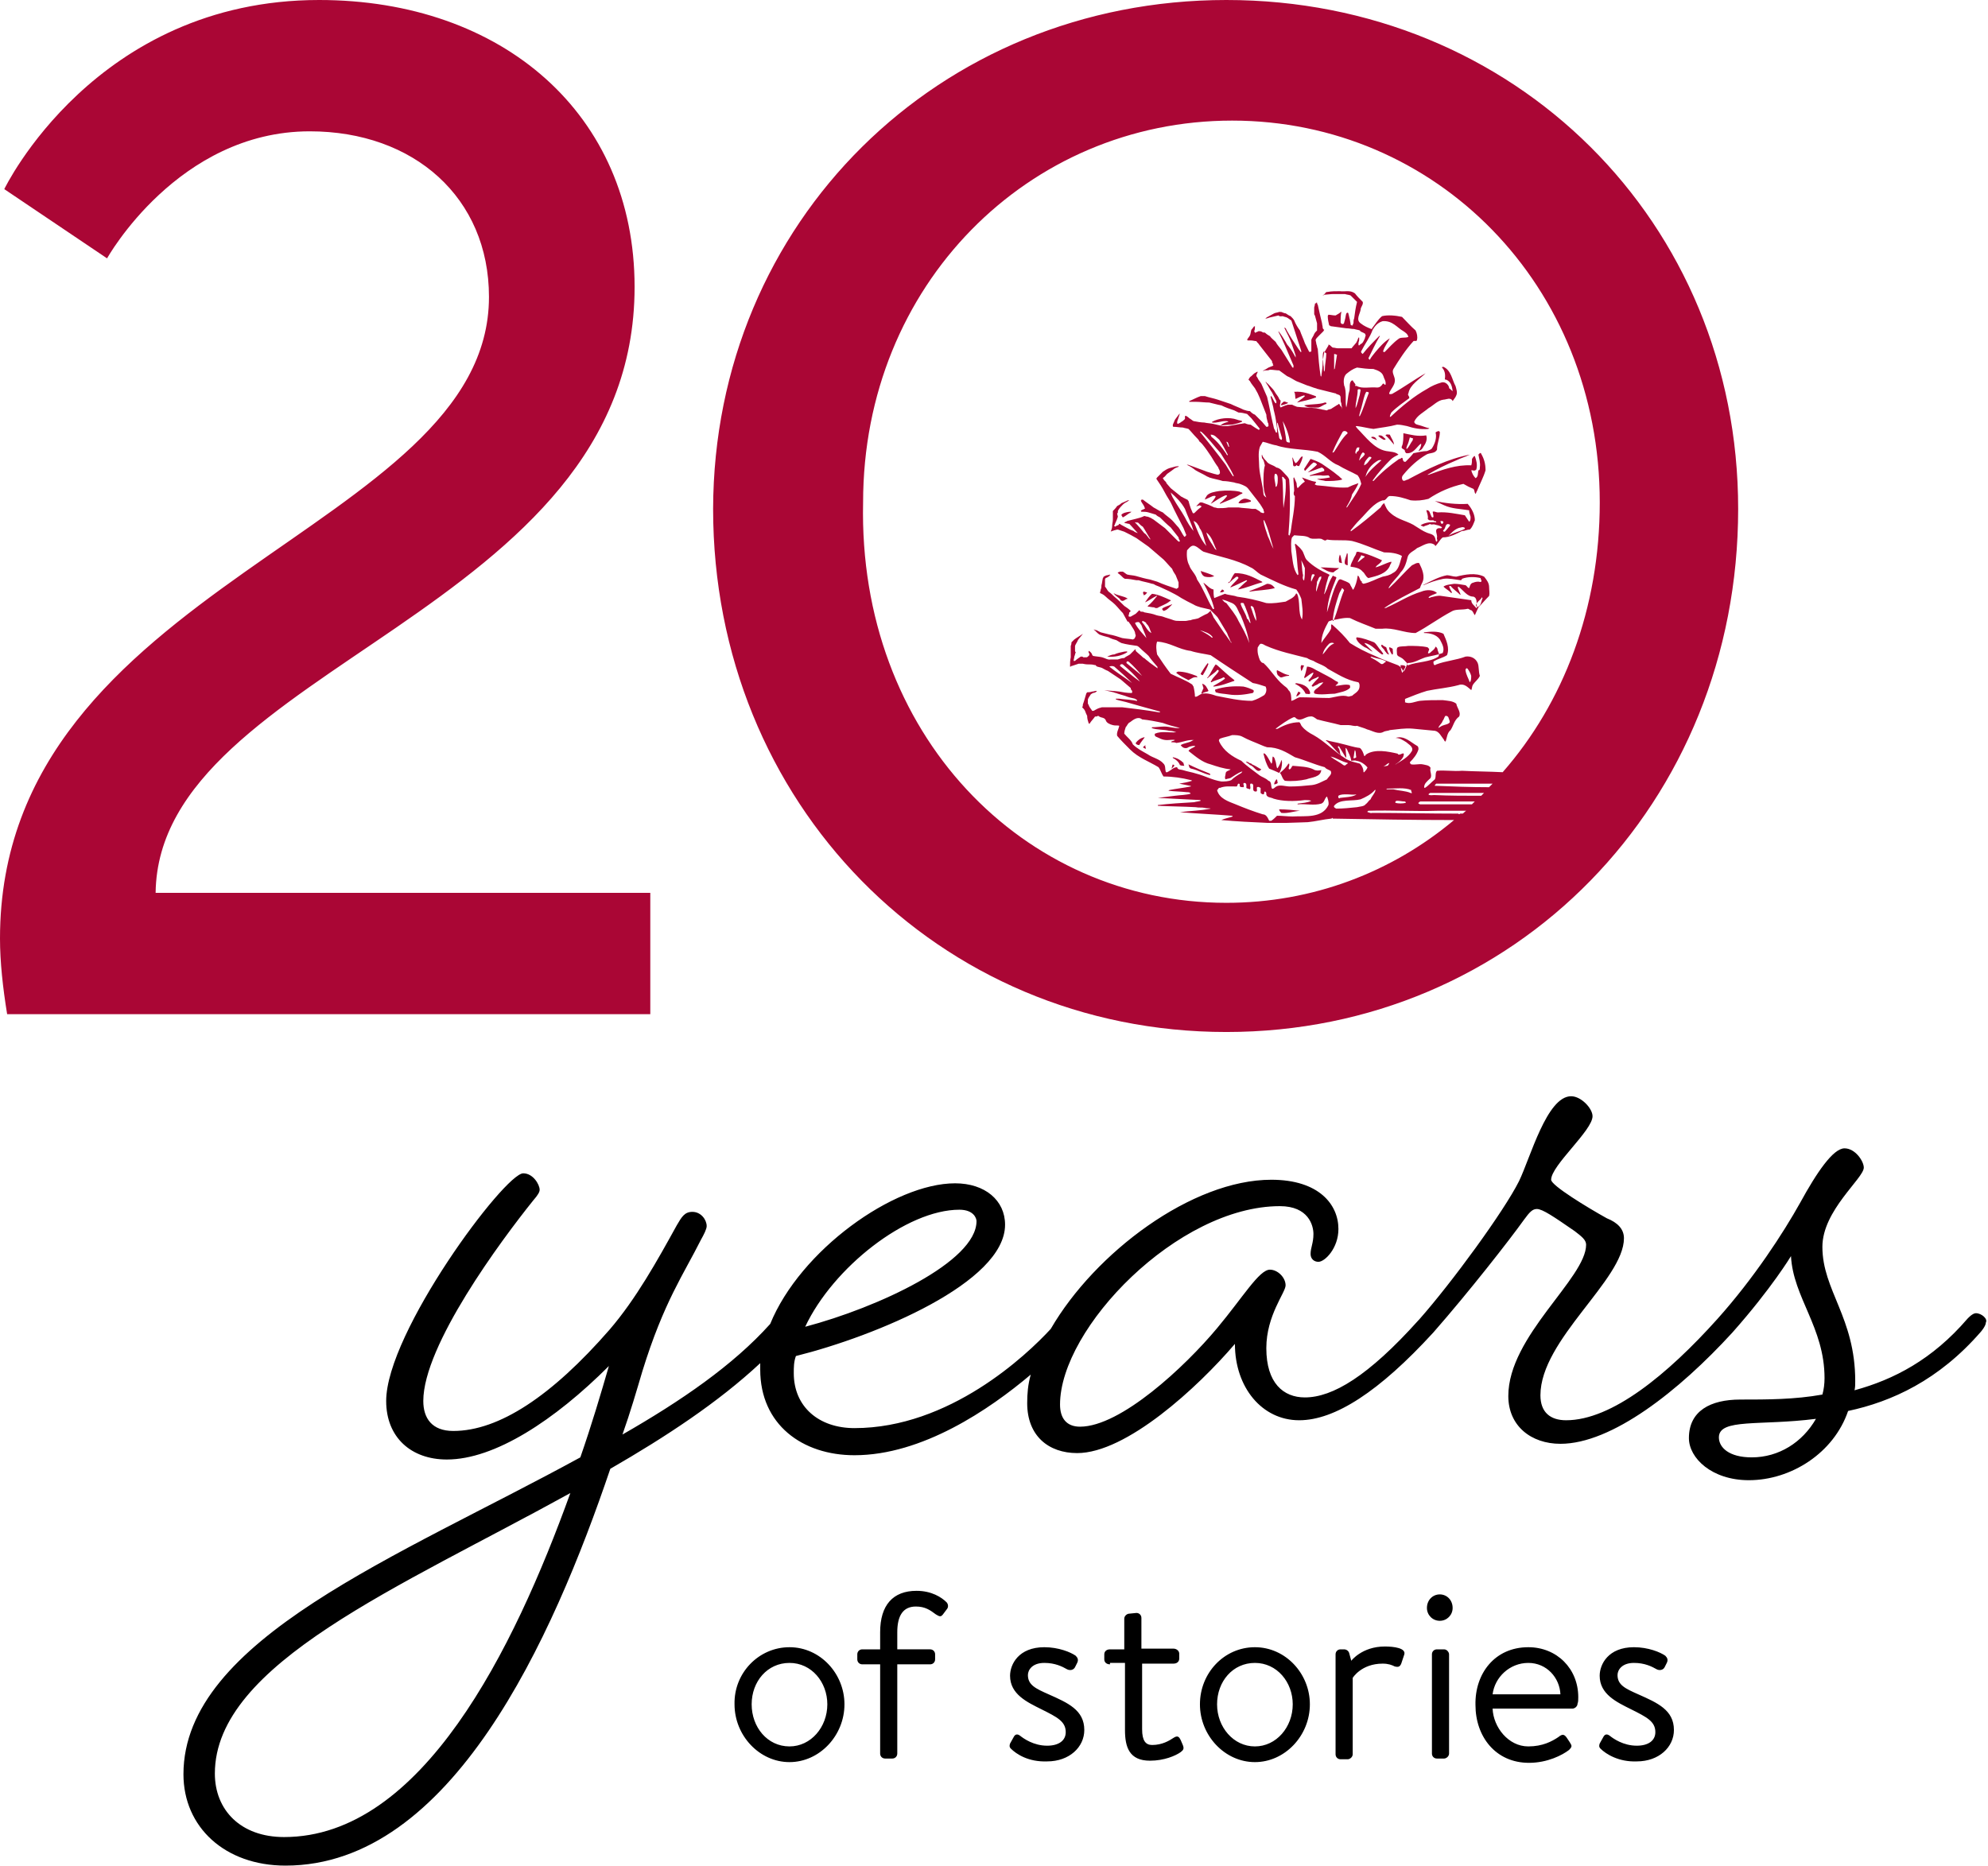
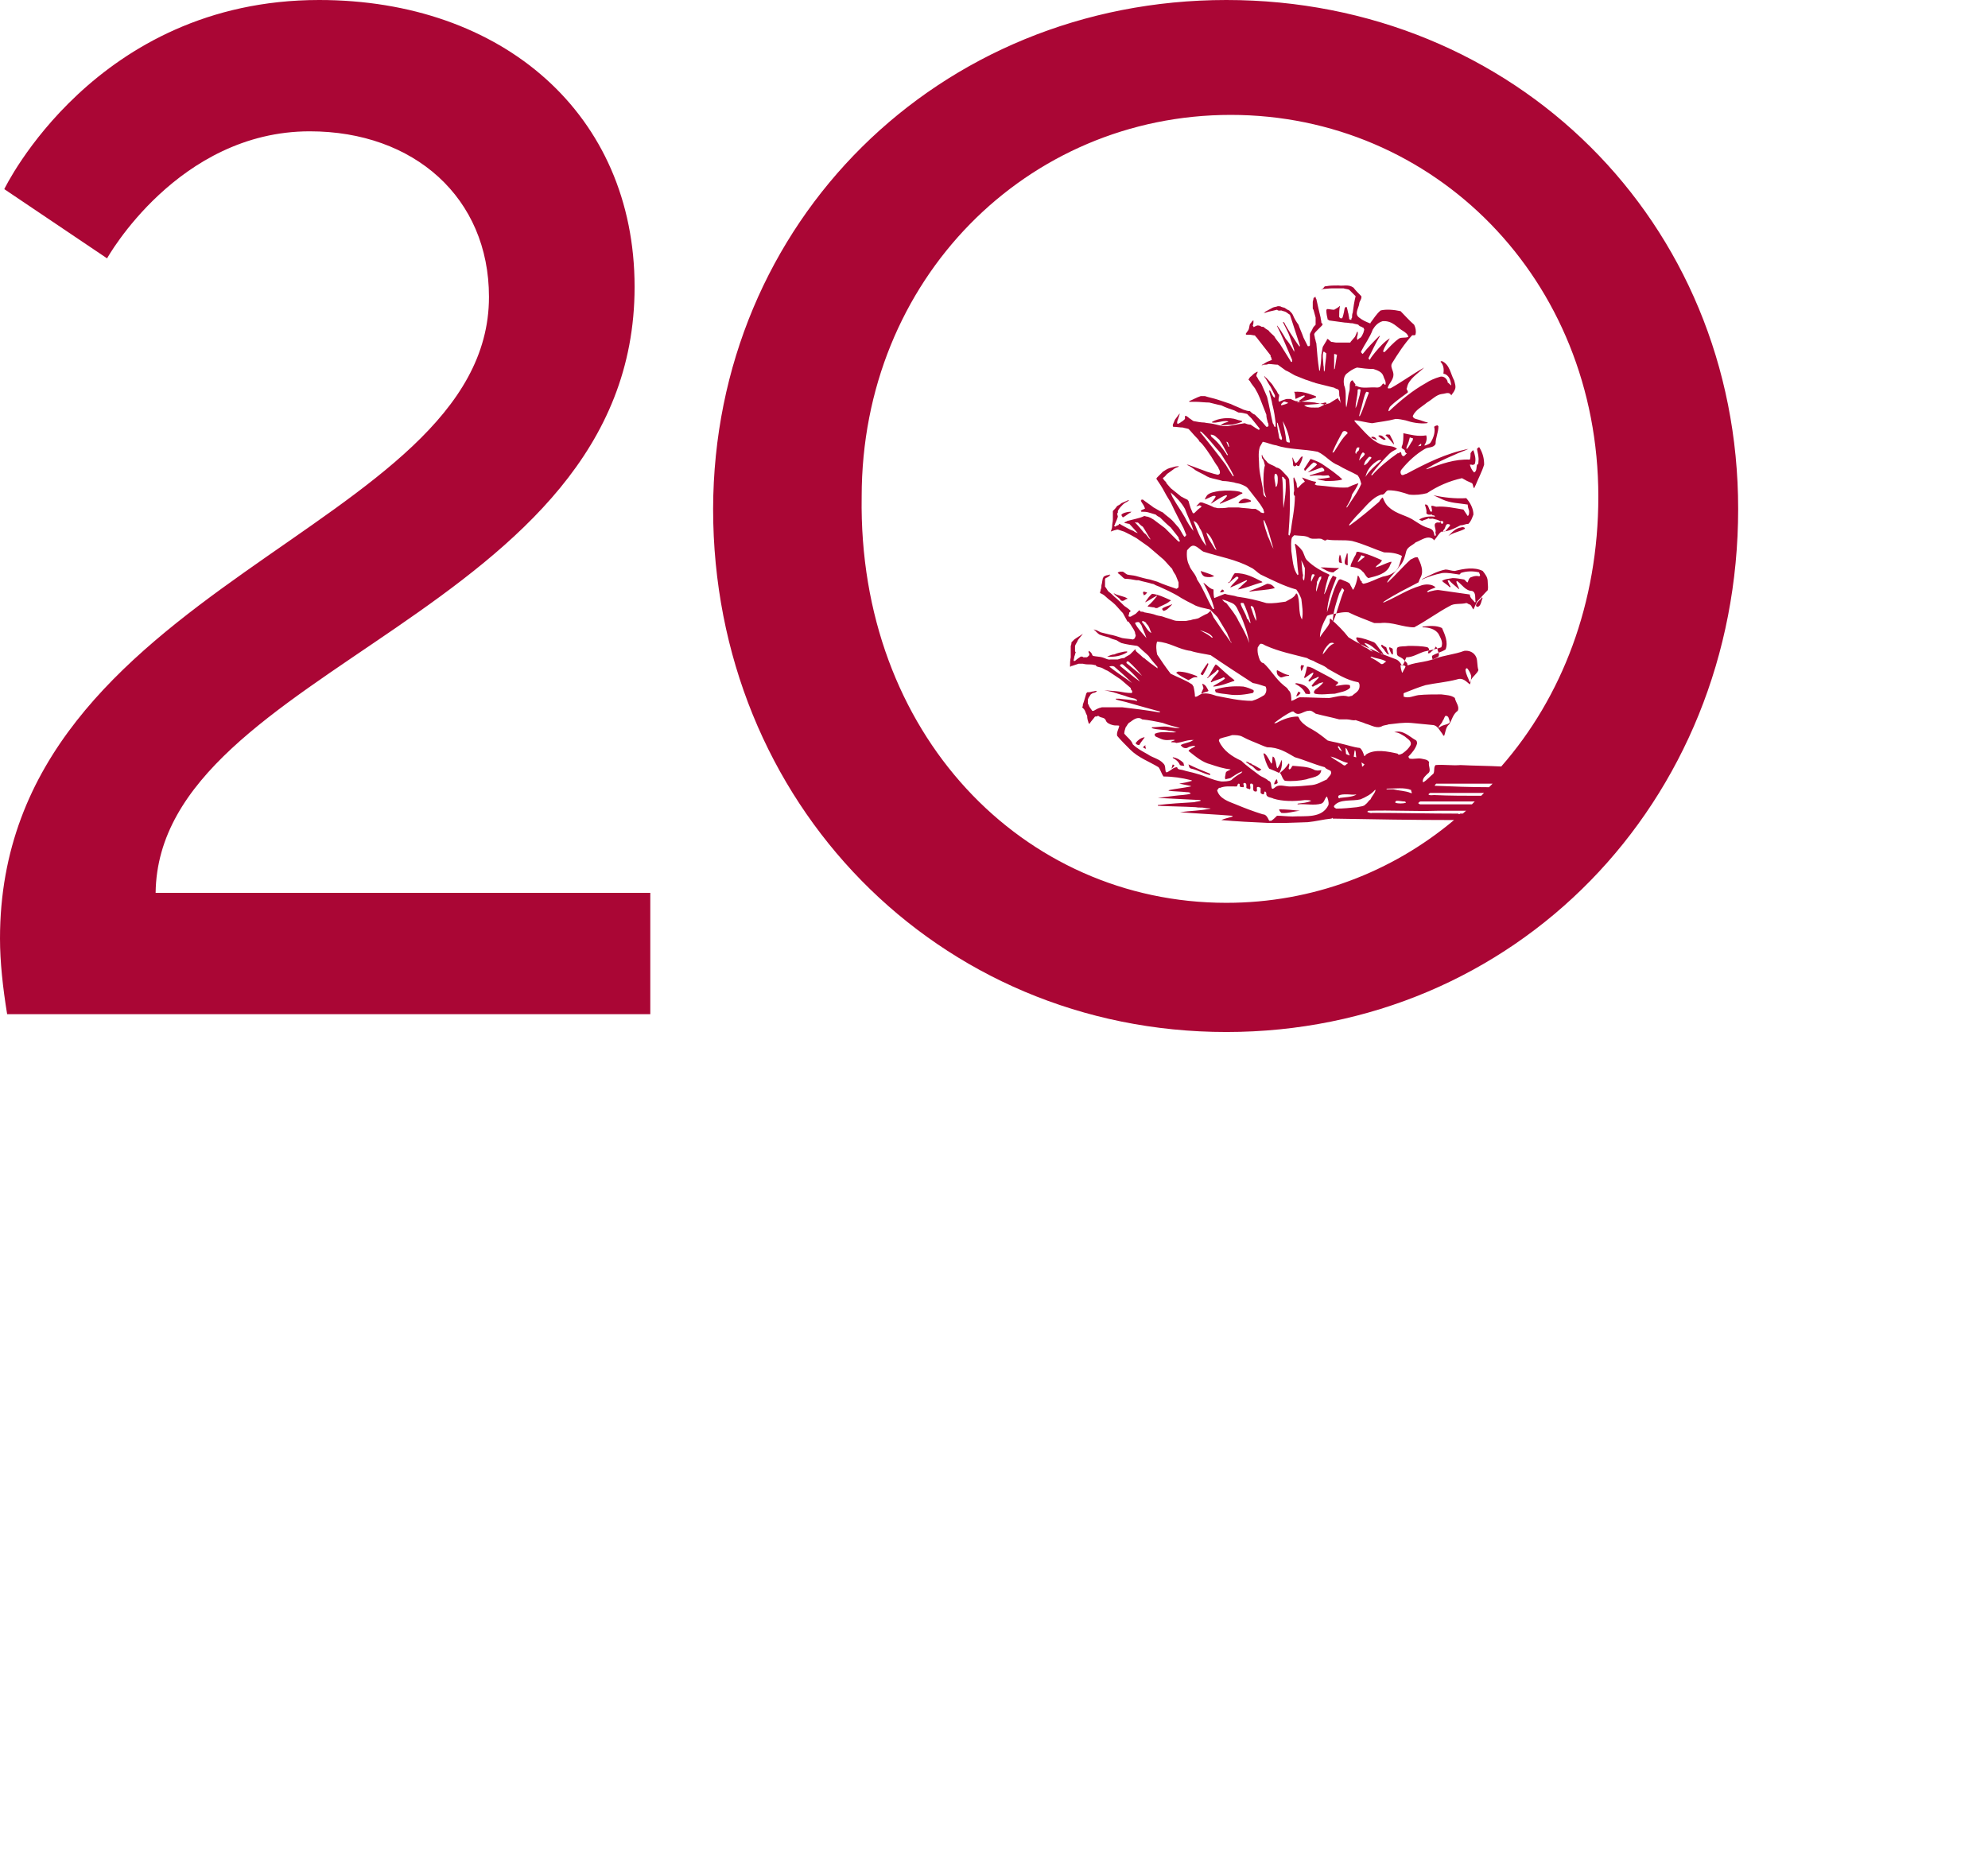
<svg xmlns="http://www.w3.org/2000/svg" version="1.1" x="0px" y="0px" width="278.5px" height="261.5px" viewBox="0 0 278.5 261.5" style="enable-background:new 0 0 278.5 261.5;" xml:space="preserve">
-   <path style="fill: #aa0635" d="M186.9,63.3c0.6-0.9,1.1-1.9,1.9-2.6c-0.1-0.3-0.5-0.4-0.7-0.2c-0.5,0.9-1,1.8-1.4,2.8  C186.6,63.5,186.8,63.4,186.9,63.3z M180.7,62c-0.1-1-0.5-2.1-1-3c0.2,0.9,0.4,1.9,0.5,2.8C180.3,62,180.5,62,180.7,62z M188.6,57.1  L188.6,57.1c0.2-0.7,0.2-1.5,0.4-2.2c0.2-0.5-0.1-1.3,0.4-1.6c0,0,0.1,0,0.1,0c0.1,0.2,0.3,0.4,0.4,0.6c-0.2,0.3,0.1,0.1,0.2,0.2  c0.7,0.4,1.9,0.1,2.8,0.2c0.4,0,0.6-0.2,0.8-0.5c0.2-0.2,0.2,0.2,0.4,0.1c0.1-0.5-0.2-0.8-0.3-1.2c-0.2-0.6-0.8-0.8-1.4-1  c-0.9,0-1.5-0.1-2.3-0.2c-0.6,0.2-1,0.5-1.5,0.9c-0.4,0.4-0.4,1.1-0.3,1.6C188.7,54.9,188.4,56.2,188.6,57.1z M167,95.9  c0.1,0.1,0.1,0.2,0.2,0.3c0.1,0.4,0.2,1,0.2,1.4c0.2,0.1,0.4-0.1,0.6-0.2c0.7-0.5,1.8-0.1,2.4,0.1c1.6,0.3,3.2,0.7,5,0.7  c0.7-0.2,1.2-0.5,1.7-0.8c0.3-0.3,0.4-0.8,0.2-1.2c-0.6-0.2-1.2-0.4-1.8-0.5c-2-1.3-4-2.6-5.9-3.9c-0.9-0.2-1.9-0.3-2.8-0.6  c-1.7-0.2-2.9-1.2-4.7-1.3c-0.2,0.5-0.1,1.3,0,1.8c0.6,0.9,1.2,1.8,1.9,2.7C165,94.9,166.1,95.3,167,95.9z M179.4,61.6  c0.1,0.1,0.2,0,0.2-0.2c-0.2-0.7-0.4-1.4-0.6-2.1c0,0-0.1-0.1-0.1-0.1c0,0.8,0.2,1.4,0.3,2.1C179.2,61.5,179.4,61.5,179.4,61.6z   M190.4,62.9c0-0.1,0.1-0.2,0-0.2c-0.4-0.1-0.4,0.3-0.5,0.5c0,0.1-0.1,0.3,0.1,0.4C190,63.2,190.4,63.3,190.4,62.9z M172.5,109.3  c0.4-0.4,0.9-0.7,1.4-1c0-0.1,0.2-0.1,0.1-0.2c-0.6,0.2-1.1,0.6-1.6,0.9c-0.2,0.1-0.5,0.1-0.7,0.2c-0.2-0.2,0-0.6,0-0.8  c0-0.4,0.5-0.4,0.7-0.6c-1-0.1-1.9-0.4-2.8-0.7c-1.2-0.3-2.1-1.1-3-1.8c0,0-0.1-0.1-0.1-0.1c0.2-0.3,0.6-0.4,0.9-0.6  c0-0.1,0,0,0-0.1c-0.4,0-0.8,0.1-1.1,0.3c-0.4,0.1-0.7-0.1-0.9-0.4c0.5-0.3,1.1-0.3,1.6-0.6c0.1-0.1,0.3-0.1,0.3-0.1  c-0.9-0.1-1.6,0.3-2.5,0.4c-0.2-0.1-0.5-0.1-0.7-0.1c0,0,0-0.1,0-0.1c0.2-0.1,0.4-0.1,0.5-0.2c-0.3-0.1-0.7,0-1.1,0  c-0.7,0-1.1-0.3-1.6-0.5c-0.1-0.1-0.2-0.2-0.1-0.4c0.9-0.4,2-0.1,3-0.2c-0.3-0.1-0.6-0.2-1-0.2c-0.7-0.2-1.7-0.1-2.5-0.4  c0,0,0.1,0,0.1-0.1c0.5,0,1.2-0.1,1.7-0.1c0.8,0,1.4,0.3,2.2,0.2c-0.8-0.2-1.6-0.4-2.4-0.7c-0.9-0.2-1.9-0.4-2.9-0.5  c-0.6-0.5-1.3,0.1-1.7,0.4c-0.3,0.1-0.4,0.5-0.6,0.7c-0.1,0.3-0.2,0.6-0.2,0.9c0.4,0.5,1,0.9,1.2,1.5c0.6,0.6,1.4,1,2.1,1.4  c0.7,0.5,1.6,0.6,2.2,1.3c0.3,0.3,0.2,0.7,0.3,1.1c0.1,0.2,0.2,0.1,0.4,0c0.4-0.2,0.7-0.6,1.2-0.6c0.1,0.4,0.5,0.3,0.8,0.4  c0.6,0.2,1.3,0.3,1.9,0.5c1.2,0.3,2.2,0.9,3.5,1.1C171.5,109.5,172.1,109.5,172.5,109.3z M190.6,54.6c-0.1-0.1-0.3-0.1-0.4,0  c0,1-0.3,1.7-0.3,2.6c0,0,0,0.1,0,0c0.3-0.6,0.4-1.3,0.6-1.9C190.5,55.1,190.6,54.9,190.6,54.6z M185.6,107.5  c-1.5-0.4-2.8-1-4.2-1.4c-1.2-0.7-2.3-1.4-3.9-1.4c-0.3-0.1-0.6-0.2-0.8-0.3c-0.9-0.4-1.8-0.7-2.7-1.2c-0.4-0.2-0.9-0.2-1.4-0.2  c-0.5,0.2-1.2,0.3-1.7,0.5c-0.1,0.1-0.2,0.2-0.1,0.4c0.6,1.3,1.8,2.1,3.1,2.7c0.7,0.7,1.6,1.3,2.5,2c0.4,0.3,0.9,0.4,1.3,0.8  c0.5,0.1,0.3,0.8,0.5,1.1c0.2,0.1,0.4-0.2,0.6-0.3c0.5-0.3,1.3,0,1.9,0c1.1,0,2.1-0.1,3.1-0.2c0.8-0.1,1.4-0.5,2.1-0.8  c0.2-0.4,0.8-0.7,0.5-1.2C186,107.8,185.7,107.7,185.6,107.5z M191.4,54.9c-0.3,0.5-0.4,1.2-0.6,1.9c-0.1,0.5-0.3,0.9-0.4,1.5  c0,0,0,0,0.1,0c0.5-1,0.8-2.1,1.2-3.1C191.9,54.9,191.5,54.9,191.4,54.9z M179.6,66.8c0.2,1.4,0.1,3,0.2,4.4c0.2-1.3,0.4-2.5,0.3-4  c-0.1-0.1-0.1-0.1-0.2-0.2C179.9,66.9,179.7,66.8,179.6,66.8z M185.1,112.6c-1,0.3-2.2,0-3.3,0.1c-0.1,0,0,0,0-0.1  c0.7-0.1,1.3-0.1,1.9-0.4c-0.3-0.1-0.6-0.1-0.9-0.1c-1.5,0.2-3.1,0.2-4.4-0.2c-0.3-0.2-1.1-0.1-1-0.8c-0.1-0.1-0.1-0.2-0.2-0.2  c-0.2,0.1,0,0.3-0.2,0.4c-0.2,0-0.3-0.1-0.4-0.2c0-0.2,0-0.5,0-0.7c-0.2-0.1-0.3-0.2-0.5-0.1c-0.1,0.2,0.1,0.5-0.1,0.6  c-0.9,0.1,0-1.2-0.8-1.1c-0.2,0.2,0.1,0.5-0.1,0.8c-0.2-0.1-0.4-0.1-0.5-0.2c0-0.3,0.1-0.7-0.3-0.7c-0.3,0.1,0.1,0.4-0.1,0.6  c-0.2,0-0.4,0-0.5-0.1c-0.1-0.1,0.1-0.4-0.2-0.4c-0.2,0.1-0.1,0.4-0.3,0.4c-0.8,0-1.6-0.1-2.3,0.2c-0.2-0.1-0.2,0.2-0.4,0.3  c0.3,1.2,1.6,1.6,2.6,2c1.2,0.5,2.5,1,3.8,1.4c0.5,0,0.7,0.5,0.9,0.9l0.3,0c0.3-0.2,0.5-0.4,0.8-0.7c0.7,0,1.4,0.1,2.2,0.1  c1.8-0.1,4.1,0.3,5-1.6c0.1-0.4-0.1-0.9-0.2-1.2C185.5,111.9,185.6,112.4,185.1,112.6z M166,71.3c-0.5-0.9-1.2-1.6-2-2.3  c0.1,0.3,0.2,0.6,0.4,0.9c0.5,0.9,1.1,1.7,1.6,2.6c0.3,0.6,0.7,1.3,1.2,1.9C166.9,73.3,166.4,72.4,166,71.3z M168.2,74.2  c-0.2-0.2-0.2-0.5-0.4-0.7c-0.1-0.2-0.3-0.4-0.6-0.5c0.5,1.2,0.9,2.5,1.8,3.5C168.7,75.7,168.6,74.9,168.2,74.2z M187.7,111.8  c0.7-0.1,1.6-0.1,2.2-0.4c0-0.1,0.1,0,0.1-0.1c-0.4,0.1-0.9,0-1.3,0c-0.5,0-0.9,0-1.2,0.2C187.4,111.7,187.6,112,187.7,111.8z   M178.6,66.4c-0.2,0.6,0.1,1.2,0.1,1.8c0.1,0,0,0,0.1,0c0.2-0.3,0.2-0.7,0.2-1.2C179,66.7,178.9,66.3,178.6,66.4z M177,72.9  c0.1,0.9,0.4,1.5,0.6,2.2c0.3,0.6,0.5,1.3,0.8,1.8c-0.4-1.3-0.7-2.8-1.3-4C177.1,72.9,177.1,72.9,177,72.9z M170.4,77  c-0.4-0.8-0.6-1.8-1.4-2.4c0.2,0.9,0.8,1.6,1.2,2.3C170.3,77,170.4,77.1,170.4,77z M197.6,111.1c0.4,0.2,0-0.3,0.1-0.4  c-0.9-0.4-2.3-0.2-3.4-0.2c0,0-0.1,0.1-0.1,0.1c0.3,0,0.7,0,1,0C196,110.8,196.9,110.8,197.6,111.1z M169.9,89.3  c-0.4-0.6-1.2-0.8-1.8-1c0.5,0.3,1,0.5,1.5,0.9C169.7,89.3,169.8,89.4,169.9,89.3z M173.8,84.6c0.2,0.7,0.7,1.3,0.9,2.1  c0.3,0.1,0.2,0.5,0.5,0.6c-0.2-0.9-0.5-1.6-0.8-2.4c-0.1-0.1-0.1-0.3-0.2-0.4C174.1,84.5,173.8,84.4,173.8,84.6z M175,90.1  C175,90.1,175,90.1,175,90.1c-0.2-1.4-0.7-2.7-1.2-3.9c-0.4-0.6-0.5-1.4-1.2-1.7c-0.5-0.2-0.9-0.4-1.4-0.5c0.2,0.2,0.3,0.4,0.6,0.5  c0.6,0.8,1.3,1.6,1.7,2.5C174,87.9,174.6,88.9,175,90.1z M177,67.6c0-0.8,0-1.7,0.2-2.4c-0.1-0.3-0.1-0.7-0.4-1c0-0.1-0.1-0.4,0-0.5  c0.1,0.4,0.4,0.7,0.6,0.9c0.3,0.5,0.9,0.5,1.4,0.9c0.6,0.1,0.9,0.6,1.3,1c0.2,0.2,0.4,0.4,0.5,0.7c0.2,2.4,0.1,5.3-0.1,7.7  c0.2,0.4,0.2-0.2,0.3-0.3c0.2-1.7,0.6-3.3,0.6-5.1c-0.2-0.1-0.2-0.5-0.1-0.7c0-0.6-0.1-1.2-0.1-1.8c0-0.1,0.1-0.1,0.1-0.1  c0.1,0.2,0.2,0.5,0.3,0.7c0.1,0.2,0,0.6,0.2,0.8c0.3-0.3,0.6-0.7,1-0.9c-0.1-0.2-0.3-0.4-0.4-0.6c0.6,0.2,1.2,0.5,1.9,0.6  c0.2,0.1-0.1,0.2-0.1,0.4c0.1,0,0.2,0.1,0.3,0.1c1.5,0.1,2.8,0.4,4.3,0.3c0.4-0.2,0.9-0.4,1.5-0.6c-0.2,0.6-0.6,1.1-0.9,1.6  c-0.1,0.6-0.4,1.1-0.7,1.6c0,0.1-0.2,0.2,0,0.2c0.7-1.1,1.5-2.1,2-3.3c-0.1-0.4-0.2-0.8-0.5-1.2c-0.9-0.5-1.9-0.9-2.7-1.4  c-1.1-0.4-1.8-1.4-2.9-1.9c-1.9-0.4-4.1-0.3-5.8-0.9c-0.7-0.1-1.3-0.4-1.9-0.5c-0.1,0.2-0.3,0.5-0.4,0.7c-0.3,0.9-0.1,1.9-0.1,2.8  c0.1,1.4,0.5,2.5,0.6,3.8c0,0.2,0.2,0.4,0.4,0.5C177.1,69.1,177,68.4,177,67.6z M175.2,85c0.3,0.7,0.4,1.4,0.8,2  c0-0.7-0.2-1.3-0.4-1.9C175.5,85,175.3,84.8,175.2,85z M173.3,83.6c1.5,0.2,2.8,0.5,4.1,0.9c1,0.1,1.9-0.1,2.7-0.2  c0.5-0.3,1.1-0.5,1.4-1c0-0.1,0.1-0.2,0.2-0.1c0.5,1,0.1,2.7,0.7,3.6c0.2-1,0-2-0.1-2.9c-0.2-0.5-0.4-0.9-0.7-1.3  c-1.8-0.5-3.3-1.3-5-2.1c-0.5-0.3-0.9-0.8-1.4-1c-2-1.1-4.4-1.5-6.6-2.2c-0.4-0.2-0.7-0.6-1.2-0.8c-0.5-0.2-0.8,0.3-1.1,0.6  c-0.1,0.7,0,1.6,0.3,2.1c0.2,0.7,0.9,1.2,1.1,2c0.9,1.3,1.4,2.8,2.2,4.1c0,0.1,0.1,0,0.2,0c-0.3-1.3-0.9-2.5-1.5-3.6  c0.1-0.1,0.1,0.1,0.2,0.1c0.4,0.3,0.7,0.7,1.2,0.8c0,0.4,0,0.8,0.1,1.2c0.5-0.2,1-0.4,1.5-0.6C172.1,83.4,172.8,83.4,173.3,83.6z   M196.8,112.3c-0.4,0-0.7-0.1-1.1-0.1c-0.1,0-0.3,0.1-0.2,0.3c0.4,0.1,1,0.1,1.4,0C197,112.5,196.9,112.3,196.8,112.3z M183.1,92.2  c-1.9-0.5-3.9-0.9-5.7-1.7c-0.3-0.1-0.4-0.3-0.8-0.3c-0.2,0.1-0.3,0.4-0.4,0.5c-0.1,0.7,0.1,1.3,0.3,1.8c0.1,0.1,0.2,0.4,0.5,0.4  c1,0.9,1.7,2.2,2.8,3.1c0.2,0.2,0.5,0.3,0.7,0.7c0.4,0.3,0.4,1,0.4,1.5c0.5-0.1,0.7-0.4,1.2-0.5c1.3,0,2.8,0.1,4.1,0.1  c0.8-0.1,1.8-0.5,2.7-0.2c0.2,0,0.3-0.1,0.5-0.1c0.3-0.3,0.8-0.5,1-1c0.1-0.3,0.1-0.7-0.1-0.9c-1.7-0.3-3-1.2-4.3-1.9  c-0.5-0.5-1.4-0.7-2-1.1C183.7,92.5,183.4,92.4,183.1,92.2z M182.3,78.5c0.1,0.6,0.1,1.4,0.2,1.9c0.1,0.2,0,0.4,0,0.5  c0,0.2,0.1,0.5,0.2,0.4c0.1-0.5,0.1-1.2,0.1-1.7C182.7,79.3,182.5,78.9,182.3,78.5z M159.4,73.2c-0.2,0.1-0.3-0.1-0.4,0  c0.5,0.5,0.9,1,1.3,1.5c0.4,0.2,0.5,0.7,0.9,0.9c-0.4-0.6-0.7-1.2-1.1-1.8C159.9,73.7,159.7,73.5,159.4,73.2z M192,112  c0.2-0.5,0.6-0.8,0.7-1.3c-0.1,0,0-0.1-0.1,0c-0.5,0.6-1.3,1-2,1.3c-1.2,0.3-2.9-0.1-3.7,0.9c-0.1,0.2,0.1,0.3,0.3,0.4  c1,0,1.9-0.1,2.9-0.2c0.4-0.1,1-0.1,1.2-0.4C191.6,112.5,191.7,112.2,192,112z M171,63.5c-0.9-1-1.7-2.1-2.7-3c-0.1,0-0.2-0.1-0.2,0  c1.2,1.5,2.4,3,3.6,4.6c0.3,0.5,0.6,1,1,1.6c0.1,0,0.2,0.1,0.1-0.1C172.3,65.5,171.6,64.5,171,63.5z M184.5,81.5  c0,0.5-0.2,1-0.1,1.4c0.2-0.6,0.4-1.3,0.7-1.9c-0.1-0.1,0.1-0.1,0-0.2C184.7,80.7,184.7,81.3,184.5,81.5z M188,82.4  c-0.1,0.3-0.3,0.5-0.4,0.8c-0.4,1.2-0.8,2.4-0.9,3.8c0,0,0.1,0,0.1,0c0.6-1.4,0.9-2.9,1.5-4.3C188.2,82.6,188.2,82.5,188,82.4z   M159.6,87.2c-0.2-0.1-0.5,0-0.6,0.1c0.4,0.8,1,1.4,1.6,2.1c-0.2-0.7-0.5-1.2-0.7-1.8C159.8,87.5,159.7,87.3,159.6,87.2z   M158.1,92.7c-0.2-0.1-0.3,0-0.3,0.2c0.7,0.6,1.5,1.2,2.2,1.8C159.4,94,158.8,93.3,158.1,92.7z M160.1,87c-0.1,0-0.1,0.1-0.1,0.2  c0.5,0.5,0.7,1.2,1.3,1.5c-0.2-0.4-0.3-1-0.7-1.3C160.6,87.2,160.3,87.1,160.1,87z M186.8,90.2c0.1,0,0.1-0.1,0-0.1  c-0.2-0.1-0.5,0-0.6,0.1c-0.4,0.4-0.8,0.9-0.9,1.5C185.8,91.2,186.1,90.5,186.8,90.2z M155.4,93.4c1,0.8,2.1,1.5,3.2,2.3  c-0.8-0.8-1.7-1.6-2.5-2.3C155.9,93.3,155.6,93.3,155.4,93.4z M183.8,80.5c-0.1,0.3-0.2,0.7-0.1,1c0.1-0.2,0.2-0.5,0.4-0.8  C184.3,80.5,184,80.4,183.8,80.5z M190.6,64.3c0.2-0.2,0.5-0.4,0.6-0.7c-0.1-0.1-0.1-0.2-0.3-0.2c-0.3,0.3-0.4,0.7-0.5,1.1  C190.5,64.5,190.6,64.3,190.6,64.3z M192.1,64.2c0.1-0.2-0.2-0.2-0.3-0.2c-0.3,0.3-0.7,0.7-0.7,1.2C191.6,65,191.8,64.5,192.1,64.2z   M191.3,66.8c0.5-0.8,1.3-1.5,2-2.1c0-0.1,0.2-0.1,0.2-0.2c-0.1-0.1-0.3,0-0.4,0C192.2,65,191.5,65.8,191.3,66.8  C191.2,66.7,191.2,66.8,191.3,66.8z M172.2,62.6c-0.1-0.3-0.1-0.7-0.4-0.7c0.1,0.2,0.2,0.5,0.3,0.7  C172.1,62.6,172.2,62.6,172.2,62.6z M157.3,93.1c-0.2-0.1-0.4,0-0.4,0.2c0.9,0.7,1.8,1.5,2.8,2.2C159,94.6,158.1,93.8,157.3,93.1z   M171.8,63.6c0,0.1,0.2,0.3,0.2,0.1c-0.4-0.7-0.7-1.4-1.2-2.1c-0.4-0.3-0.6-0.7-1.2-0.7c0,0.1,0.1,0.2,0.1,0.3  C170.5,61.8,171.2,62.7,171.8,63.6z M185.1,75.5c-0.5-0.1-1.1,0.1-1.6-0.1c-0.5-0.4-1.4-0.3-2.2-0.4c-0.1,0.1-0.2,0.2-0.3,0.3  c-0.2,0.5-0.1,1.3-0.1,1.9c0.2,1.2,0.2,2.5,0.9,3.4c0,0,0-0.1,0.1-0.1c-0.2-1.4-0.2-3-0.5-4.2c0,0,0-0.1,0.1-0.1  c0.3,0.3,0.6,0.5,0.8,0.8c0.4,0.4,0.4,1.1,0.8,1.5c0.9,0.9,2,1.5,3.1,2c0.1,0.1,0,0.2-0.1,0.3c-0.2,0.7-0.4,1.3-0.5,2  c-0.3,1.1,0.2-0.1,0.3-0.3c0.2-0.6,0.4-1.2,0.8-1.8c0-0.1,0.1,0,0.1,0c0.1,0.1,0.5,0.1,0.4,0.3c-0.6,1.5-1.2,3-1.3,4.8  c0.5-1.5,0.8-3,1.5-4.3c0.1-0.2,0.2-0.4,0.5-0.3c0.4,0.2,0.9,0.3,1.2,0.6c0.1,0.3,0.3,0.5,0.4,0.8c0,0,0.1,0,0.1,0  c0.3-0.5,0.5-1.2,0.6-1.9c0-0.1,0.1,0,0.1,0c0.2,0.2,0.2,0.7,0.5,0.8c-0.1,0.2,0.1,0.2,0.2,0.3c1-0.2,1.8-0.7,2.7-1  c0.5-0.1,1-0.2,1.4-0.5c0.9-0.4,1-1.5,1.3-2.4c-0.7-0.4-1.6-0.5-2.5-0.5c-1.5-0.5-2.9-1.2-4.5-1.6c-1.1-0.2-2.4,0-3.5-0.2  C185.6,75.9,185.4,75.6,185.1,75.5z M185.4,49.3c-0.2,0.5,0,1.3,0,1.9c0.1,0.2,0,1.4,0.2,0.6c0-0.8,0.2-1.5,0.2-2.3  C185.6,49.4,185.5,49.2,185.4,49.3z M186.9,51.8c0-0.1,0.1-0.1,0.1-0.2c0.1-0.7,0.2-1.2,0.3-1.9c-0.1,0-0.2-0.1-0.4-0.1  C186.9,50.4,186.9,51.2,186.9,51.8z M243.5,71.3c0,41.2-31.3,73.3-71.7,73.3c-40.4,0-71.9-32.1-71.9-73.3C100,31.1,131.5,0,171.8,0  C212.2,0,243.5,31.1,243.5,71.3z M204.9,114c0.2-0.1,0.3-0.3,0.5-0.4c-1.3,0-2.7,0-4,0c-3.2,0.1-6.5-0.1-9.7,0  c-0.1,0.1-0.2,0.1-0.1,0.2c0.2,0,0.4,0.2,0.6,0.1c4.1,0,7.9,0.1,12.1,0.1c0.1,0.2,0.3-0.1,0.4,0C204.7,114,204.8,114,204.9,114z   M206.2,112.7c0.1-0.1,0.3-0.3,0.4-0.4c-2.5,0-5.1,0-7.6,0c-0.1,0-0.2,0.1-0.3,0.2c0,0.2,0.2,0.1,0.2,0.2  C201.4,112.7,203.8,112.7,206.2,112.7z M200.4,111.1c-0.1,0-0.2,0.1-0.3,0.2c0.2,0.2,0.5,0.1,0.8,0.1c2.2,0.1,4.4,0.1,6.6,0.1  c0.1-0.1,0.3-0.3,0.4-0.4C205.4,111.1,202.9,111.1,200.4,111.1z M201,110.1c2.5,0.1,5,0.2,7.6,0.2c0.2-0.2,0.3-0.3,0.5-0.5  c-2.6,0-5.2,0-7.9,0C201.1,109.9,201,110,201,110.1C201,110.1,201,110.1,201,110.1z M171.8,126.5c12.1,0,23.2-4.3,31.9-11.6  c-5.7,0-11.3-0.1-17-0.2c0-0.1-0.1-0.1-0.1-0.1c0,0,0,0.1-0.1,0.1c-1.1,0.1-2.2,0.4-3.3,0.5c-0.3,0-2.5,0.1-3,0.1  c-0.6,0-2.6,0-2.6,0c-2.2-0.1-4.4-0.2-6.5-0.4c0.4-0.2,1-0.3,1.6-0.5c0,0-0.1-0.1-0.1-0.1c-2.4-0.2-4.9-0.3-7.3-0.5c-0.1,0,0,0,0,0  c1.4-0.2,2.9-0.2,4.3-0.5c-0.2-0.1-0.6,0-0.8-0.1c-0.5-0.1-0.8,0-1.3-0.1c-1.7-0.1-3.5-0.1-5.3-0.2c0,0,0-0.1,0-0.1  c1.7-0.2,3.4-0.3,5.1-0.4c0.3-0.1,0.7-0.1,0.9-0.2c0-0.1-0.1-0.1-0.1-0.1c-1.9-0.1-4-0.2-5.9-0.3c0.8-0.1,1.6-0.2,2.4-0.3  c0.7-0.1,1.6-0.1,2.2-0.3c-0.1-0.2-0.3-0.2-0.5-0.2c-0.9-0.1-1.8-0.1-2.6-0.2c0-0.1,0.1,0,0.1-0.1c1-0.2,2-0.3,3-0.5  c0.1-0.1-0.1-0.1-0.1-0.1c-0.5-0.1-1-0.2-1.5-0.3c0.6-0.1,1.2-0.2,1.8-0.4c-0.1-0.1-0.2-0.1-0.2-0.1c-1.2-0.3-2.5-0.5-3.8-0.5  c-0.3-0.4-0.4-0.9-0.7-1.3c-1.3-0.8-2.8-1.3-4-2.5c-0.6-0.6-1.3-1.3-1.8-1.9c-0.1-0.5,0.2-0.9,0.3-1.4c-0.2-0.1-0.6,0-0.9-0.1  c-0.4-0.1-0.9-0.3-1-0.7c-0.2-0.4-0.6-0.3-0.9-0.5c-0.1-0.1-0.2-0.1-0.2-0.1c-0.1,0.1-0.2,0.1-0.4,0.1c-0.2,0.3-0.5,0.6-0.7,0.9  c0,0,0.2-0.1-0.1,0.1c0,0-0.1,0-0.1-0.1c-0.1-0.3-0.2-0.6-0.2-1c-0.1-0.2-0.2-0.4-0.3-0.7c-0.1-0.2-0.2-0.3-0.4-0.5  c0.1-0.1,0.1-0.3,0.1-0.4c0.2-0.5,0.3-1,0.5-1.6c0,0-0.1,0.2,0.1-0.1c0.2,0,0.4,0,0.7-0.1c0.2,0,0.4-0.1,0.6-0.1c0,0,0.1,0.1,0,0.1  c-0.1,0.1-0.3,0.2-0.5,0.2c-0.1,0.1-0.2,0.1-0.3,0.2c-0.1,0.2-0.3,0.4-0.4,0.7c0,0.2,0,0.4,0,0.6c0.1,0.1,0.1,0.2,0.2,0.4  c0.1,0.2,0.3,0.4,0.4,0.6c0.1,0,0.1,0,0.2,0c0.2-0.1,0.5-0.3,0.8-0.4c0.1,0,0.3-0.1,0.4-0.1c0.9,0,1.9,0,2.8,0  c1.7,0.2,3.4,0.4,5.1,0.7c0.1,0,0.1,0,0.2,0c0,0,0,0,0-0.1c-1.5-0.4-2.9-0.8-4.3-1.2c-0.6-0.2-1.3-0.3-1.9-0.5c0,0,0.1,0,0-0.1  c0.2,0,0.4,0,0.5,0c0.6,0.1,1.2,0.1,1.8,0.2c0.2,0,0.5,0.1,0.7,0.1c0,0.1,0,0,0,0c0,0,0,0,0,0c0,0,0,0,0-0.1  c-0.1-0.1-0.2-0.1-0.3-0.2c-0.5-0.1-0.9-0.2-1.4-0.4c-0.3-0.1-0.7-0.2-1-0.3c-0.2-0.1-0.4-0.1-0.6-0.2c-0.4-0.1-0.9-0.2-1.3-0.3  c0.7,0.1,1.4,0.1,2.1,0.2c0.5,0.1,1.1,0.2,1.7,0.2c0.1,0,0.1-0.1,0.1,0c0-0.1,0-0.2,0-0.3c-0.1-0.1-0.2-0.2-0.2-0.4  c-0.5-0.4-0.9-0.8-1.4-1.2c-0.6-0.4-1.2-0.8-1.8-1.2c-0.3-0.1-0.6-0.3-0.8-0.4c-0.2-0.1-0.4-0.1-0.7-0.2c-0.1-0.1-0.2-0.1-0.2-0.2  c-0.2,0-0.4-0.1-0.7-0.1c-0.4,0-0.7,0-1.1-0.1c-0.2,0-0.4,0-0.6,0c-0.3,0.1-0.6,0.2-0.9,0.3c-0.1,0-0.1,0-0.2,0.1c0,0-0.1,0-0.1,0  c0-0.4,0-0.9,0.1-1.3c0-0.5,0-1.1,0-1.6c0.1-0.2,0.1-0.4,0.1-0.5c0.1-0.1,0.3-0.3,0.4-0.4c0.4-0.3,0.8-0.5,1.2-0.8c0,0,0,0,0,0  c-0.2,0.3-0.5,0.6-0.7,0.9c-0.1,0.3-0.3,0.5-0.4,0.8c0,0.2,0,0.5,0,0.7c0,0.1,0.1,0.2,0.1,0.2c-0.1,0.2-0.1,0.4-0.2,0.6  c0,0.2-0.1,0.4-0.1,0.6c0.1,0,0.1,0,0.2,0c0.2-0.2,0.5-0.4,0.8-0.6c0.1,0,0.1,0,0.2,0c0.1,0,0.1,0.1,0.2,0.1c0.1,0,0.3,0,0.4,0  c0.1,0,0.2-0.1,0.2-0.1c0.1-0.1,0.1-0.1,0.2-0.2c0-0.1,0-0.1,0-0.2c0-0.1-0.1-0.1-0.1-0.2c0-0.1,0-0.1,0-0.2c0.1,0,0.1,0.1,0.2,0.1  c0.1,0.1,0.2,0.2,0.3,0.4c0,0,0,0.1,0,0.1c0,0,0.1,0,0.1,0.1c0.5,0.1,0.9,0.1,1.3,0.2c0.4,0.1,0.8,0.4,1.2,0.3c0.3,0,0.7,0,1,0  c0.3-0.1,0.6-0.2,0.9-0.2c0.2-0.2,0.5-0.3,0.8-0.5c0.2-0.2,0.5-0.5,0.7-0.7c0,0,0,0,0.1,0c0,0.1,0,0.1,0,0.2c0.3,0.3,0.7,0.6,1,0.9  c0.1,0.1,0.2,0.1,0.3,0.2c0.2,0.2,0.4,0.3,0.6,0.5c0.4,0.3,0.7,0.5,1.1,0.8c0,0,0,0,0,0c0,0,0,0,0,0c0,0.1,0.1,0,0.1,0  c0,0-0.1,0-0.1,0c0,0,0,0,0,0c0,0,0,0,0,0c0,0,0-0.1,0.1-0.1c-0.4-0.5-0.9-1-1.3-1.6c-0.4-0.4-0.8-0.7-1.2-1.1  c-0.1-0.1-0.2-0.2-0.4-0.3c-0.7-0.1-1.5-0.2-2.2-0.4c-0.2-0.1-0.4-0.2-0.7-0.4c-0.4-0.1-0.7-0.2-1.1-0.4c-0.4-0.1-0.8-0.2-1.3-0.4  c-0.3-0.2-0.5-0.5-0.8-0.7c0,0,0.1,0.1,0,0c0.1,0,0.3,0.1,0.4,0.1c0.2,0.1,0.4,0.2,0.6,0.3c0.4,0.1,0.8,0.2,1.2,0.3  c0.6,0.1,1.2,0.3,1.8,0.5c0.5,0.1,1,0.1,1.5,0.2c0.1,0,0.1-0.1,0.2-0.1c0.1-0.1,0.1-0.2,0.2-0.4c0-0.2-0.1-0.3-0.1-0.5  c-0.1-0.3-0.3-0.6-0.5-0.9c-0.1-0.2-0.3-0.4-0.4-0.6c-0.1,0-0.2,0-0.2-0.1c-0.2-0.4-0.4-0.7-0.6-1.1c-0.4-0.4-0.7-0.8-1.1-1.2  c-0.4-0.4-0.9-0.7-1.3-1.1c-0.2-0.2-0.5-0.4-0.8-0.5c0-0.2,0.1-0.3,0.1-0.5c0.1-0.2,0.1-0.4,0.1-0.6c0.1-0.3,0.1-0.6,0.2-1  c0.1-0.1,0.1-0.2,0.1-0.2c0.2-0.1,0.4-0.2,0.5-0.2c0.2,0,0.3-0.1,0.4-0.1c0,0-0.2,0.3,0.2,0c0,0,0,0,0,0c-0.3,0.2-0.5,0.4-0.8,0.5  c-0.1,0.1-0.1,0.2-0.1,0.2c0,0.4,0,0.7,0,1c0.2,0.2,0.3,0.5,0.5,0.7c0.3,0.2,0.6,0.5,0.8,0.7c0.5,0.4,1,0.9,1.4,1.3  c0.3,0.2,0.6,0.4,0.9,0.7c-0.1,0.1-0.1,0.2-0.2,0.2c0,0.2-0.1,0.4-0.1,0.5c0,0.1,0.1,0.1,0.1,0.1c0.1,0,0.2,0,0.2,0  c0.2-0.1,0.5-0.3,0.7-0.4c0.2-0.2,0.3-0.3,0.5-0.5c0.1,0.1,0.1,0.1,0.2,0.2c0.2,0,0.4,0,0.5,0.1c0.6,0.1,1.2,0.2,1.7,0.4  c0.3,0.1,0.6,0.1,0.9,0.2c0.5,0.2,1,0.3,1.5,0.5c0.3,0.1,0.5,0.1,0.8,0.1c0.3,0,0.6,0,0.9,0c0.2,0,0.4-0.1,0.7-0.1  c0.4-0.2,0.9-0.1,1.3-0.4c0.4-0.2,0.7-0.4,1-0.5c0.2-0.1,0.3-0.3,0.5-0.4c0.1,0.3,0.3,0.6,0.4,0.9c0.5,0.7,1,1.5,1.5,2.2  c0.4,0.5,0.7,1,1,1.4c0,0-0.1,0.1,0,0c0-0.1,0-0.2-0.1-0.2c-0.1-0.2-0.1-0.3-0.2-0.5c-0.1-0.2-0.2-0.4-0.3-0.7  c-0.4-0.7-0.8-1.3-1.2-2c-0.1-0.2-0.3-0.4-0.4-0.5c-0.3-0.3-0.5-0.5-0.8-0.8c-0.4-0.1-0.9-0.2-1.3-0.3c-0.3-0.1-0.7-0.2-1-0.4  c-0.6-0.3-1.2-0.6-1.7-0.9c-0.6-0.4-1.2-0.7-1.8-1c-0.4-0.2-0.9-0.4-1.3-0.6c-0.2-0.1-0.3-0.1-0.5-0.2c-0.2-0.1-0.3-0.2-0.5-0.2  c-0.6-0.2-1.3-0.3-1.9-0.5c-0.1,0-0.2,0-0.3,0c-0.5-0.1-1.1-0.2-1.6-0.2c-0.1,0-0.1-0.1-0.2-0.1c-0.2-0.2-0.5-0.5-0.8-0.7  c0,0,0,0,0,0c0,0,0,0,0-0.1c0.1,0,0.2-0.1,0.3-0.1c0.1,0,0.3,0,0.4,0c0.2,0.1,0.4,0.3,0.6,0.4c0.4,0.1,0.8,0.1,1.2,0.2  c0.7,0.2,1.4,0.4,2,0.5c0.3,0.1,0.7,0.2,1,0.3c0.9,0.4,1.8,0.7,2.7,1c0.1,0,0.1-0.1,0.2-0.1c0.1-0.1,0.1-0.2,0.1-0.2  c0-0.2,0-0.4,0-0.6c-0.1-0.3-0.3-0.7-0.4-1c-0.2-0.3-0.4-0.6-0.5-0.9c-0.4-0.4-0.8-0.9-1.2-1.3c-0.7-0.6-1.4-1.2-2.1-1.8  c-0.6-0.4-1.1-0.8-1.7-1.2c-0.5-0.3-1.1-0.6-1.7-0.9c-0.3-0.1-0.6-0.2-0.9-0.3c-0.2,0-0.4,0.1-0.5,0.1c-0.2,0.1-0.4,0.1-0.5,0.2  c0.1-0.3,0.2-0.5,0.2-0.8c0-0.3,0.1-0.6,0.1-0.9c0-0.4,0-0.8,0-1.2c0.2-0.2,0.4-0.4,0.6-0.7c0.2-0.1,0.4-0.2,0.6-0.4  c0.2-0.1,0.5-0.2,0.7-0.3c0.1-0.1,0.3-0.1,0.4-0.1c-0.1,0.1-0.2,0.1-0.3,0.2c-0.2,0.1-0.4,0.2-0.6,0.4c-0.2,0.2-0.4,0.4-0.6,0.7  c0,0.1-0.1,0.1-0.1,0.2c0,0.1,0,0.1,0,0.2c0,0.1,0,0.1-0.1,0.1c0,0.2,0.1,0.4,0.1,0.5c-0.1,0.3-0.2,0.6-0.4,1c0,0.1,0,0.1-0.1,0.2  c0,0,0,0,0,0.1c0,0.1,0.1,0,0.1,0.1c0.2-0.1,0.3-0.2,0.4-0.2c0.1,0,0.1-0.1,0.2-0.2c0.1,0,0.1,0,0.2,0.1c0.6,0.3,1.2,0.7,1.8,0.9  c0.2,0.2,0.4,0.2,0.6,0.3c-0.4-0.4-0.8-0.9-1.2-1.3c-0.2,0-0.4-0.1-0.6-0.1c0,0,0,0,0,0c0,0,0,0-0.1-0.1c0.2-0.1,0.3-0.1,0.4-0.2  c0.4-0.1,0.8-0.2,1.2-0.3c0.4-0.1,0.8-0.2,1.2-0.4c0.1,0,0.3,0.1,0.5,0.1c0.3,0.1,0.5,0.2,0.8,0.4c0.5,0.4,1.1,0.8,1.6,1.2  c0.5,0.5,0.9,0.9,1.4,1.4c0.1,0.1,0.2,0.2,0.3,0.3c0.1,0.1,0.2,0.2,0.3,0.2c0,0,0.1-0.1,0.1-0.1c-0.1-0.2-0.2-0.3-0.2-0.5  c-0.4-0.5-0.7-0.9-1.1-1.4c-0.5-0.4-1-0.9-1.5-1.4c-0.2-0.1-0.4-0.2-0.6-0.4c-0.3-0.1-0.7-0.2-1-0.3c-0.3-0.1-0.7-0.1-1-0.1  c0,0,0,0-0.1-0.1c0,0,0.1-0.1,0.1-0.1c0.1-0.1,0.3-0.1,0.4-0.2c0.1,0,0.1-0.1,0.1-0.1c-0.1-0.1-0.1-0.3-0.2-0.4  c-0.1-0.2-0.3-0.4-0.4-0.7c0,0,0.1,0.1,0.1-0.1c0.1,0,0.1,0,0.2,0c0.5,0.4,1,0.7,1.5,1.1c0.4,0.2,0.8,0.5,1.3,0.7  c0.4,0.4,0.9,0.7,1.3,1.1c0.3,0.3,0.6,0.7,0.9,1c0.3,0.4,0.5,0.9,0.8,1.3c-0.1,0,0,0,0,0c0,0,0,0,0,0c0,0,0,0,0.1,0  c0.1-0.1,0.1-0.2,0.2-0.2c-0.1-0.3-0.3-0.7-0.4-1c-0.6-1.2-1.2-2.3-1.7-3.4c-0.1-0.2-0.2-0.4-0.4-0.7c-0.4-0.6-0.7-1.3-1.1-1.9  c-0.2-0.3-0.4-0.6-0.6-0.9c0-0.1,0.1-0.2,0.1-0.2c0.2-0.2,0.5-0.5,0.8-0.8c0.3-0.2,0.6-0.4,0.9-0.5c0.4-0.1,0.7-0.2,1.1-0.3  c0.1,0-0.6,0.2,0.2,0c0,0,0,0,0,0.1c-0.2,0.1-0.3,0.1-0.5,0.2c-0.4,0.3-0.8,0.6-1.1,0.8c-0.2,0.2-0.3,0.4-0.5,0.5  c0,0.1-0.1,0-0.1,0.1c0.1,0.1,0.1,0.2,0.2,0.3c0.1,0.1,0.1,0.1,0.2,0.2c0.1,0.1,0.1,0.2,0.1,0.2c0.2,0.2,0.4,0.5,0.6,0.7  c0.5,0.4,1,0.8,1.5,1.2c0.1,0,0.2,0.1,0.2,0.1c0.2,0.1,0.4,0.2,0.6,0.3c0,0,0.1,0,0.1,0.1c0.1,0.1,0.1,0.1,0.1,0.1  c0.1,0.4,0.2,0.7,0.3,1c0.1,0.2,0.2,0.5,0.3,0.7c0.1,0,0.1,0,0.2,0c0.1-0.1,0.1-0.1,0.2-0.2c0.2-0.2,0.4-0.4,0.7-0.6  c0,0,0.1-0.1,0.1-0.1c0,0,0,0,0-0.1c-0.1,0-0.1,0-0.2-0.1c-0.1,0-0.3,0.1-0.4,0.1c0,0,0,0.1-0.1,0c0.2-0.2,0.3-0.3,0.5-0.5  c0.1,0,0.2,0,0.3,0c0.6,0.2,1.1,0.4,1.7,0.7c0.2,0,0.4,0.1,0.5,0.1c0.5,0,1,0,1.5-0.1c0.5,0,0.9,0,1.4,0c0.6,0.1,1.3,0.1,1.9,0.2  c0.2,0,0.4,0,0.5,0c0.2,0.1,0.3,0.2,0.5,0.3c0.1,0.1,0.2,0.1,0.2,0.2c0.1,0,0.3,0.1,0.4,0.1c0,0,0,0,0,0c0,0,0,0,0,0c0,0,0,0,0,0  c0,0,0,0,0.1-0.1c0-0.1-0.1-0.2-0.1-0.4c-0.1-0.2-0.2-0.3-0.3-0.5c-0.1-0.1-0.1-0.2-0.2-0.3c-0.5-0.7-1.1-1.4-1.7-2.2  c-0.1-0.1-0.2-0.2-0.4-0.3c-0.2-0.1-0.4-0.2-0.7-0.3c-0.3-0.1-0.6-0.1-0.8-0.2c-0.5-0.1-1.1-0.2-1.6-0.2c-0.6-0.2-1.3-0.3-1.9-0.5  c-0.1-0.1-0.3-0.1-0.4-0.2c-0.5-0.3-1-0.5-1.5-0.8c-0.4-0.3-0.8-0.6-1.3-0.8c0.1,0,0.1,0.1,0.2,0c0.6,0.2,1.3,0.5,1.9,0.7  c0.3,0.1,0.5,0.2,0.8,0.3c0.3,0.1,0.7,0.2,1,0.3c0.2,0,0.6,0.3,0.8-0.1c0-0.2,0-0.3-0.1-0.5c-0.1-0.1-0.1-0.3-0.2-0.4  c-0.3-0.4-0.6-0.9-0.9-1.4c-0.4-0.6-0.8-1.2-1.3-1.8c-0.1-0.1-0.2-0.2-0.3-0.3c-0.1,0-0.1-0.1-0.1-0.1c-0.1-0.2-0.2-0.3-0.4-0.5  c-0.4-0.4-0.7-0.8-1.1-1.2c-0.3-0.1-0.5-0.1-0.8-0.2c-0.4,0-0.9-0.1-1.3-0.1c0,0-0.1,0-0.1-0.1c0-0.1,0-0.1,0-0.2  c0.1-0.2,0.2-0.5,0.3-0.7c0.2-0.3,0.4-0.5,0.6-0.8c0,0-0.1,0.2,0.1-0.1c-0.1,0.3-0.2,0.6-0.3,0.9c-0.1,0.2-0.1,0.4-0.1,0.5  c0,0-0.1-0.1,0.1,0.1c0.2-0.1,0.4-0.2,0.5-0.3c0.2-0.1,0.3-0.2,0.5-0.4c0-0.1,0-0.2,0-0.4c0.1,0,0.1-0.1,0.2,0  c0.2,0.1,0.3,0.2,0.4,0.3c0.2,0.1,0.4,0.3,0.6,0.4c0.5,0.1,1.1,0.2,1.5,0.2c0.4,0.1,0.9,0.1,1.3,0.2c0.4,0.1,0.9,0.2,1.3,0.3  c0.2,0,0.5,0,0.7,0c0.6-0.1,1.2-0.2,1.7-0.3c0.2,0,0.5-0.1,0.7-0.1c0.2,0.1,0.5,0.2,0.8,0.2c0.3,0.2,0.7,0.5,1.1,0.7  c0,0.1,0.1,0,0.1,0c-0.1,0-0.1,0,0,0c0,0,0,0,0,0c0,0,0-0.1,0.1-0.1c-0.4-0.5-0.8-1-1.2-1.5c-0.2-0.2-0.4-0.4-0.6-0.6  c-0.4-0.1-0.8-0.2-1.2-0.2c-0.2-0.1-0.4-0.2-0.6-0.3c-0.6-0.2-1.2-0.4-1.8-0.7c-0.6-0.1-1.2-0.3-1.7-0.4c-0.6,0-1.3-0.1-1.9-0.1  c-0.3,0-0.6,0-0.9,0c0,0,0,0,0-0.1c0.5-0.2,1-0.5,1.6-0.7c0.2,0,0.4,0,0.6,0c0.6,0.2,1.2,0.3,1.8,0.5c0.6,0.2,1.2,0.4,1.8,0.6  c0.6,0.3,1.2,0.5,1.8,0.8c0.3,0.1,0.6,0.2,0.9,0.2c0.2,0.2,0.4,0.4,0.7,0.5c0.3,0.3,0.7,0.7,1,1c0.2,0.2,0.4,0.5,0.6,0.7  c0.1,0,0.2,0,0.2,0c0,0-0.2,0.1,0.1-0.1c0-0.2,0-0.4-0.1-0.5c-0.1-0.4-0.2-0.7-0.2-1.1c-0.3-0.8-0.6-1.5-0.9-2.3  c-0.2-0.5-0.4-0.9-0.7-1.4c-0.2-0.3-0.5-0.6-0.7-1c-0.1-0.1-0.1-0.1-0.2-0.2c0.1-0.2,0.2-0.4,0.4-0.5c0.2-0.2,0.4-0.4,0.6-0.5  c0.1,0,0.1-0.1,0.2-0.1c0,0,0,0,0.1,0c-0.1,0.2-0.2,0.4-0.2,0.6c0.1,0.1,0.2,0.3,0.3,0.5c0.2,0.3,0.4,0.5,0.5,0.8  c0.2,0.5,0.5,1.1,0.7,1.6c0.3,1.2,0.5,2.4,0.8,3.7c0.1,0.3,0.1,0.5,0.2,0.8c0.1,0.1,0.1,0.2,0.2,0.4c0,0-0.1,0,0.1,0.1  c0,0,0,0,0.1,0c0-0.2,0-0.4,0-0.6c-0.1-0.8-0.2-1.5-0.4-2.3c-0.1-0.3-0.1-0.6-0.2-0.9c-0.1-0.4-0.2-0.8-0.3-1.2c0,0,0-0.1,0.1-0.1  c0,0,0,0,0,0c0.2,0.3,0.3,0.6,0.5,0.9c0.1,0.1,0.1,0.1,0.2,0.1c0-0.1,0-0.2,0-0.3c-0.2-0.4-0.4-0.8-0.6-1.2  c-0.3-0.4-0.5-0.9-0.8-1.3c0,0-0.1-0.1-0.1-0.2c0.1,0,0.1,0.1,0.1,0.1c0.3,0.2,0.5,0.5,0.8,0.8c0.2,0.2,0.4,0.5,0.5,0.7  c0.2,0.3,0.4,0.5,0.5,0.8c0.1,0.1,0.1,0.2,0.2,0.2c0,0.3-0.1,0.5-0.1,0.8c0,0,0.1,0,0,0.1c0,0,0.1,0,0.1,0.1  c0.2-0.1,0.4-0.2,0.7-0.3c0.1,0,0.2-0.1,0.4-0.1c0.2,0,0.3,0,0.5,0c0.2,0.1,0.4,0.2,0.7,0.3c0.9,0.1,1.8,0.1,2.7,0.2  c0.3,0.1,0.6,0.1,0.9,0.2c0.2,0,0.4,0.1,0.6,0.1c0.2-0.2,0.5-0.1,0.7-0.3c0.3-0.2,0.5-0.3,0.8-0.5c0.1,0,0.1,0,0.1-0.1  c0,0,0.1,0,0.1,0c0.1,0.1,0.1,0.2,0.2,0.3c0.1,0.1,0.2,0.2,0.2,0.4c0-0.1,0.1,0.1,0-0.1c0-0.2-0.1-0.4-0.1-0.7  c-0.1-0.2-0.1-0.4-0.1-0.7c0-0.2,0-0.4-0.3-0.5c-0.1,0-0.2-0.1-0.3-0.1c-0.1-0.1-0.1-0.1-0.2-0.1c-0.8-0.2-1.6-0.4-2.4-0.6  c-0.1,0-0.2-0.1-0.3-0.1c-0.4-0.1-0.8-0.3-1.2-0.4c-0.5-0.2-1-0.4-1.5-0.6c-0.4-0.2-0.8-0.5-1.3-0.7c-0.4-0.3-0.7-0.5-1.1-0.8  c-0.4,0-0.9-0.1-1.3-0.1c-0.2,0.1-0.4,0.1-0.7,0.1c-0.1,0-0.1,0-0.2,0.1c0,0-0.1,0.1,0-0.1c0.2-0.1,0.4-0.2,0.7-0.4  c0.2-0.1,0.3-0.1,0.5-0.2c0.1,0,0.1-0.1,0.2-0.1c-0.1-0.1-0.1-0.2-0.1-0.3c0,0-0.1-0.1-0.1-0.1c0-0.1,0-0.1,0-0.2  c-0.6-0.8-1.2-1.5-1.8-2.3c-0.1-0.2-0.3-0.3-0.4-0.5c-0.2,0-0.5-0.1-0.8-0.1c0,0,0,0,0.1,0c-0.1,0-0.2,0-0.5,0c0,0,0,0-0.1-0.1  c0.1-0.2,0.3-0.4,0.4-0.6c0.1-0.2,0.1-0.5,0.2-0.8c0.2-0.2,0.3-0.4,0.4-0.5c0,0,0,0.1,0.1,0c0,0.2,0,0.5-0.1,0.7  c0,0.1,0.1,0.1,0.1,0.2c0.1,0-0.1,0.1,0.1,0c0.1-0.1,0.3-0.1,0.4-0.2c0.2,0,0.3,0,0.5,0.1c0.1,0.1,0.2,0.1,0.4,0.1  c0.2,0.2,0.5,0.4,0.7,0.5c0.2,0.3,0.5,0.5,0.8,0.8c0.2,0.4,0.5,0.7,0.8,1.1c0.5,0.8,1,1.6,1.5,2.4c0,0.1,0.1,0.1,0.1,0.1  c0,0,0,0,0.1,0c0-0.1,0-0.2,0-0.3c-0.4-0.9-0.8-1.9-1.2-2.8c-0.3-0.7-0.6-1.3-0.9-1.9c0,0,0,0.2,0-0.1c0.4,0.5,0.7,1,1,1.5  c0.1,0.2,0.2,0.4,0.4,0.6c0.4,0.5,0.7,1,1,1.6c0-0.1,0-0.2,0-0.3c-0.1-0.3-0.2-0.6-0.3-0.9c-0.2-0.6-0.4-1.2-0.7-1.8  c-0.1-0.2-0.2-0.4-0.3-0.6c-0.1-0.2-0.2-0.4-0.3-0.6c0,0,0,0.1,0.1,0c0.1,0.1,0.2,0.2,0.2,0.3c0.5,0.9,1.1,1.8,1.7,2.7  c0.1,0.1,0.2,0.3,0.3,0.4c0,0-0.1,0.1,0.1,0c0-0.2-0.1-0.3-0.1-0.4c-0.4-1.3-0.9-2.7-1.3-4c-0.2-0.1-0.4-0.3-0.6-0.4  c-0.2-0.1-0.4-0.1-0.6-0.2c-0.2,0-0.4,0.1-0.6-0.1c-0.4,0.1-0.9,0.2-1.3,0.3c-0.2,0.1-0.4,0.1-0.6,0.2c0.1-0.1,0.2-0.1,0.2-0.2  c0.4-0.2,0.7-0.4,1.1-0.6c0.2-0.1,0.5-0.1,0.7-0.2c0.2,0,0.4,0,0.5,0.1c0.1,0,0.2,0.1,0.4,0.1c0.2,0.1,0.4,0.3,0.7,0.4  c0.2,0.2,0.4,0.4,0.5,0.6c0.2,0.5,0.5,1,0.8,1.4c0.2,0.6,0.5,1.2,0.7,1.8c0.2,0.4,0.4,0.8,0.6,1.2c0.1,0,0.1,0,0.2,0  c0,0,0.1-0.1,0.1-0.1c0-0.5,0-1,0-1.4c0-0.1,0-0.2,0-0.2c0.1-0.3,0.3-0.5,0.4-0.8c0.1-0.2,0.2-0.3,0.4-0.5c0-0.3,0-0.6,0-1  c-0.1-0.4-0.2-0.7-0.3-1.1c-0.1-0.1-0.1-0.2-0.1-0.2c0-0.3,0-0.6,0-0.9c0-0.1,0.1-0.3,0.1-0.5c0-0.1,0.1-0.1,0.1-0.1  c0,0,0.1,0,0.1-0.1c0,0,0.1,0,0.1,0c0,0.1,0,0.2,0.1,0.3c0.2,0.9,0.4,1.8,0.6,2.6c0,0.2,0.1,0.4,0.1,0.7c0.1,0.1,0.1,0.2,0.2,0.2  c0,0.1-0.1,0.1-0.1,0.2c-0.2,0.2-0.5,0.5-0.7,0.7c-0.2,0.2-0.3,0.3-0.4,0.5c0,0.2,0.1,0.4,0.1,0.6c0.1,0.2,0.1,0.5,0.2,0.7  c0.1,1.3,0.2,2.5,0.4,3.8c0,0,0.1,0.1,0.1,0c0.1-0.7,0.2-1.5,0.2-2.2c0.1-0.4,0.1-0.7,0.2-1.1c0.2-0.3,0.4-0.7,0.6-1  c0-0.1-0.1-0.1,0.1-0.1c0.2,0.1,0.3,0.3,0.5,0.4c0.2,0,0.5,0.1,0.7,0.1c0.7,0,1.3,0,1.9,0c0.1,0,0.1-0.1,0.1-0.1  c0.2-0.2,0.4-0.5,0.6-0.7c0.1-0.2,0.2-0.4,0.3-0.7c0,0,0,0,0.1,0c0,0.1,0,0.2,0,0.3c0,0.2-0.1,0.3-0.1,0.5c0,0.1,0,0.2,0,0.2  c0,0.1,0.1,0.1,0.1,0.1c0.1-0.1,0.2-0.2,0.4-0.3c0.2-0.2,0.3-0.5,0.4-0.7c0-0.1,0.1-0.3,0.1-0.4c0,0,0-0.1,0-0.1  c-0.1,0,0-0.2-0.2-0.2c-0.1-0.1-0.2-0.1-0.4-0.2c-0.1-0.1-0.2-0.1-0.2-0.2c-0.3-0.1-0.5-0.1-0.8-0.2c-0.4,0-0.7-0.1-1.1-0.1  c-0.7-0.1-1.5-0.2-2.2-0.3c-0.1-0.1-0.1-0.1-0.2-0.1c-0.1-0.4-0.2-0.9-0.2-1.3c0,0,0-0.1,0.1-0.2c0.3,0,0.6,0.1,1,0.1  c0.2-0.1,0.3-0.2,0.5-0.3c0.1-0.1,0.2-0.1,0.2-0.2c0,0,0.1,0,0.1,0c-0.1,0.5-0.1,1-0.1,1.4c0,0.1,0,0.2,0.1,0.2  c0,0.1,0.1,0.1,0.2,0.1c0,0,0,0,0.1,0c0-0.1,0.1-0.1,0.1-0.2c0-0.1,0.1-0.3,0.1-0.4c0.1-0.3,0.1-0.6,0.2-0.9c0,0,0,0.1,0.1-0.1  c0.1,0,0,0.1,0.1,0c0.1,0.1,0.1,0.1,0.1,0.2c0.1,0.3,0.1,0.5,0.2,0.8c0,0.2,0.1,0.4,0.1,0.7c0.1,0.1,0.2,0.1,0.2,0.1  c0,0,0.1,0,0.1,0c0-0.1,0-0.2,0.1-0.3c0-0.2,0-0.5,0.1-0.7c0.1-0.8,0.2-1.5,0.4-2.3c-0.3-0.3-0.6-0.6-0.9-0.9  c-0.2-0.1-0.5-0.1-0.8-0.2c-0.5,0-1,0-1.6,0c0,0-0.1,0-0.2,0c-0.1,0-0.2,0-0.3,0c-0.1,0,0.1,0,0.3,0c0.1,0,0.1,0,0.2,0  c0,0-0.4,0-1.3,0.1c-0.1,0.1-0.2,0.1-0.3,0.2c0,0,0,0,0,0c0.2-0.2,0.4-0.3,0.5-0.5c0.1-0.1,0.2-0.1,0.3-0.1c0.5-0.1,1.1-0.1,1.7-0.1  c0.7,0.1,1.4-0.2,2.1,0.3c0.3,0.4,0.7,0.8,1.1,1.2c0.1,0.4-0.3,0.7-0.3,1.1c-0.1,0.6-0.7,1.4,0,1.9c0.5,0.4,1,0.6,1.5,0.8  c0.1,0,0.1,0,0.1-0.1c0.4-0.5,0.8-1.2,1.4-1.7c0.8-0.2,1.9-0.1,2.8,0.1c0.7,0.7,1.2,1.3,1.9,1.9c0.2,0.4,0.3,0.9,0.2,1.3  c0,0.3-0.4,0.1-0.5,0.2c-1.1,1.2-2,2.6-2.8,3.9c-0.3,0.5,0.2,1,0.2,1.6c0,0.7-0.6,1.2-0.8,1.8c0,0.2,0.2,0.1,0.4,0.1  c1.6-0.9,3.1-2,4.7-2.9h0c-0.8,0.8-2.2,1.6-2.4,2.8c-0.2,0.3,0.2,0.4,0.1,0.7c-0.8,0.6-1.7,1.2-2.5,2c-0.1,0.2-0.2,0.4-0.2,0.6  c0.1,0,0.1,0,0.1,0c1.6-1.5,3.3-2.9,5.1-3.9c0.6-0.4,1.3-0.7,2-0.9c0.3-0.1,0.6,0,0.8,0.2c0.2,0.2,0.3,0.4,0.3,0.6  c0.2,0.1,0.3,0.3,0.5,0.4c-0.1-0.6-0.2-1.3-0.9-1.6c-0.1,0-0.2,0-0.2-0.1c0.1-0.6,0-1.2-0.4-1.6c0-0.1,0.1-0.1,0.2-0.1  c1.1,0.5,1.2,1.8,1.7,2.7c0.1,0.4,0.3,0.9,0.1,1.3c-0.1,0.3-0.4,0.6-0.5,0.8c-0.3-0.6-0.9-0.2-1.3-0.2c-0.8,0.1-1.4,0.8-2.1,1.2  c-0.7,0.6-1.6,1-2,1.9c0.1,0.4,0.5,0.4,0.8,0.5c0.4,0.1,0.8,0.3,1.3,0.4c0.1,0.1-0.1,0-0.1,0.1c-1.1,0.1-2.1-0.1-3-0.4  c-0.5-0.1-0.9-0.2-1.4-0.2c-1.1,0.3-2.2,0.4-3.3,0.6c-0.8-0.1-1.5-0.3-2.3-0.4c-0.4,0,0,0.2,0,0.3c1.2,1.2,2.4,2.9,4.1,3.2  c0.6,0.1,1.3,0.1,1.7,0.5c-0.4,0.2-0.8,0.4-1.1,0.7c-0.9,0.9-1.8,1.9-2.5,2.9c0,0.1,0,0.1,0.1,0.1c1-1.1,2.3-2.2,3.6-3.1  c0.2,0.1,0.4-0.4,0.5,0c0,0.2,0.1,0.3,0.2,0.4c0.1,0,0.2,0,0.2,0c0.4-0.4,0.7-0.7,1.1-1.2c0.6-0.1,1.3-0.3,1.9-0.3  c0.2-0.1,0.6-0.2,0.7-0.4c0.4-0.6,0.7-1.5,0.5-2.2c0.1-0.1,0.3-0.2,0.5-0.2c0,0,0,0.1,0.1,0.1c0,0.9-0.4,1.6-0.4,2.5  c-0.3,0.6-1,0.4-1.5,0.7c-1.2,0.7-2.3,1.7-3.2,2.8c-0.2,0.2-0.3,0.5-0.1,0.8c0.2,0.2,0.5-0.1,0.7-0.1c2.8-1.5,5.6-2.9,8.7-3.5  c-0.6,0.3-1.3,0.5-1.9,0.8c-1.4,0.6-2.7,1.2-4,2c0,0.1,0.1,0,0.2,0c1.9-0.7,3.8-1.4,5.9-1.3c0.1-0.3,0.1-0.6,0.1-0.9  c0.1-0.1,0.2-0.4,0.4-0.4c0.2,0.6,0.4,1.2,0.2,1.9c-0.1,0.1-0.3,0.2-0.5,0.1c-0.1,0-0.1,0-0.2,0c0.1,0.4,0.3,0.8,0.6,1.1  c0.4-0.2,0.3-0.7,0.4-1.1c0.2,0,0.2-0.2,0.2-0.4c0.1-0.7-0.1-1.2-0.2-1.8c0.1-0.1,0.3-0.4,0.4-0.1c0.4,0.7,0.6,1.4,0.6,2.3  c-0.3,1-0.8,1.9-1.2,2.9c-0.1,0.1-0.1,0.3-0.2,0.4c-0.2-0.2-0.1-0.5-0.3-0.7c-0.5-0.2-0.9-0.4-1.4-0.7c-1.8,0.4-3.4,1.1-4.9,2.1  c-0.8,0.2-1.6,0.3-2.5,0.2c-0.9-0.3-1.8-0.6-2.9-0.6c-0.4,0-0.5,0.7-1,0.6c-1.3,0.4-2.2,1.7-3.2,2.7c-0.5,0.5-0.9,1-1.3,1.5  c0,0.1,0,0.2,0.1,0.1c1.4-1,2.7-2.1,4.1-3.3c0.1-0.2,0.3-0.5,0.5-0.6c0.2,0.5,0.4,1,0.9,1.4c1.1,1,2.5,1.1,3.6,1.9  c0.5,0.3,0.9,0.6,1.4,0.8c0.4,0.2,1,0.2,1.2,0.7c0.1,0.2,0.1,0.5,0.2,0.6c0.3-0.1,0-0.4,0.1-0.6c0.1-0.4-0.5-1.2,0.3-1.3  c0.1,0,0.3,0.1,0.4-0.1c-0.3-0.3-0.7-0.3-1-0.4c-0.2-0.1-0.5,0.1-0.7-0.1c-0.2,0.2-0.6,0.2-0.9,0.4c-0.1-0.1-0.3-0.1-0.4-0.2  c0.6-0.4,1.5-0.5,2.2-0.4c0-0.1-0.1-0.2-0.2-0.2c-0.1,0.1-0.2-0.1-0.2-0.1c-0.3,0-0.6,0.1-0.8-0.2c0.1-0.4-0.1-0.8-0.2-1.2  c0.5-0.1,0.5,0.5,0.7,0.8c0,0.1,0.1,0.2,0.2,0.2c0.1,0,0.1-0.1,0.1-0.1c0-0.3-0.1-0.5-0.1-0.7c0.2-0.1,0.5,0.1,0.7,0.1  c1.3-0.1,2.6,0.2,3.8,0.4c0.2,0.3,0.4,0.6,0.6,0.9c0.2-0.1,0.2-0.4,0.2-0.7c-0.1-0.3-0.2-0.6-0.2-0.9c-1.2-0.2-2.4-0.2-3.5-0.7  c-0.4-0.2-0.9-0.4-1.3-0.6c1.4,0.3,3,0.5,4.6,0.4c0.6,0.7,1,1.5,1,2.3c-0.2,0.5-0.3,0.9-0.7,1.3c-0.4,0-0.7,0.2-1,0.2c0,0,0,0-0.1,0  c-0.8,0.4-1.7,0.9-2.7,0.9c-0.4,0.3-0.6,0.8-1,1.2c-0.1,0-0.1-0.2-0.2-0.2c-0.8-0.5-1.6,0.2-2.4,0.5c-0.4,0.4-1.1,0.6-1.3,1.2  c-0.2,0.8-0.4,1.6-1,2.2c-0.5,0.8-1.3,1.4-1.7,2.2c0,0,0.1,0,0.1,0c1.1-1,2.1-2.2,3.2-3.2c0.3-0.1,0.6-0.4,1-0.3  c0.4,0.8,0.9,1.9,0.4,2.8c-0.1,0.2-0.2,0.4-0.3,0.7c-1.7,0.9-3.4,1.7-5,2.8c0.1,0,0.3,0,0.4-0.1c1.6-0.7,3.1-1.7,4.8-2.2  c0.7-0.3,1.7-0.3,2.2,0.2c-0.4,0.2-0.9,0.3-1.2,0.6c0.1,0.1,0.2,0.1,0.3,0c0.5-0.1,1-0.3,1.5-0.2c1.4,0.2,2.8,0.4,4.2,0.6  c0,0.5,0.4,0.7,0.7,1.1c0,0,0.1,0,0.1-0.1c-0.1-0.5,0.1-1.3-0.5-1.5c-0.9,0-1.4-0.9-2.1-1.4c-0.1,0,0,0.1-0.1,0.1  c0.1,0.4,0.3,0.7,0.4,1c-0.1,0.1-0.1,0-0.1,0c-0.4-0.4-0.9-0.7-1.3-1.2c-0.1,0-0.2,0-0.2,0.1c0.1,0.2,0.2,0.5,0.4,0.8  c0,0.1-0.2,0.1-0.2,0c-0.3-0.3-0.7-0.5-1-0.8c0.4-0.3,1-0.3,1.5-0.4c0.5,0,1,0.1,1.6,0.2c0.2,0.1,0.3,0.4,0.5,0.4  c0.1-0.2,0.1-0.5,0.4-0.7c0.3-0.1,0.5-0.2,0.9-0.2c0.1,0,0.3,0.1,0.4,0c0.1-0.2-0.1-0.3-0.1-0.5c-0.8-0.2-1.8-0.2-2.6,0.1  c0,0.1-0.1,0.2-0.2,0.2c-0.8-0.1-1.6-0.3-2.4-0.2c-1,0.2-1.9,0.5-2.8,0.9c0-0.1,0.1-0.1,0.1-0.1c1-0.5,2.1-1.1,3.2-1.3  c0.4,0,0.8,0.2,1.3,0.2c1.2-0.3,2.7-0.6,3.9,0c0.4,0.5,0.7,0.9,0.7,1.5c0,0.4,0.1,0.8,0,1.2c-0.5,0.5-1,1.1-1.5,1.6  c-0.2,0.4-0.3,0.7-0.5,1.1c-0.2-0.2-0.2-0.5-0.5-0.7c-0.2,0-0.3-0.2-0.5-0.2c-0.8,0.2-1.7,0-2.3,0.4c-1.7,0.9-3.3,2.1-5,3  c-1.6,0-3.1-0.8-4.7-0.6c-0.2,0-0.6,0-0.9,0c-1.2-0.5-2.4-0.9-3.6-1.5c-0.9-0.1-1.7,0.2-2.5,0.3c-0.2,0.1-0.4,0.1-0.5,0.2  c-0.5,0.9-1,1.9-1,3c0,0,0,0,0,0c0.4-0.7,1-1.3,1.3-1.9c0.2-0.2-0.1-1,0.3-0.6c0.9,0.8,1.7,1.6,2.4,2.5c1.1,0.7,2.3,1.3,3.5,1.8  c1,0.5,2.2,0.9,3.2,1.3c0.4,0.2,0.6,0.5,0.8,0.9c0.3-0.3,0.4-0.8,0.6-1.2c0.9,0,1.6-0.5,2.5-0.8c0.8-0.2,1.6-0.3,2.4-0.6  c0.3-0.7-0.1-1.3-0.4-1.9c-0.5-0.7-1.4-0.9-2.2-0.9c-0.1,0,0-0.1,0-0.1c0.9-0.1,1.9-0.2,2.7,0.2c0.4,0.9,0.9,2,0.5,3  c-0.6,0.4-1.3,0.5-1.9,0.9c0,0.2,0,0.7,0.4,0.4c1.3-0.5,2.8-0.6,4.1-1.1c0.7-0.1,1.4,0.2,1.7,0.9c0.2,0.5,0.1,1.2,0.3,1.8  c-0.2,0.5-0.7,0.8-1,1.3c-0.1,0.2-0.1,0.5-0.2,0.7c-0.5-0.4-1-1-1.8-0.7c-1.5,0.4-3,0.5-4.4,0.8c-1,0.3-2,0.7-3,1.1  c-0.2,0.1,0,0.3-0.1,0.5c0.7,0.3,1.4-0.1,2.1-0.2c1-0.1,2.1-0.1,3.2-0.1c0.7,0.1,1.4,0.1,1.9,0.5c0.1,0.6,0.7,1.2,0.4,1.8  c-0.7,0.5-0.8,1.3-1.2,1.9c-0.5,0.4-0.5,1.1-0.7,1.6c-0.1,0-0.2-0.1-0.2-0.2c-0.4-0.5-0.7-1.2-1.3-1.3c-1-0.1-2.1-0.2-3.1-0.3  c-1.1-0.1-2.2,0.1-3.2,0.2c-0.2,0.1-0.5,0.1-0.8,0.2c-0.8,0.5-1.6-0.1-2.4-0.3c-0.4-0.2-0.9-0.3-1.4-0.5c-0.4,0.1-0.8-0.1-1.2-0.1  c-0.4,0-0.7,0-1.1,0c-1.1-0.3-2.2-0.5-3.3-0.8c-0.3-0.2-0.6-0.5-1-0.4c-0.7,0-1.4,0.9-2.1,0.1c-0.1,0-0.1,0-0.2,0  c-0.9,0.4-1.7,1-2.5,1.6c0.1,0.1,0.2,0,0.3,0c0.9-0.5,1.9-0.9,3-0.9c0.2,0.1,0.2,0.4,0.4,0.6c0.4,0.5,1,0.9,1.6,1.2  c1.6,0.9,2.9,2.3,4.5,3.3c0.6,0.4,1.3,0.5,2,0.7c0.3,0.3,0.5,0.7,0.5,1.2c0,0,0,0,0.1,0c0.4-0.4,0.6-0.8,0.5-1.3  c0.4,0,0.3,0.6,0.7,0.7c1.1,0,2.1-0.4,3.2-0.5c0.8-0.5,1.8-1,2.3-1.9c0.2-0.6-0.5-0.9-0.8-1.2c-0.5-0.3-0.9-0.6-1.5-0.6  c1.2-0.4,2.1,0.6,3,1.1c0.2,0.1,0.2,0.3,0.2,0.5c-0.2,0.7-0.7,1.3-1.2,1.8c0,0.1,0.1,0.3,0.2,0.3c0.5,0.1,1.1-0.1,1.6,0  c0.4,0.1,0.9,0.1,1.1,0.5c-0.2,0.5,0.4,1.2-0.2,1.6c-0.3,0.3-0.7,0.6-0.7,1.1c0,0.1,0.1,0.1,0.1,0.1c0.5-0.3,0.9-0.8,1.4-1.2  c0.2-0.4,0-0.9,0.3-1.2c1.2-0.1,2.3,0.1,3.5,0c1.9,0.1,3.8,0.1,5.7,0.2c8.5-9.7,13.6-22.9,13.6-37.8c0-30.5-23-53.5-51.5-53.5  c-28.5,0-51.7,23-51.7,53.5C120.2,102.8,143.3,126.5,171.8,126.5z M190.9,49.6c0.7-0.9,1.5-1.7,2.3-2.5c0,0,0.1-0.1,0.1,0  c-0.6,1-1.1,2.1-1.6,3.1c0.1,0.1,0.1,0.2,0.2,0.2c0.2-0.4,0.5-0.7,0.8-1.1c0.6-0.7,1.2-1.4,2-1.9c-0.3,0.6-0.7,1.1-0.9,1.7  c-0.1,0.1,0,0.3,0.2,0.2c0.6-0.6,1.2-1.3,1.9-1.8c0.3-0.3,1-0.1,1.4-0.3c-0.1-0.4-0.4-0.6-0.7-0.8c-0.9-0.5-1.5-1.5-2.9-1.4  c-0.7,0.2-1.1,0.7-1.4,1.2c-0.4,1.1-1.1,2-1.6,3C190.6,49.4,190.8,49.5,190.9,49.6z M207.1,85c0.4-0.2,0.4-0.8,0.6-1.2  c-0.1,0,0-0.1-0.1-0.1c-0.2,0.4-0.6,0.5-0.8,1C206.7,84.9,206.9,85.1,207.1,85z M205.9,95.6c0.2-0.2,0.2-0.5,0.2-0.9  c-0.1-0.4-0.3-0.7-0.5-1c-0.2-0.2-0.3,0.1-0.3,0.2C205.4,94.6,205.7,95,205.9,95.6C205.8,95.6,205.8,95.6,205.9,95.6z M203.1,101.2  c0-0.2-0.1-0.4-0.2-0.7c-0.1-0.1-0.1-0.2-0.4-0.2c-0.2,0.2-0.2,0.5-0.4,0.7c-0.1,0.4-0.5,0.6-0.6,1c0.2-0.1,0.3-0.2,0.5-0.3  C202.5,101.5,202.9,101.5,203.1,101.2z M203.1,73.7c0-0.1,0.1-0.1,0-0.2c-0.7-0.3-0.5,0.5-0.9,0.8c-0.1,0.1,0,0.2,0.2,0.2  C202.7,74.2,202.9,73.9,203.1,73.7z M169.3,96.8c-0.2-0.4-0.4-0.9-0.9-1c0.1,0.2,0.1,0.4,0.2,0.6c-0.1,0.2-0.2,0.5-0.3,0.7  c0,0,0,0.1,0.1,0.1C168.7,96.9,169.1,97,169.3,96.8z M170.3,96.6c-0.2,0.1,0,0.2,0,0.4c0.6,0.2,1.2,0.2,1.8,0.3  c1.2,0.2,2.4,0,3.4-0.2c0.1-0.1,0.2-0.2,0.1-0.4c-0.4-0.2-0.9-0.4-1.4-0.5C172.9,96.1,171.5,96.2,170.3,96.6z M169.2,94.9  c-0.1,0-0.1,0.2,0,0.1c0.4-0.4,1-0.7,1.3-1.1c0.1-0.1,0.3,0,0.2,0.2c-0.3,0.5-0.8,0.8-1,1.3c-0.1,0-0.1,0.2,0,0.2  c0.5-0.3,1.2-0.4,1.7-0.7c0.1,0,0.2,0.1,0.2,0.2c-0.5,0.4-1.1,0.7-1.6,1c0,0.1-0.1,0.1,0,0.1c1.1-0.1,2-0.5,2.9-0.8  c0.1-0.1-0.1-0.2-0.1-0.2c-0.8-0.6-1.5-1.3-2.3-2c-0.1,0-0.1-0.1-0.2-0.1C169.9,93.6,169.6,94.4,169.2,94.9z M168.2,94.4  c0,0.1,0.2,0.2,0.3,0.2c0.3-0.5,0.6-1,0.8-1.6c0,0-0.1,0-0.1-0.1C168.8,93.4,168.5,93.9,168.2,94.4z M164.8,94.3  c0.5,0.4,1.1,0.7,1.7,1c0.4-0.2,0.7-0.5,1.2-0.4c0.1-0.1,0-0.1-0.1-0.2c-0.8-0.3-1.6-0.6-2.6-0.6C165,94.2,164.8,94.1,164.8,94.3z   M202.2,73.1c-0.1-0.1-0.2-0.1-0.4-0.1c0,0.2,0.1,0.4,0.2,0.4C202.1,73.4,202.2,73.3,202.2,73.1z M159.6,104.4  c0.2-0.4,0.5-0.7,0.7-1c0,0,0.1-0.1,0-0.1c-0.5,0.1-0.9,0.4-1.2,0.8C159.1,104.3,159.4,104.4,159.6,104.4z M160.5,104.4  c-0.1,0-0.2,0.2-0.3,0.2c-0.2,0.2,0.2,0.2,0.2,0.3C160.7,105,160.3,104.5,160.5,104.4z M164.3,107.1c-0.1,0.2-0.1,0.4-0.2,0.6  c0.1-0.1,0.3-0.2,0.4-0.4C164.6,107.2,164.4,107.2,164.3,107.1z M165.9,107.3c0-0.1-0.1-0.2-0.1-0.4c-0.4-0.4-0.9-0.7-1.5-0.8  c0,0,0,0,0,0.1c0.4,0.2,0.8,0.5,1,1C165.5,107.3,165.8,107.3,165.9,107.3z M169.5,108.4c-1-0.4-2-0.8-3-1.3c0,0.1,0.1,0.2,0.1,0.4  c0.1,0.1,0.2,0.2,0.3,0.2c0.9,0.2,1.7,0.7,2.6,0.9C169.6,108.5,169.5,108.5,169.5,108.4z M176.7,107.8c-0.4-0.2-0.8-0.5-1.3-0.7  c-0.1-0.2-0.4-0.1-0.5-0.3c-0.9-0.3,0.2,0.3,0.2,0.4C175.7,107.3,176.1,108.5,176.7,107.8z M179,109.7c-0.1-0.2,0-0.5-0.2-0.5  c-0.1,0.2-0.3,0.4-0.3,0.7C178.7,109.9,178.9,109.8,179,109.7z M179.2,108.3c0.3-0.4,0.4-1,0.4-1.5c0-0.1-0.1-0.4-0.1-0.3  c-0.1,0.4-0.3,0.8-0.5,1.1c0,0.1-0.1,0-0.1,0c-0.1-0.2-0.1-0.6-0.2-0.9c-0.1-0.2-0.1-0.6-0.4-0.7c-0.1,0.3,0,0.9-0.2,1  c-0.3-0.5-0.5-1-0.9-1.4c-0.1,0-0.1-0.1-0.2,0c0.2,0.8,0.4,1.5,0.8,2.1C178.3,107.9,178.8,108.1,179.2,108.3z M185.1,107.9  c-0.4,0.1-0.8,0.1-1.1-0.1c-0.8-0.4-1.9-0.4-2.9-0.5c-0.2,0.1-0.2,0.5-0.5,0.5c-0.2-0.2,0.1-0.4,0-0.8c0,0-0.1,0-0.1,0  c-0.3,0.5-0.7,0.9-1.2,1.3c0.3,0.3,0.3,0.8,0.7,1.1c1,0.1,2.1,0,3-0.2C183.8,108.9,185,108.9,185.1,107.9z M182.1,113.6  c-0.9-0.1-1.9-0.2-2.9-0.2c0,0.2,0.2,0.4,0.3,0.5C180.4,114,181.1,113.7,182.1,113.6C182.1,113.6,182.1,113.7,182.1,113.6z   M205.2,74.1c0.1-0.2-0.3-0.3-0.5-0.2c-0.8,0.1-1.3,0.7-1.8,1.2C203.6,74.6,204.5,74.5,205.2,74.1z M182.9,65.9  c0.4-0.4,0.7-0.8,1.1-1.1c0.2,0,0.4,0.1,0.5,0.3c-0.4,0.4-0.9,0.8-1.3,1.1c0.7-0.2,1.3-0.5,2-0.7c0.1,0.1,0.4,0.2,0.3,0.5  c-0.7,0.2-1.3,0.4-2,0.6c0,0,0,0,0,0.1c0.5-0.1,1-0.1,1.5-0.1c0.4,0.1,0.8,0,1.1,0c0.1,0.1,0.2,0.2,0.2,0.3  c-0.5,0.1-1.2,0.2-1.8,0.2c0.4,0.2,0.9,0.2,1.2,0.3c0.7,0,1.6,0,2.3-0.2c0,0,0-0.1,0-0.1c-0.2-0.1-0.4-0.4-0.6-0.5  c-0.7-0.6-1.5-1.1-2.2-1.6c-0.5-0.3-1-0.5-1.6-0.7c-0.3,0.5-0.6,0.9-0.9,1.4C182.7,65.8,182.8,66.1,182.9,65.9z M181.1,64.6  c0.1,0.3-0.1,0.9,0.4,0.7c0.1,0,0.1-0.2,0.2-0.1c0,0.1,0.2,0.1,0.3,0.1c0.2-0.4,0.4-0.8,0.5-1.3c0-0.1-0.1,0-0.2,0  c-0.3,0.3-0.4,0.7-0.8,0.9c-0.2-0.2-0.3-0.5-0.4-0.8C181,64.1,181.1,64.5,181.1,64.6z M177.5,81.8c-0.8,0.4-1.6,0.7-2.4,1  c0,0.1-0.1,0-0.1,0.1c1.2-0.2,2.5-0.2,3.6-0.5C178.3,82,178,81.8,177.5,81.8z M172.1,81.7c0.2-0.1,0.4-0.3,0.6-0.5  c0.2-0.1,0.4-0.4,0.6-0.4c0.1,0,0.2,0.1,0.2,0.2c-0.3,0.4-0.8,0.8-1.1,1.2c0,0.1-0.1,0.1,0,0.1c0.8-0.3,1.5-0.7,2.2-1  c0,0,0.1,0,0.1,0.1c-0.5,0.4-0.9,0.8-1.3,1.2c1.2-0.2,2.2-0.7,3.4-1c0,0,0.1,0,0-0.1c-1.2-0.6-2.2-1.2-3.8-1.2  c-0.3,0.3-0.5,0.8-0.7,1.2C172.1,81.5,172,81.7,172.1,81.7z M170.1,80.7c-0.6-0.3-1.3-0.5-1.9-0.7c0.1,0.4,0.3,0.7,0.6,0.8  C169.2,80.9,169.8,80.9,170.1,80.7z M171.5,82.8c-0.1-0.1-0.2-0.2-0.3-0.2c-0.1,0.1-0.2,0.3-0.3,0.4C171.1,83,171.4,83,171.5,82.8z   M182.3,94.1c0,0,0-0.1,0-0.1c0.2-0.1,0.2-0.5,0.4-0.7c-0.1-0.1-0.3-0.1-0.4-0.1C182.1,93.5,182.3,93.9,182.3,94.1z M181.9,96.9  c-0.1,0.2-0.3,0.5-0.3,0.7c0.2-0.1,0.4-0.2,0.5-0.4C182.3,97.1,182.1,97,181.9,96.9z M183.5,97c-0.3-0.8-1.2-1.2-2.1-1.2  c0.6,0.3,1.2,0.7,1.5,1.4C183.1,97.2,183.7,97.4,183.5,97z M184.7,94.1c-0.5-0.2-0.9-0.6-1.6-0.7c-0.1,0.5-0.2,1-0.4,1.5  c0,0,0,0.1,0.1,0.1c0.4-0.3,0.7-0.5,1.1-0.8c0,0.1,0.1,0,0.1,0.1c-0.1,0.3-0.3,0.6-0.5,0.8c-0.1,0.1-0.3,0.3-0.1,0.4  c0.3-0.4,0.8-0.4,1.2-0.7c0.1,0,0.2,0.1,0.1,0.2c-0.3,0.3-0.6,0.6-0.9,1c-0.1,0.1,0,0.2,0.1,0.2c0.2-0.2,0.5-0.2,0.7-0.4  c0.2-0.1,0.5-0.2,0.8-0.2c-0.3,0.4-0.7,0.7-1.1,1c-0.1,0.1-0.4,0.4-0.1,0.6c0.8,0.2,1.9,0,2.7,0c0.7-0.2,1.6-0.3,2.1-0.8  c0.1-0.1,0-0.3,0-0.4c-0.6-0.2-1.3,0.1-2,0.1c0-0.1,0.2-0.2,0.3-0.3c0.2-0.3-0.2-0.3-0.3-0.4C186.3,94.9,185.4,94.5,184.7,94.1z   M187.6,79.6c-0.8,0-1.7-0.1-2.6-0.1c0.6,0.3,1.1,0.7,1.8,0.7C187.1,79.9,187.4,79.8,187.6,79.6z M188.4,79c0.1,0.1,0.2,0.2,0.4,0.2  c0-0.5,0-1,0-1.6c-0.1,0,0-0.1-0.1-0.1C188.6,78,188.3,78.5,188.4,79z M187.6,78.8c0.1,0,0.2,0.1,0.4,0.1c-0.1-0.4-0.1-0.9-0.3-1.2  C187.6,78,187.5,78.4,187.6,78.8z M195,91.7c0,0,0.1,0,0.1,0c0.1-0.2,0-0.5,0-0.8c-0.2-0.1-0.3-0.2-0.5-0.2  C194.6,91,194.8,91.4,195,91.7z M171,59.6c0.5,0,1-0.1,1.6-0.1c0.5-0.1,0.9-0.2,1.4-0.4c0-0.1,0,0,0-0.1c-0.2-0.1-0.5-0.1-0.7-0.2  c-1.1-0.4-2.6-0.2-3.5,0.3c0,0.1,0,0,0,0.1c0.7,0.1,1.2-0.2,1.9-0.2c0.1,0,0.3,0,0.4,0.1C171.7,59.2,171.3,59.3,171,59.6  C171,59.6,171,59.6,171,59.6z M197.5,61.3c-0.1,0.4-0.2,0.8-0.4,1.2c0,0.2-0.2,0.3,0,0.4c0.3-0.3,0.5-0.8,0.8-1.2  c0-0.1,0.1-0.3,0-0.3C197.7,61.4,197.7,61.3,197.5,61.3z M198.7,63.2c0.2-0.3,0.4-0.6,0.4-1c0,0-0.1,0-0.1,0c-0.6,0.5-1,1.4-2,1.3  c-0.1-0.1-0.2-0.2-0.2-0.4c-0.1-0.2-0.6-0.2-0.4-0.6c0.2-0.4,0.2-1.2,0.2-1.8c1,0.2,2,0.5,3.2,0.3c0.2,0.6-0.1,1.2-0.4,1.6  C199.2,63,199,63.1,198.7,63.2z M157.1,72.2c0.1,0.1,0.1,0.2,0.2,0.3c0.4-0.2,0.7-0.5,1.1-0.7c0,0,0.1-0.1,0.1-0.1  c-0.5,0-0.8,0.1-1.1,0.2C157.3,72,157.1,72,157.1,72.2z M173.7,68.9c-0.9-0.2-1.9-0.2-2.9-0.1c-0.6,0.1-1.3,0.2-1.7,0.6  c-0.1,0.2-0.3,0.4-0.3,0.6c0.4-0.2,0.7-0.3,1.1-0.5c0.1,0,0.4-0.1,0.4,0.1c-0.2,0.4-0.5,0.7-0.7,1c0.7-0.4,1.3-0.9,2.1-1.2  c0.1,0,0.2,0,0.2,0.1c-0.3,0.4-0.6,0.7-1,1c0,0,0,0.1,0,0.1c0.9-0.4,1.9-0.7,2.8-1.3c0.1-0.1,0.5-0.1,0.3-0.3  C173.9,69,173.8,69,173.7,68.9z M179,94.6c0.2,0.1,0.3,0.4,0.6,0.3c0.3-0.1,0.6-0.2,0.9-0.2c0,0,0.1,0,0.1-0.1  c-0.7-0.1-1.2-0.5-1.7-0.7C178.8,94.1,178.9,94.4,179,94.6z M184.7,57.1c0.4-0.1,0.7-0.4,1.1-0.5c0.1-0.2-0.1-0.2-0.2-0.2  c-0.8,0.3-2,0.2-2.9,0.4C183.2,57.2,184.1,57.1,184.7,57.1z M181.3,54.9C181.3,55,181.2,54.9,181.3,54.9c0.2,0.3,0.1,0.7,0.2,1  c0.4-0.2,0.8-0.4,1.2-0.5c0.1,0,0.1,0.2,0,0.2c-0.3,0.3-0.7,0.5-1,0.8c0.9-0.2,1.8-0.4,2.6-0.7c0.1,0,0.1-0.1,0-0.2  C183.4,55.2,182.6,54.8,181.3,54.9z M175.2,70.3c0.1,0,0-0.1,0-0.2c-0.3-0.1-0.6-0.3-1-0.2c-0.3,0.1-0.6,0.3-0.7,0.6  C174.1,70.6,174.7,70.4,175.2,70.3z M160.2,83.4c0.2,0,0.4-0.2,0.5-0.4c-0.2,0-0.3-0.1-0.5-0.1C160,83.1,160.3,83.3,160.2,83.4z   M157,84.1c0.4,0.3,0.6-0.2,1-0.2c-0.5-0.4-1.4-0.4-2-0.8C156.3,83.6,156.8,83.7,157,84.1z M161.4,83.2c-0.4,0.3-0.7,0.8-1,1.2  c0.5-0.2,1-0.6,1.6-0.9c0,0,0.1-0.1,0.1,0c-0.4,0.5-0.8,1-1.3,1.4c0,0,0,0.1,0,0.1c0.3,0,0.6,0.1,0.9,0.1c0.1,0.1,0.2,0.1,0.4,0.1  c0.5-0.3,1.2-0.5,1.7-0.9c0-0.1,0.2,0,0.2-0.2C163.1,83.7,162.3,83.3,161.4,83.2z M163,85.6c0.5-0.1,0.8-0.5,1.2-0.9  c-0.1,0,0-0.1-0.1,0c-0.4,0.2-1,0.3-1.3,0.6C162.8,85.4,162.9,85.5,163,85.6z M193.5,91.2c-0.4-0.4-0.6-0.9-1-1.2  c-0.8-0.3-1.5-0.6-2.4-0.7c-0.1,0-0.1,0.1-0.1,0.2c0.2,0.5,0.7,0.9,1.2,1.2c0.4,0.1,0.7,0.5,1.1,0.6c-0.4-0.4-0.7-0.7-1.1-1.1  c0-0.1-0.1-0.1,0-0.1c1,0.2,1.6,1.1,2.4,1.6C194,91.7,193.6,91.4,193.5,91.2z M194.2,92.7C194.2,92.7,194.3,92.7,194.2,92.7  c-0.6-0.4-1.4-0.4-2.1-0.7c0,0.1-0.1,0-0.1,0.1c0.4,0.2,0.9,0.5,1.3,0.8C193.7,93.3,193.9,92.8,194.2,92.7z M196.2,93.2  c0,0.3,0.1,0.7,0.2,1c0,0.1,0.1,0,0.1,0c0.1-0.3,0.3-0.5,0.4-0.8C196.8,93.2,196.5,93.2,196.2,93.2z M189.6,106.2  c0.1,0.1,0.3,0,0.4-0.1c-0.1-0.4,0-0.8-0.2-1C189.7,105.4,189.7,105.9,189.6,106.2z M194.2,107.6c0-0.2,0.4-0.4,0.4-0.7  c-0.3,0.1-0.5,0.4-0.8,0.5c-0.5,0.3-1.2,0.6-1.9,0.6c-0.4-0.7-1.1-1.3-1.9-1.4c-0.2-0.1-0.5,0-0.7,0c-0.1-0.7-0.4-1.1-0.6-1.6  c-0.1-0.1-0.1-0.2-0.2-0.2c0,0.4,0.1,0.9,0.1,1.3c0,0.1-0.1,0-0.1,0c-0.3-0.5-0.6-1-0.9-1.5c-0.2-0.2-0.2,0.2-0.1,0.2  c0.2,0.2,0.2,0.7,0.3,1c-0.1,0-0.1,0-0.1-0.1c-0.7-0.6-1.2-1.4-1.9-1.9c-0.1-0.1-0.1,0,0-0.1c0.6,0.2,1.4,0.3,2.1,0.5  c0.9,0.2,1.7,0.5,2.6,0.6c0.3,0.2,0.5,0.7,0.6,1.1c0.2,0.1,0.2-0.2,0.3-0.2c1.2-0.8,3.1-0.4,4.4-0.1c0.2,0.5,1.1-0.6,0.8,0.4  c-0.3,0.6-0.9,1-1.5,1.3C194.8,107.5,194.6,107.6,194.2,107.6z M188.2,107.2c0.3,0.2,0.4-0.2,0.6-0.2c0-0.1,0-0.1,0-0.1  c-0.9-0.2-1.5-0.7-2.4-0.9C187,106.5,187.7,106.8,188.2,107.2z M200,90.7c-0.8-0.2-1.9-0.2-2.7-0.2c-0.5,0.1-1.1,0-1.5,0.2  c-0.2,0.2-0.1,0.6-0.1,0.9c0,0.3,0.3,0.4,0.5,0.5c0.4,0.2,0.6,0.5,0.9,0.8c0.1,0.1,0,0.4,0.2,0.3c1.3-0.5,3-0.4,4.2-1.2  c0.2-0.3,0-0.6-0.1-0.9c0-0.2-0.1-0.4-0.3-0.5c-0.1,0.4-0.5,0.6-0.8,0.9c-0.5,0.2-0.1-0.3-0.1-0.5C200.3,91,200.1,90.8,200,90.7z   M194.2,90.7c-0.2-0.1-0.4-0.2-0.5-0.3c-0.1-0.1-0.2-0.1-0.2,0.1c0.1,0.3,0.4,0.4,0.5,0.7c0.2,0.2,0.3,0.5,0.6,0.5  C194.4,91.4,194.3,91,194.2,90.7z M193.3,61c-0.1,0-0.2,0-0.2,0.1c0.2,0.2,0.5,0.4,0.7,0.5c0.1,0,0.3,0.1,0.3-0.1  C193.8,61.3,193.7,61,193.3,61z M194.1,61c0.5,0.4,0.8,0.9,1.2,1.3c-0.1-0.6-0.4-0.9-0.6-1.4C194.5,60.9,194.2,60.8,194.1,61z   M192.1,61.3c0.2,0.2,0.5,0.2,0.8,0.4c-0.1-0.2-0.2-0.5-0.6-0.5C192.2,61.2,192.1,61.2,192.1,61.3z M180.4,56.5c0-0.1,0.1-0.1,0-0.1  c-0.2,0-0.5-0.3-0.7,0c-0.1,0.1-0.3,0.2-0.2,0.4C179.9,56.7,180.2,56.6,180.4,56.5z M181.4,95.7c0.6,0.3,1.2,0.7,1.5,1.4  c0.1,0.1,0.8,0.2,0.6-0.2C183.2,96.1,182.4,95.8,181.4,95.7z M181.9,96.9c-0.1,0.2-0.3,0.5-0.3,0.7c0.2-0.1,0.4-0.2,0.5-0.4  C182.3,97.1,182.1,97,181.9,96.9z M182.3,94c0.2-0.1,0.2-0.5,0.4-0.7c-0.1-0.1-0.3-0.1-0.4-0.1c-0.2,0.3,0,0.7,0,0.9  C182.3,94.1,182.3,94,182.3,94z M182.8,94.9C182.8,94.9,182.8,95,182.8,94.9c0.4-0.2,0.8-0.5,1.2-0.7c0,0.1,0.1,0,0.1,0.1  c-0.1,0.3-0.3,0.6-0.5,0.8c-0.1,0.1-0.3,0.3-0.1,0.4c0.3-0.4,0.8-0.4,1.2-0.7c0.1,0,0.2,0.1,0.1,0.2c-0.3,0.3-0.6,0.6-0.9,1  c-0.1,0.1,0,0.2,0.1,0.2c0.2-0.2,0.5-0.2,0.7-0.4c0.2-0.1,0.5-0.2,0.8-0.2c-0.3,0.4-0.7,0.7-1.1,1c-0.1,0.1-0.4,0.4-0.1,0.6  c0.8,0.2,1.9,0,2.7,0c0.7-0.2,1.6-0.3,2.1-0.8c0.1-0.1,0-0.3,0-0.4c-0.6-0.2-1.3,0.1-2,0.1c0-0.1,0.2-0.2,0.3-0.3  c0.2-0.3-0.2-0.3-0.3-0.4c-0.7-0.5-1.6-0.9-2.3-1.3c-0.5-0.2-0.9-0.6-1.6-0.7C183.1,93.9,182.9,94.4,182.8,94.9z M192.3,78.6  c-0.1-0.1-0.2-0.1-0.2-0.2c-0.1-0.1-0.2-0.1-0.3,0c-0.2,0.3-0.6,0.5-0.6,0.8C191.5,79.1,191.9,78.9,192.3,78.6z M191.1,78.1  c-0.3,0.2-0.6,0.5-0.9,0.7c0.1-0.4,0.4-0.7,0.5-1c0.1,0,0.2,0.1,0.3,0.1C191.2,77.9,191.2,78.1,191.1,78.1z M189.2,79.4  c0.7,0.1,1.3,0.2,1.7,0.7c0.3,0.2,0.4,0.7,0.8,0.9c1.2-0.3,2.5-0.6,3-1.7c0-0.2,0.3-0.4,0.2-0.6c-0.8,0.2-1.4,0.6-2.2,0.8  c0.2-0.4,0.7-0.5,0.9-1c-0.9-0.4-1.8-0.8-2.9-1.1c-0.2,0-0.5-0.2-0.7,0c0,0.3-0.2,0.5-0.3,0.7C189.5,78.6,189.2,79,189.2,79.4z   M157.9,91.4c0.1-0.2-0.2-0.1-0.4-0.1c-0.5,0.1-1,0.2-1.4,0.4c-0.4,0-0.7,0.2-1,0.3C156.1,92.1,157.1,91.9,157.9,91.4z M0,131.5  c0-49.9,68.5-57,68.5-89.9c0-13.9-10.5-23.2-25.1-23.2C24.9,18.4,15,36.2,15,36.2L0.6,26.5C0.6,26.5,13.3,0,44.7,0  c25.7,0,44.2,16,44.2,40.2c0,45.9-66.7,53.1-67.1,84.9h69.3v17H1C0.4,138.4,0,134.8,0,131.5z" />
-   <path d="M276.8,184c-0.5,0-1.2,0.8-1.2,0.8c-4.9,5.7-10.3,8.5-15.8,10c0.1-0.4,0.1-0.8,0.1-1.3c0-8.9-4.6-12.7-4.6-18.8  c0-5.1,5.8-9.6,5.8-11.1c0-0.9-1.2-2.7-2.7-2.7c-1.6,0-3.9,3.4-6.2,7.6c-2.4,4.3-6.5,10.6-11.6,16.3c0,0,0,0,0,0  c-7,7.8-14.8,14.2-21.2,14.2c-2.2,0-3.6-1.1-3.6-3.5c0-7.8,11.7-16.2,11.7-22c0-1.3-0.9-2.2-2.4-2.8c-2.7-1.5-7.8-4.6-7.8-5.4  c0-2,5.8-6.9,5.8-8.9c0-1.1-1.6-2.8-3-2.8c-3.4,0-5.7,8.6-7.3,11.9c-2.1,4.2-9.4,14.2-14,19.4c0,0-0.1,0.1-0.1,0.1  c-7,7.8-12,10.8-15.9,10.8c-3,0-5.4-2-5.4-6.9c0-4.6,2.7-7.8,2.7-8.8c0-1.1-1.1-2.2-2.2-2.2c-1.5,0-3.8,3.9-7.4,8.2  c-4.5,5.4-13.5,13.8-19.2,13.8c-1.9,0-2.8-1.2-2.8-3.1c0-10.7,16.5-27.8,30.8-27.8c4,0,4.7,2.7,4.7,3.9c0,1.3-0.4,1.9-0.4,2.8  c0,0.7,0.5,1.1,1.1,1.1c0.9,0,2.8-1.9,2.8-4.6c0-3.4-2.7-6.9-9.4-6.9c-11.1,0-24.7,10.2-30.9,20.9c-3.4,3.7-14.2,13.9-27.5,13.9  c-5,0-8.5-3-8.5-7.7c0-0.8,0-1.6,0.3-2.4c11.2-2.8,29.3-10.3,29.3-18.4c0-3.4-2.8-5.8-7-5.8c-8.6,0-21.7,9.4-25.9,19.7  c-5.2,5.8-12.5,10.8-20.7,15.5c1.1-3.1,2-6.2,2.8-8.9c3-9.7,5.8-13.6,8.2-18.4c0.4-0.7,0.8-1.5,0.8-1.9c0-0.9-0.8-2-2-2  c-1.1,0-1.5,0.7-2.2,1.9c-2.7,4.9-5.7,10.3-9.4,14.6c-8.1,9.3-15.5,14.2-21.9,14.2c-3,0-4.2-1.8-4.2-4.2c0-7.8,10.9-22.5,15.4-28.1  c0.7-0.8,0.9-1.2,0.9-1.5c0-0.7-0.9-2.3-2.3-2.3c-2.6,0-19.2,22.3-19.2,31.9c0,5.1,3.5,8.2,8.5,8.2c6.7,0,15.1-5.5,22.7-13.1  c-1.1,3.8-2.4,8.2-4,12.8c-25.4,13.9-55.6,25.5-55.6,44.4c0,7.4,5.8,12.8,14.3,12.8c23.2,0,37.4-31.7,45.5-55.6  c7.8-4.5,15.1-9.3,21-14.8c0,0.3,0,0.6,0,0.9c0,7.7,5.9,12,13.2,12c9.5,0,18.9-6.4,24.7-11.3c-0.4,1.4-0.5,2.7-0.5,4c0,4.6,3,7,7,7  c6.9,0,16.9-9.2,22.1-15.3c0,6.1,3.8,10.7,9,10.7c5,0,11.2-4,18.8-12.3c0,0,0,0,0,0c5-5.7,10.7-13,12.7-15.8  c0.8-1.1,1.2-1.5,1.8-1.5c0.8,0,2.4,1.1,5.3,3.1c0.9,0.7,1.6,1.2,1.6,1.9c0,4.7-10.9,12.8-10.9,21.2c0,4.2,3.2,6.7,7.3,6.7  c7.2,0,16.6-7.4,24.1-15.6c0,0,0,0,0,0c5.5-6.2,8.2-10.7,8.2-10.7c0.3,5.8,4.7,10,4.7,17.1c0,0.8-0.1,1.6-0.3,2.3  c-3.9,0.7-7.7,0.7-11.5,0.7c-4.2,0-7.2,1.6-7.2,5.4c0,2.8,3.2,5.9,8.4,5.9c5.9,0,11.9-3.8,13.9-9.7c6.1-1.3,12.7-4.3,18.6-11.1  c0,0,0.7-0.8,0.7-1.3C278.5,184.8,277.6,184,276.8,184z M134.4,169.5c2,0,2.4,1.2,2.4,1.6c0,5.7-13.8,12.1-24,14.8  C116.7,177.6,127,169.5,134.4,169.5z M39.8,257.4c-6.1,0-9.7-3.8-9.7-8.9c0-15.4,25.9-26.1,49.8-39.3  C72,231.1,59.1,257.4,39.8,257.4z M245.4,204.2c-3.2,0-4.6-1.4-4.6-2.8c0-2.7,5.8-1.6,13.6-2.6C252.5,202.1,249.2,204.2,245.4,204.2  z M110.6,230.8c4.3,0,7.7,3.7,7.7,8c0,4.4-3.5,8.1-7.7,8.1s-7.7-3.7-7.7-8.1C102.8,234.4,106.3,230.8,110.6,230.8z M110.6,244.7  c3,0,5.3-2.7,5.3-5.9c0-3.1-2.2-5.8-5.3-5.8s-5.3,2.6-5.3,5.8C105.3,242,107.5,244.7,110.6,244.7z M123.3,233.2h-2.5  c-0.4,0-0.7-0.3-0.7-0.7v-0.7c0-0.4,0.3-0.7,0.7-0.7h2.5v-2.4c0-3.8,1.8-5.8,5.1-5.8c2.1,0,3.5,0.9,4.2,1.6c0.2,0.2,0.3,0.6,0.1,0.9  l-0.6,0.8c-0.3,0.4-0.5,0.3-1,0c-0.8-0.6-1.5-1.1-2.8-1.1c-1.8,0-2.6,1.3-2.6,3.6v2.4h4.6c0.4,0,0.7,0.3,0.7,0.7v0.7  c0,0.4-0.3,0.7-0.7,0.7h-4.6v12.5c0,0.4-0.3,0.7-0.7,0.7h-1c-0.4,0-0.7-0.3-0.7-0.7V233.2z M141.6,245c-0.2-0.2-0.2-0.4-0.1-0.7  l0.5-0.9c0.2-0.4,0.5-0.5,0.9-0.2c0.5,0.4,1.9,1.4,3.8,1.4c1.6,0,2.6-0.7,2.6-1.9c0-1.5-1.2-2.1-3.4-3.2c-2-1-4.4-2.1-4.4-4.7  c0-1.6,1.2-4,4.8-4c2,0,3.7,0.7,4.4,1.2c0.3,0.3,0.4,0.6,0.2,1l-0.3,0.6c-0.2,0.4-0.7,0.5-1.1,0.3c-0.7-0.4-1.7-0.9-3.2-0.9  c-1.7,0-2.3,1-2.3,1.7c0,1.4,1.1,1.9,2.9,2.7c2.7,1.2,5,2.2,5,5c0,2.4-2.1,4.4-5.2,4.4C144.1,246.9,142.4,245.8,141.6,245z   M155.5,233.2c-0.5,0-0.8-0.3-0.8-0.7v-0.7c0-0.4,0.3-0.7,0.8-0.7h2v-4.3c0-0.4,0.4-0.7,0.7-0.7l1-0.1c0.4,0,0.7,0.3,0.7,0.7v4.3  h4.5c0.4,0,0.8,0.3,0.8,0.7v0.7c0,0.4-0.3,0.7-0.8,0.7H160v9.2c0,1.6,0.5,2.2,1.4,2.2c1.4,0,2.4-0.6,3-1c0.6-0.4,0.8-0.1,1,0.3  l0.3,0.7c0.2,0.5,0.1,0.7-0.3,1c-0.7,0.5-2.3,1.2-4.3,1.2c-2.9,0-3.5-1.9-3.5-4.3v-9.4H155.5z M175.8,230.8c4.3,0,7.7,3.7,7.7,8  c0,4.4-3.5,8.1-7.7,8.1s-7.7-3.7-7.7-8.1C168.1,234.4,171.5,230.8,175.8,230.8z M175.8,244.7c3,0,5.3-2.7,5.3-5.9  c0-3.1-2.2-5.8-5.3-5.8s-5.3,2.6-5.3,5.8C170.5,242,172.8,244.7,175.8,244.7z M187.1,231.8c0-0.4,0.3-0.7,0.7-0.7h0.5  c0.3,0,0.6,0.2,0.7,0.5l0.3,1.1c0,0,1.5-2,4.7-2c1.2,0,3.1,0.2,2.7,1.2l-0.4,1.2c-0.2,0.5-0.5,0.5-0.9,0.4c-0.4-0.2-0.9-0.4-1.7-0.4  c-3,0-4.2,2-4.2,2v10.7c0,0.4-0.4,0.7-0.7,0.7h-1c-0.4,0-0.7-0.3-0.7-0.7V231.8z M199.9,225.3c0-1.1,0.8-1.9,1.8-1.9  c1,0,1.8,0.8,1.8,1.9c0,1-0.8,1.8-1.8,1.8C200.7,227.1,199.9,226.3,199.9,225.3z M200.6,231.8c0-0.4,0.3-0.7,0.7-0.7h1  c0.4,0,0.7,0.4,0.7,0.7v13.9c0,0.4-0.4,0.7-0.7,0.7h-1c-0.4,0-0.7-0.3-0.7-0.7V231.8z M214.1,230.8c4,0,7,3,7,7c0,0.3,0,0.7-0.1,0.9  c0,0.4-0.4,0.7-0.7,0.7h-11.2c0.1,2.6,2.2,5.3,5,5.3c2,0,3.3-0.7,4.2-1.3c0.5-0.4,0.8-0.5,1.2,0.1l0.4,0.6c0.3,0.5,0.4,0.6-0.1,1.1  c-0.9,0.7-3,1.8-5.6,1.8c-4.7,0-7.5-3.7-7.5-8.1C206.6,234.5,209.4,230.8,214.1,230.8z M218.6,237.4c-0.1-2.3-1.9-4.4-4.5-4.4  c-2.6,0-4.7,2-5,4.4H218.6z M224.2,245c-0.2-0.2-0.2-0.4-0.1-0.7l0.5-0.9c0.2-0.4,0.5-0.5,0.9-0.2c0.5,0.4,1.9,1.4,3.8,1.4  c1.6,0,2.6-0.7,2.6-1.9c0-1.5-1.2-2.1-3.4-3.2c-2-1-4.4-2.1-4.4-4.7c0-1.6,1.2-4,4.8-4c2,0,3.7,0.7,4.4,1.2c0.3,0.3,0.4,0.6,0.2,1  l-0.3,0.6c-0.2,0.4-0.7,0.5-1.1,0.3c-0.7-0.4-1.7-0.9-3.2-0.9c-1.7,0-2.3,1-2.3,1.7c0,1.4,1.1,1.9,2.9,2.7c2.7,1.2,5,2.2,5,5  c0,2.4-2.1,4.4-5.2,4.4C226.8,246.9,225,245.8,224.2,245z" />
+   <path style="fill: #aa0635" d="M186.9,63.3c0.6-0.9,1.1-1.9,1.9-2.6c-0.1-0.3-0.5-0.4-0.7-0.2c-0.5,0.9-1,1.8-1.4,2.8  C186.6,63.5,186.8,63.4,186.9,63.3z M180.7,62c-0.1-1-0.5-2.1-1-3c0.2,0.9,0.4,1.9,0.5,2.8C180.3,62,180.5,62,180.7,62z M188.6,57.1  L188.6,57.1c0.2-0.7,0.2-1.5,0.4-2.2c0.2-0.5-0.1-1.3,0.4-1.6c0,0,0.1,0,0.1,0c0.1,0.2,0.3,0.4,0.4,0.6c-0.2,0.3,0.1,0.1,0.2,0.2  c0.7,0.4,1.9,0.1,2.8,0.2c0.4,0,0.6-0.2,0.8-0.5c0.2-0.2,0.2,0.2,0.4,0.1c0.1-0.5-0.2-0.8-0.3-1.2c-0.2-0.6-0.8-0.8-1.4-1  c-0.9,0-1.5-0.1-2.3-0.2c-0.6,0.2-1,0.5-1.5,0.9c-0.4,0.4-0.4,1.1-0.3,1.6C188.7,54.9,188.4,56.2,188.6,57.1z M167,95.9  c0.1,0.1,0.1,0.2,0.2,0.3c0.1,0.4,0.2,1,0.2,1.4c0.2,0.1,0.4-0.1,0.6-0.2c0.7-0.5,1.8-0.1,2.4,0.1c1.6,0.3,3.2,0.7,5,0.7  c0.7-0.2,1.2-0.5,1.7-0.8c0.3-0.3,0.4-0.8,0.2-1.2c-0.6-0.2-1.2-0.4-1.8-0.5c-2-1.3-4-2.6-5.9-3.9c-0.9-0.2-1.9-0.3-2.8-0.6  c-1.7-0.2-2.9-1.2-4.7-1.3c-0.2,0.5-0.1,1.3,0,1.8c0.6,0.9,1.2,1.8,1.9,2.7C165,94.9,166.1,95.3,167,95.9z M179.4,61.6  c0.1,0.1,0.2,0,0.2-0.2c-0.2-0.7-0.4-1.4-0.6-2.1c0,0-0.1-0.1-0.1-0.1c0,0.8,0.2,1.4,0.3,2.1C179.2,61.5,179.4,61.5,179.4,61.6z   M190.4,62.9c0-0.1,0.1-0.2,0-0.2c-0.4-0.1-0.4,0.3-0.5,0.5c0,0.1-0.1,0.3,0.1,0.4C190,63.2,190.4,63.3,190.4,62.9z M172.5,109.3  c0.4-0.4,0.9-0.7,1.4-1c0-0.1,0.2-0.1,0.1-0.2c-0.6,0.2-1.1,0.6-1.6,0.9c-0.2,0.1-0.5,0.1-0.7,0.2c-0.2-0.2,0-0.6,0-0.8  c0-0.4,0.5-0.4,0.7-0.6c-1-0.1-1.9-0.4-2.8-0.7c-1.2-0.3-2.1-1.1-3-1.8c0,0-0.1-0.1-0.1-0.1c0.2-0.3,0.6-0.4,0.9-0.6  c0-0.1,0,0,0-0.1c-0.4,0-0.8,0.1-1.1,0.3c-0.4,0.1-0.7-0.1-0.9-0.4c0.5-0.3,1.1-0.3,1.6-0.6c0.1-0.1,0.3-0.1,0.3-0.1  c-0.9-0.1-1.6,0.3-2.5,0.4c-0.2-0.1-0.5-0.1-0.7-0.1c0,0,0-0.1,0-0.1c0.2-0.1,0.4-0.1,0.5-0.2c-0.3-0.1-0.7,0-1.1,0  c-0.7,0-1.1-0.3-1.6-0.5c-0.1-0.1-0.2-0.2-0.1-0.4c0.9-0.4,2-0.1,3-0.2c-0.3-0.1-0.6-0.2-1-0.2c-0.7-0.2-1.7-0.1-2.5-0.4  c0,0,0.1,0,0.1-0.1c0.5,0,1.2-0.1,1.7-0.1c0.8,0,1.4,0.3,2.2,0.2c-0.8-0.2-1.6-0.4-2.4-0.7c-0.9-0.2-1.9-0.4-2.9-0.5  c-0.6-0.5-1.3,0.1-1.7,0.4c-0.3,0.1-0.4,0.5-0.6,0.7c-0.1,0.3-0.2,0.6-0.2,0.9c0.4,0.5,1,0.9,1.2,1.5c0.6,0.6,1.4,1,2.1,1.4  c0.7,0.5,1.6,0.6,2.2,1.3c0.3,0.3,0.2,0.7,0.3,1.1c0.1,0.2,0.2,0.1,0.4,0c0.4-0.2,0.7-0.6,1.2-0.6c0.1,0.4,0.5,0.3,0.8,0.4  c0.6,0.2,1.3,0.3,1.9,0.5c1.2,0.3,2.2,0.9,3.5,1.1C171.5,109.5,172.1,109.5,172.5,109.3z M190.6,54.6c-0.1-0.1-0.3-0.1-0.4,0  c0,1-0.3,1.7-0.3,2.6c0,0,0,0.1,0,0c0.3-0.6,0.4-1.3,0.6-1.9C190.5,55.1,190.6,54.9,190.6,54.6z M185.6,107.5  c-1.5-0.4-2.8-1-4.2-1.4c-1.2-0.7-2.3-1.4-3.9-1.4c-0.3-0.1-0.6-0.2-0.8-0.3c-0.9-0.4-1.8-0.7-2.7-1.2c-0.4-0.2-0.9-0.2-1.4-0.2  c-0.5,0.2-1.2,0.3-1.7,0.5c-0.1,0.1-0.2,0.2-0.1,0.4c0.6,1.3,1.8,2.1,3.1,2.7c0.7,0.7,1.6,1.3,2.5,2c0.4,0.3,0.9,0.4,1.3,0.8  c0.5,0.1,0.3,0.8,0.5,1.1c0.2,0.1,0.4-0.2,0.6-0.3c0.5-0.3,1.3,0,1.9,0c1.1,0,2.1-0.1,3.1-0.2c0.8-0.1,1.4-0.5,2.1-0.8  c0.2-0.4,0.8-0.7,0.5-1.2C186,107.8,185.7,107.7,185.6,107.5z M191.4,54.9c-0.3,0.5-0.4,1.2-0.6,1.9c-0.1,0.5-0.3,0.9-0.4,1.5  c0,0,0,0,0.1,0c0.5-1,0.8-2.1,1.2-3.1C191.9,54.9,191.5,54.9,191.4,54.9z M179.6,66.8c0.2,1.4,0.1,3,0.2,4.4c0.2-1.3,0.4-2.5,0.3-4  c-0.1-0.1-0.1-0.1-0.2-0.2C179.9,66.9,179.7,66.8,179.6,66.8z M185.1,112.6c-1,0.3-2.2,0-3.3,0.1c-0.1,0,0,0,0-0.1  c0.7-0.1,1.3-0.1,1.9-0.4c-0.3-0.1-0.6-0.1-0.9-0.1c-1.5,0.2-3.1,0.2-4.4-0.2c-0.3-0.2-1.1-0.1-1-0.8c-0.1-0.1-0.1-0.2-0.2-0.2  c-0.2,0.1,0,0.3-0.2,0.4c-0.2,0-0.3-0.1-0.4-0.2c0-0.2,0-0.5,0-0.7c-0.2-0.1-0.3-0.2-0.5-0.1c-0.1,0.2,0.1,0.5-0.1,0.6  c-0.9,0.1,0-1.2-0.8-1.1c-0.2,0.2,0.1,0.5-0.1,0.8c-0.2-0.1-0.4-0.1-0.5-0.2c0-0.3,0.1-0.7-0.3-0.7c-0.3,0.1,0.1,0.4-0.1,0.6  c-0.2,0-0.4,0-0.5-0.1c-0.1-0.1,0.1-0.4-0.2-0.4c-0.2,0.1-0.1,0.4-0.3,0.4c-0.8,0-1.6-0.1-2.3,0.2c-0.2-0.1-0.2,0.2-0.4,0.3  c0.3,1.2,1.6,1.6,2.6,2c1.2,0.5,2.5,1,3.8,1.4c0.5,0,0.7,0.5,0.9,0.9l0.3,0c0.3-0.2,0.5-0.4,0.8-0.7c0.7,0,1.4,0.1,2.2,0.1  c1.8-0.1,4.1,0.3,5-1.6c0.1-0.4-0.1-0.9-0.2-1.2C185.5,111.9,185.6,112.4,185.1,112.6z M166,71.3c-0.5-0.9-1.2-1.6-2-2.3  c0.1,0.3,0.2,0.6,0.4,0.9c0.5,0.9,1.1,1.7,1.6,2.6c0.3,0.6,0.7,1.3,1.2,1.9C166.9,73.3,166.4,72.4,166,71.3z M168.2,74.2  c-0.2-0.2-0.2-0.5-0.4-0.7c-0.1-0.2-0.3-0.4-0.6-0.5c0.5,1.2,0.9,2.5,1.8,3.5C168.7,75.7,168.6,74.9,168.2,74.2z M187.7,111.8  c0.7-0.1,1.6-0.1,2.2-0.4c0-0.1,0.1,0,0.1-0.1c-0.4,0.1-0.9,0-1.3,0c-0.5,0-0.9,0-1.2,0.2C187.4,111.7,187.6,112,187.7,111.8z   M178.6,66.4c-0.2,0.6,0.1,1.2,0.1,1.8c0.1,0,0,0,0.1,0c0.2-0.3,0.2-0.7,0.2-1.2C179,66.7,178.9,66.3,178.6,66.4z M177,72.9  c0.1,0.9,0.4,1.5,0.6,2.2c0.3,0.6,0.5,1.3,0.8,1.8c-0.4-1.3-0.7-2.8-1.3-4C177.1,72.9,177.1,72.9,177,72.9z M170.4,77  c-0.4-0.8-0.6-1.8-1.4-2.4c0.2,0.9,0.8,1.6,1.2,2.3C170.3,77,170.4,77.1,170.4,77z M197.6,111.1c0.4,0.2,0-0.3,0.1-0.4  c-0.9-0.4-2.3-0.2-3.4-0.2c0,0-0.1,0.1-0.1,0.1c0.3,0,0.7,0,1,0C196,110.8,196.9,110.8,197.6,111.1z M169.9,89.3  c-0.4-0.6-1.2-0.8-1.8-1c0.5,0.3,1,0.5,1.5,0.9C169.7,89.3,169.8,89.4,169.9,89.3z M173.8,84.6c0.2,0.7,0.7,1.3,0.9,2.1  c0.3,0.1,0.2,0.5,0.5,0.6c-0.2-0.9-0.5-1.6-0.8-2.4c-0.1-0.1-0.1-0.3-0.2-0.4C174.1,84.5,173.8,84.4,173.8,84.6z M175,90.1  C175,90.1,175,90.1,175,90.1c-0.2-1.4-0.7-2.7-1.2-3.9c-0.4-0.6-0.5-1.4-1.2-1.7c-0.5-0.2-0.9-0.4-1.4-0.5c0.2,0.2,0.3,0.4,0.6,0.5  c0.6,0.8,1.3,1.6,1.7,2.5C174,87.9,174.6,88.9,175,90.1z M177,67.6c0-0.8,0-1.7,0.2-2.4c-0.1-0.3-0.1-0.7-0.4-1c0-0.1-0.1-0.4,0-0.5  c0.1,0.4,0.4,0.7,0.6,0.9c0.3,0.5,0.9,0.5,1.4,0.9c0.6,0.1,0.9,0.6,1.3,1c0.2,0.2,0.4,0.4,0.5,0.7c0.2,2.4,0.1,5.3-0.1,7.7  c0.2,0.4,0.2-0.2,0.3-0.3c0.2-1.7,0.6-3.3,0.6-5.1c-0.2-0.1-0.2-0.5-0.1-0.7c0-0.6-0.1-1.2-0.1-1.8c0-0.1,0.1-0.1,0.1-0.1  c0.1,0.2,0.2,0.5,0.3,0.7c0.1,0.2,0,0.6,0.2,0.8c0.3-0.3,0.6-0.7,1-0.9c-0.1-0.2-0.3-0.4-0.4-0.6c0.6,0.2,1.2,0.5,1.9,0.6  c0.2,0.1-0.1,0.2-0.1,0.4c0.1,0,0.2,0.1,0.3,0.1c1.5,0.1,2.8,0.4,4.3,0.3c0.4-0.2,0.9-0.4,1.5-0.6c-0.2,0.6-0.6,1.1-0.9,1.6  c-0.1,0.6-0.4,1.1-0.7,1.6c0,0.1-0.2,0.2,0,0.2c0.7-1.1,1.5-2.1,2-3.3c-0.1-0.4-0.2-0.8-0.5-1.2c-0.9-0.5-1.9-0.9-2.7-1.4  c-1.1-0.4-1.8-1.4-2.9-1.9c-1.9-0.4-4.1-0.3-5.8-0.9c-0.7-0.1-1.3-0.4-1.9-0.5c-0.1,0.2-0.3,0.5-0.4,0.7c-0.3,0.9-0.1,1.9-0.1,2.8  c0.1,1.4,0.5,2.5,0.6,3.8c0,0.2,0.2,0.4,0.4,0.5C177.1,69.1,177,68.4,177,67.6z M175.2,85c0.3,0.7,0.4,1.4,0.8,2  c0-0.7-0.2-1.3-0.4-1.9C175.5,85,175.3,84.8,175.2,85z M173.3,83.6c1.5,0.2,2.8,0.5,4.1,0.9c1,0.1,1.9-0.1,2.7-0.2  c0.5-0.3,1.1-0.5,1.4-1c0-0.1,0.1-0.2,0.2-0.1c0.5,1,0.1,2.7,0.7,3.6c0.2-1,0-2-0.1-2.9c-0.2-0.5-0.4-0.9-0.7-1.3  c-1.8-0.5-3.3-1.3-5-2.1c-0.5-0.3-0.9-0.8-1.4-1c-2-1.1-4.4-1.5-6.6-2.2c-0.4-0.2-0.7-0.6-1.2-0.8c-0.5-0.2-0.8,0.3-1.1,0.6  c-0.1,0.7,0,1.6,0.3,2.1c0.2,0.7,0.9,1.2,1.1,2c0.9,1.3,1.4,2.8,2.2,4.1c0,0.1,0.1,0,0.2,0c-0.3-1.3-0.9-2.5-1.5-3.6  c0.1-0.1,0.1,0.1,0.2,0.1c0.4,0.3,0.7,0.7,1.2,0.8c0,0.4,0,0.8,0.1,1.2c0.5-0.2,1-0.4,1.5-0.6C172.1,83.4,172.8,83.4,173.3,83.6z   M196.8,112.3c-0.4,0-0.7-0.1-1.1-0.1c-0.1,0-0.3,0.1-0.2,0.3c0.4,0.1,1,0.1,1.4,0C197,112.5,196.9,112.3,196.8,112.3z M183.1,92.2  c-1.9-0.5-3.9-0.9-5.7-1.7c-0.3-0.1-0.4-0.3-0.8-0.3c-0.2,0.1-0.3,0.4-0.4,0.5c-0.1,0.7,0.1,1.3,0.3,1.8c0.1,0.1,0.2,0.4,0.5,0.4  c1,0.9,1.7,2.2,2.8,3.1c0.2,0.2,0.5,0.3,0.7,0.7c0.4,0.3,0.4,1,0.4,1.5c0.5-0.1,0.7-0.4,1.2-0.5c1.3,0,2.8,0.1,4.1,0.1  c0.8-0.1,1.8-0.5,2.7-0.2c0.2,0,0.3-0.1,0.5-0.1c0.3-0.3,0.8-0.5,1-1c0.1-0.3,0.1-0.7-0.1-0.9c-1.7-0.3-3-1.2-4.3-1.9  c-0.5-0.5-1.4-0.7-2-1.1C183.7,92.5,183.4,92.4,183.1,92.2z M182.3,78.5c0.1,0.6,0.1,1.4,0.2,1.9c0.1,0.2,0,0.4,0,0.5  c0,0.2,0.1,0.5,0.2,0.4c0.1-0.5,0.1-1.2,0.1-1.7C182.7,79.3,182.5,78.9,182.3,78.5z M159.4,73.2c-0.2,0.1-0.3-0.1-0.4,0  c0.5,0.5,0.9,1,1.3,1.5c0.4,0.2,0.5,0.7,0.9,0.9c-0.4-0.6-0.7-1.2-1.1-1.8C159.9,73.7,159.7,73.5,159.4,73.2z M192,112  c0.2-0.5,0.6-0.8,0.7-1.3c-0.1,0,0-0.1-0.1,0c-0.5,0.6-1.3,1-2,1.3c-1.2,0.3-2.9-0.1-3.7,0.9c-0.1,0.2,0.1,0.3,0.3,0.4  c1,0,1.9-0.1,2.9-0.2c0.4-0.1,1-0.1,1.2-0.4C191.6,112.5,191.7,112.2,192,112z M171,63.5c-0.9-1-1.7-2.1-2.7-3c-0.1,0-0.2-0.1-0.2,0  c1.2,1.5,2.4,3,3.6,4.6c0.3,0.5,0.6,1,1,1.6c0.1,0,0.2,0.1,0.1-0.1C172.3,65.5,171.6,64.5,171,63.5z M184.5,81.5  c0,0.5-0.2,1-0.1,1.4c0.2-0.6,0.4-1.3,0.7-1.9c-0.1-0.1,0.1-0.1,0-0.2C184.7,80.7,184.7,81.3,184.5,81.5z M188,82.4  c-0.1,0.3-0.3,0.5-0.4,0.8c-0.4,1.2-0.8,2.4-0.9,3.8c0,0,0.1,0,0.1,0c0.6-1.4,0.9-2.9,1.5-4.3C188.2,82.6,188.2,82.5,188,82.4z   M159.6,87.2c-0.2-0.1-0.5,0-0.6,0.1c0.4,0.8,1,1.4,1.6,2.1c-0.2-0.7-0.5-1.2-0.7-1.8C159.8,87.5,159.7,87.3,159.6,87.2z   M158.1,92.7c-0.2-0.1-0.3,0-0.3,0.2c0.7,0.6,1.5,1.2,2.2,1.8C159.4,94,158.8,93.3,158.1,92.7z M160.1,87c-0.1,0-0.1,0.1-0.1,0.2  c0.5,0.5,0.7,1.2,1.3,1.5c-0.2-0.4-0.3-1-0.7-1.3C160.6,87.2,160.3,87.1,160.1,87z M186.8,90.2c0.1,0,0.1-0.1,0-0.1  c-0.2-0.1-0.5,0-0.6,0.1c-0.4,0.4-0.8,0.9-0.9,1.5C185.8,91.2,186.1,90.5,186.8,90.2z M155.4,93.4c1,0.8,2.1,1.5,3.2,2.3  c-0.8-0.8-1.7-1.6-2.5-2.3C155.9,93.3,155.6,93.3,155.4,93.4z M183.8,80.5c-0.1,0.3-0.2,0.7-0.1,1c0.1-0.2,0.2-0.5,0.4-0.8  C184.3,80.5,184,80.4,183.8,80.5z M190.6,64.3c0.2-0.2,0.5-0.4,0.6-0.7c-0.1-0.1-0.1-0.2-0.3-0.2c-0.3,0.3-0.4,0.7-0.5,1.1  C190.5,64.5,190.6,64.3,190.6,64.3z M192.1,64.2c0.1-0.2-0.2-0.2-0.3-0.2c-0.3,0.3-0.7,0.7-0.7,1.2C191.6,65,191.8,64.5,192.1,64.2z   M191.3,66.8c0.5-0.8,1.3-1.5,2-2.1c0-0.1,0.2-0.1,0.2-0.2c-0.1-0.1-0.3,0-0.4,0C192.2,65,191.5,65.8,191.3,66.8  C191.2,66.7,191.2,66.8,191.3,66.8z M172.2,62.6c-0.1-0.3-0.1-0.7-0.4-0.7c0.1,0.2,0.2,0.5,0.3,0.7  C172.1,62.6,172.2,62.6,172.2,62.6z M157.3,93.1c-0.2-0.1-0.4,0-0.4,0.2c0.9,0.7,1.8,1.5,2.8,2.2C159,94.6,158.1,93.8,157.3,93.1z   M171.8,63.6c0,0.1,0.2,0.3,0.2,0.1c-0.4-0.7-0.7-1.4-1.2-2.1c-0.4-0.3-0.6-0.7-1.2-0.7c0,0.1,0.1,0.2,0.1,0.3  C170.5,61.8,171.2,62.7,171.8,63.6z M185.1,75.5c-0.5-0.1-1.1,0.1-1.6-0.1c-0.5-0.4-1.4-0.3-2.2-0.4c-0.1,0.1-0.2,0.2-0.3,0.3  c-0.2,0.5-0.1,1.3-0.1,1.9c0.2,1.2,0.2,2.5,0.9,3.4c0,0,0-0.1,0.1-0.1c-0.2-1.4-0.2-3-0.5-4.2c0,0,0-0.1,0.1-0.1  c0.3,0.3,0.6,0.5,0.8,0.8c0.4,0.4,0.4,1.1,0.8,1.5c0.9,0.9,2,1.5,3.1,2c0.1,0.1,0,0.2-0.1,0.3c-0.2,0.7-0.4,1.3-0.5,2  c-0.3,1.1,0.2-0.1,0.3-0.3c0.2-0.6,0.4-1.2,0.8-1.8c0-0.1,0.1,0,0.1,0c0.1,0.1,0.5,0.1,0.4,0.3c-0.6,1.5-1.2,3-1.3,4.8  c0.5-1.5,0.8-3,1.5-4.3c0.1-0.2,0.2-0.4,0.5-0.3c0.4,0.2,0.9,0.3,1.2,0.6c0.1,0.3,0.3,0.5,0.4,0.8c0,0,0.1,0,0.1,0  c0.3-0.5,0.5-1.2,0.6-1.9c0-0.1,0.1,0,0.1,0c0.2,0.2,0.2,0.7,0.5,0.8c-0.1,0.2,0.1,0.2,0.2,0.3c1-0.2,1.8-0.7,2.7-1  c0.5-0.1,1-0.2,1.4-0.5c0.9-0.4,1-1.5,1.3-2.4c-0.7-0.4-1.6-0.5-2.5-0.5c-1.5-0.5-2.9-1.2-4.5-1.6c-1.1-0.2-2.4,0-3.5-0.2  C185.6,75.9,185.4,75.6,185.1,75.5z M185.4,49.3c-0.2,0.5,0,1.3,0,1.9c0.1,0.2,0,1.4,0.2,0.6c0-0.8,0.2-1.5,0.2-2.3  C185.6,49.4,185.5,49.2,185.4,49.3z M186.9,51.8c0-0.1,0.1-0.1,0.1-0.2c0.1-0.7,0.2-1.2,0.3-1.9c-0.1,0-0.2-0.1-0.4-0.1  C186.9,50.4,186.9,51.2,186.9,51.8z M243.5,71.3c0,41.2-31.3,73.3-71.7,73.3c-40.4,0-71.9-32.1-71.9-73.3C100,31.1,131.5,0,171.8,0  C212.2,0,243.5,31.1,243.5,71.3z M204.9,114c0.2-0.1,0.3-0.3,0.5-0.4c-1.3,0-2.7,0-4,0c-3.2,0.1-6.5-0.1-9.7,0  c-0.1,0.1-0.2,0.1-0.1,0.2c0.2,0,0.4,0.2,0.6,0.1c4.1,0,7.9,0.1,12.1,0.1c0.1,0.2,0.3-0.1,0.4,0C204.7,114,204.8,114,204.9,114z   M206.2,112.7c0.1-0.1,0.3-0.3,0.4-0.4c-2.5,0-5.1,0-7.6,0c-0.1,0-0.2,0.1-0.3,0.2c0,0.2,0.2,0.1,0.2,0.2  C201.4,112.7,203.8,112.7,206.2,112.7z M200.4,111.1c-0.1,0-0.2,0.1-0.3,0.2c0.2,0.2,0.5,0.1,0.8,0.1c2.2,0.1,4.4,0.1,6.6,0.1  c0.1-0.1,0.3-0.3,0.4-0.4C205.4,111.1,202.9,111.1,200.4,111.1z M201,110.1c2.5,0.1,5,0.2,7.6,0.2c0.2-0.2,0.3-0.3,0.5-0.5  c-2.6,0-5.2,0-7.9,0C201.1,109.9,201,110,201,110.1C201,110.1,201,110.1,201,110.1z M171.8,126.5c12.1,0,23.2-4.3,31.9-11.6  c-5.7,0-11.3-0.1-17-0.2c0-0.1-0.1-0.1-0.1-0.1c0,0,0,0.1-0.1,0.1c-1.1,0.1-2.2,0.4-3.3,0.5c-0.3,0-2.5,0.1-3,0.1  c-0.6,0-2.6,0-2.6,0c-2.2-0.1-4.4-0.2-6.5-0.4c0.4-0.2,1-0.3,1.6-0.5c0,0-0.1-0.1-0.1-0.1c-2.4-0.2-4.9-0.3-7.3-0.5c-0.1,0,0,0,0,0  c1.4-0.2,2.9-0.2,4.3-0.5c-0.2-0.1-0.6,0-0.8-0.1c-0.5-0.1-0.8,0-1.3-0.1c-1.7-0.1-3.5-0.1-5.3-0.2c0,0,0-0.1,0-0.1  c1.7-0.2,3.4-0.3,5.1-0.4c0.3-0.1,0.7-0.1,0.9-0.2c0-0.1-0.1-0.1-0.1-0.1c-1.9-0.1-4-0.2-5.9-0.3c0.8-0.1,1.6-0.2,2.4-0.3  c0.7-0.1,1.6-0.1,2.2-0.3c-0.1-0.2-0.3-0.2-0.5-0.2c-0.9-0.1-1.8-0.1-2.6-0.2c0-0.1,0.1,0,0.1-0.1c1-0.2,2-0.3,3-0.5  c0.1-0.1-0.1-0.1-0.1-0.1c-0.5-0.1-1-0.2-1.5-0.3c0.6-0.1,1.2-0.2,1.8-0.4c-0.1-0.1-0.2-0.1-0.2-0.1c-1.2-0.3-2.5-0.5-3.8-0.5  c-0.3-0.4-0.4-0.9-0.7-1.3c-1.3-0.8-2.8-1.3-4-2.5c-0.6-0.6-1.3-1.3-1.8-1.9c-0.1-0.5,0.2-0.9,0.3-1.4c-0.2-0.1-0.6,0-0.9-0.1  c-0.4-0.1-0.9-0.3-1-0.7c-0.2-0.4-0.6-0.3-0.9-0.5c-0.1-0.1-0.2-0.1-0.2-0.1c-0.1,0.1-0.2,0.1-0.4,0.1c-0.2,0.3-0.5,0.6-0.7,0.9  c0,0,0.2-0.1-0.1,0.1c0,0-0.1,0-0.1-0.1c-0.1-0.3-0.2-0.6-0.2-1c-0.1-0.2-0.2-0.4-0.3-0.7c-0.1-0.2-0.2-0.3-0.4-0.5  c0.1-0.1,0.1-0.3,0.1-0.4c0.2-0.5,0.3-1,0.5-1.6c0,0-0.1,0.2,0.1-0.1c0.2,0,0.4,0,0.7-0.1c0.2,0,0.4-0.1,0.6-0.1c0,0,0.1,0.1,0,0.1  c-0.1,0.1-0.3,0.2-0.5,0.2c-0.1,0.1-0.2,0.1-0.3,0.2c-0.1,0.2-0.3,0.4-0.4,0.7c0,0.2,0,0.4,0,0.6c0.1,0.1,0.1,0.2,0.2,0.4  c0.1,0.2,0.3,0.4,0.4,0.6c0.1,0,0.1,0,0.2,0c0.2-0.1,0.5-0.3,0.8-0.4c0.1,0,0.3-0.1,0.4-0.1c0.9,0,1.9,0,2.8,0  c1.7,0.2,3.4,0.4,5.1,0.7c0.1,0,0.1,0,0.2,0c0,0,0,0,0-0.1c-1.5-0.4-2.9-0.8-4.3-1.2c-0.6-0.2-1.3-0.3-1.9-0.5c0,0,0.1,0,0-0.1  c0.2,0,0.4,0,0.5,0c0.6,0.1,1.2,0.1,1.8,0.2c0.2,0,0.5,0.1,0.7,0.1c0,0.1,0,0,0,0c0,0,0,0,0,0c0,0,0,0,0-0.1  c-0.1-0.1-0.2-0.1-0.3-0.2c-0.5-0.1-0.9-0.2-1.4-0.4c-0.3-0.1-0.7-0.2-1-0.3c-0.2-0.1-0.4-0.1-0.6-0.2c-0.4-0.1-0.9-0.2-1.3-0.3  c0.7,0.1,1.4,0.1,2.1,0.2c0.5,0.1,1.1,0.2,1.7,0.2c0.1,0,0.1-0.1,0.1,0c0-0.1,0-0.2,0-0.3c-0.1-0.1-0.2-0.2-0.2-0.4  c-0.5-0.4-0.9-0.8-1.4-1.2c-0.6-0.4-1.2-0.8-1.8-1.2c-0.3-0.1-0.6-0.3-0.8-0.4c-0.2-0.1-0.4-0.1-0.7-0.2c-0.1-0.1-0.2-0.1-0.2-0.2  c-0.2,0-0.4-0.1-0.7-0.1c-0.4,0-0.7,0-1.1-0.1c-0.2,0-0.4,0-0.6,0c-0.3,0.1-0.6,0.2-0.9,0.3c-0.1,0-0.1,0-0.2,0.1c0,0-0.1,0-0.1,0  c0-0.4,0-0.9,0.1-1.3c0-0.5,0-1.1,0-1.6c0.1-0.2,0.1-0.4,0.1-0.5c0.1-0.1,0.3-0.3,0.4-0.4c0.4-0.3,0.8-0.5,1.2-0.8c0,0,0,0,0,0  c-0.2,0.3-0.5,0.6-0.7,0.9c-0.1,0.3-0.3,0.5-0.4,0.8c0,0.2,0,0.5,0,0.7c0,0.1,0.1,0.2,0.1,0.2c-0.1,0.2-0.1,0.4-0.2,0.6  c0,0.2-0.1,0.4-0.1,0.6c0.1,0,0.1,0,0.2,0c0.2-0.2,0.5-0.4,0.8-0.6c0.1,0,0.1,0,0.2,0c0.1,0,0.1,0.1,0.2,0.1c0.1,0,0.3,0,0.4,0  c0.1,0,0.2-0.1,0.2-0.1c0.1-0.1,0.1-0.1,0.2-0.2c0-0.1,0-0.1,0-0.2c0-0.1-0.1-0.1-0.1-0.2c0-0.1,0-0.1,0-0.2c0.1,0,0.1,0.1,0.2,0.1  c0.1,0.1,0.2,0.2,0.3,0.4c0,0,0,0.1,0,0.1c0,0,0.1,0,0.1,0.1c0.5,0.1,0.9,0.1,1.3,0.2c0.4,0.1,0.8,0.4,1.2,0.3c0.3,0,0.7,0,1,0  c0.3-0.1,0.6-0.2,0.9-0.2c0.2-0.2,0.5-0.3,0.8-0.5c0.2-0.2,0.5-0.5,0.7-0.7c0,0,0,0,0.1,0c0,0.1,0,0.1,0,0.2c0.3,0.3,0.7,0.6,1,0.9  c0.1,0.1,0.2,0.1,0.3,0.2c0.2,0.2,0.4,0.3,0.6,0.5c0.4,0.3,0.7,0.5,1.1,0.8c0,0,0,0,0,0c0,0,0,0,0,0c0,0.1,0.1,0,0.1,0  c0,0-0.1,0-0.1,0c0,0,0,0,0,0c0,0,0,0,0,0c0,0,0-0.1,0.1-0.1c-0.4-0.5-0.9-1-1.3-1.6c-0.4-0.4-0.8-0.7-1.2-1.1  c-0.1-0.1-0.2-0.2-0.4-0.3c-0.7-0.1-1.5-0.2-2.2-0.4c-0.2-0.1-0.4-0.2-0.7-0.4c-0.4-0.1-0.7-0.2-1.1-0.4c-0.4-0.1-0.8-0.2-1.3-0.4  c-0.3-0.2-0.5-0.5-0.8-0.7c0,0,0.1,0.1,0,0c0.1,0,0.3,0.1,0.4,0.1c0.2,0.1,0.4,0.2,0.6,0.3c0.4,0.1,0.8,0.2,1.2,0.3  c0.6,0.1,1.2,0.3,1.8,0.5c0.5,0.1,1,0.1,1.5,0.2c0.1,0,0.1-0.1,0.2-0.1c0.1-0.1,0.1-0.2,0.2-0.4c0-0.2-0.1-0.3-0.1-0.5  c-0.1-0.3-0.3-0.6-0.5-0.9c-0.1-0.2-0.3-0.4-0.4-0.6c-0.1,0-0.2,0-0.2-0.1c-0.2-0.4-0.4-0.7-0.6-1.1c-0.4-0.4-0.7-0.8-1.1-1.2  c-0.4-0.4-0.9-0.7-1.3-1.1c-0.2-0.2-0.5-0.4-0.8-0.5c0-0.2,0.1-0.3,0.1-0.5c0.1-0.2,0.1-0.4,0.1-0.6c0.1-0.3,0.1-0.6,0.2-1  c0.1-0.1,0.1-0.2,0.1-0.2c0.2-0.1,0.4-0.2,0.5-0.2c0.2,0,0.3-0.1,0.4-0.1c0,0-0.2,0.3,0.2,0c0,0,0,0,0,0c-0.3,0.2-0.5,0.4-0.8,0.5  c-0.1,0.1-0.1,0.2-0.1,0.2c0,0.4,0,0.7,0,1c0.2,0.2,0.3,0.5,0.5,0.7c0.3,0.2,0.6,0.5,0.8,0.7c0.5,0.4,1,0.9,1.4,1.3  c0.3,0.2,0.6,0.4,0.9,0.7c-0.1,0.1-0.1,0.2-0.2,0.2c0,0.2-0.1,0.4-0.1,0.5c0,0.1,0.1,0.1,0.1,0.1c0.1,0,0.2,0,0.2,0  c0.2-0.1,0.5-0.3,0.7-0.4c0.2-0.2,0.3-0.3,0.5-0.5c0.1,0.1,0.1,0.1,0.2,0.2c0.2,0,0.4,0,0.5,0.1c0.6,0.1,1.2,0.2,1.7,0.4  c0.3,0.1,0.6,0.1,0.9,0.2c0.5,0.2,1,0.3,1.5,0.5c0.3,0.1,0.5,0.1,0.8,0.1c0.3,0,0.6,0,0.9,0c0.2,0,0.4-0.1,0.7-0.1  c0.4-0.2,0.9-0.1,1.3-0.4c0.4-0.2,0.7-0.4,1-0.5c0.2-0.1,0.3-0.3,0.5-0.4c0.1,0.3,0.3,0.6,0.4,0.9c0.5,0.7,1,1.5,1.5,2.2  c0.4,0.5,0.7,1,1,1.4c0,0-0.1,0.1,0,0c0-0.1,0-0.2-0.1-0.2c-0.1-0.2-0.1-0.3-0.2-0.5c-0.1-0.2-0.2-0.4-0.3-0.7  c-0.4-0.7-0.8-1.3-1.2-2c-0.1-0.2-0.3-0.4-0.4-0.5c-0.3-0.3-0.5-0.5-0.8-0.8c-0.4-0.1-0.9-0.2-1.3-0.3c-0.3-0.1-0.7-0.2-1-0.4  c-0.6-0.3-1.2-0.6-1.7-0.9c-0.6-0.4-1.2-0.7-1.8-1c-0.4-0.2-0.9-0.4-1.3-0.6c-0.2-0.1-0.3-0.1-0.5-0.2c-0.2-0.1-0.3-0.2-0.5-0.2  c-0.6-0.2-1.3-0.3-1.9-0.5c-0.1,0-0.2,0-0.3,0c-0.5-0.1-1.1-0.2-1.6-0.2c-0.1,0-0.1-0.1-0.2-0.1c-0.2-0.2-0.5-0.5-0.8-0.7  c0,0,0,0,0,0c0,0,0,0,0-0.1c0.1,0,0.2-0.1,0.3-0.1c0.1,0,0.3,0,0.4,0c0.2,0.1,0.4,0.3,0.6,0.4c0.4,0.1,0.8,0.1,1.2,0.2  c0.7,0.2,1.4,0.4,2,0.5c0.3,0.1,0.7,0.2,1,0.3c0.9,0.4,1.8,0.7,2.7,1c0.1,0,0.1-0.1,0.2-0.1c0.1-0.1,0.1-0.2,0.1-0.2  c0-0.2,0-0.4,0-0.6c-0.1-0.3-0.3-0.7-0.4-1c-0.2-0.3-0.4-0.6-0.5-0.9c-0.4-0.4-0.8-0.9-1.2-1.3c-0.7-0.6-1.4-1.2-2.1-1.8  c-0.6-0.4-1.1-0.8-1.7-1.2c-0.5-0.3-1.1-0.6-1.7-0.9c-0.3-0.1-0.6-0.2-0.9-0.3c-0.2,0-0.4,0.1-0.5,0.1c-0.2,0.1-0.4,0.1-0.5,0.2  c0.1-0.3,0.2-0.5,0.2-0.8c0-0.3,0.1-0.6,0.1-0.9c0-0.4,0-0.8,0-1.2c0.2-0.2,0.4-0.4,0.6-0.7c0.2-0.1,0.4-0.2,0.6-0.4  c0.2-0.1,0.5-0.2,0.7-0.3c0.1-0.1,0.3-0.1,0.4-0.1c-0.1,0.1-0.2,0.1-0.3,0.2c-0.2,0.1-0.4,0.2-0.6,0.4c-0.2,0.2-0.4,0.4-0.6,0.7  c0,0.1-0.1,0.1-0.1,0.2c0,0.1,0,0.1,0,0.2c0,0.1,0,0.1-0.1,0.1c0,0.2,0.1,0.4,0.1,0.5c-0.1,0.3-0.2,0.6-0.4,1c0,0.1,0,0.1-0.1,0.2  c0,0,0,0,0,0.1c0,0.1,0.1,0,0.1,0.1c0.2-0.1,0.3-0.2,0.4-0.2c0.1,0,0.1-0.1,0.2-0.2c0.1,0,0.1,0,0.2,0.1c0.6,0.3,1.2,0.7,1.8,0.9  c0.2,0.2,0.4,0.2,0.6,0.3c-0.4-0.4-0.8-0.9-1.2-1.3c-0.2,0-0.4-0.1-0.6-0.1c0,0,0,0,0,0c0,0,0,0-0.1-0.1c0.2-0.1,0.3-0.1,0.4-0.2  c0.4-0.1,0.8-0.2,1.2-0.3c0.4-0.1,0.8-0.2,1.2-0.4c0.1,0,0.3,0.1,0.5,0.1c0.3,0.1,0.5,0.2,0.8,0.4c0.5,0.4,1.1,0.8,1.6,1.2  c0.5,0.5,0.9,0.9,1.4,1.4c0.1,0.1,0.2,0.2,0.3,0.3c0.1,0.1,0.2,0.2,0.3,0.2c0,0,0.1-0.1,0.1-0.1c-0.1-0.2-0.2-0.3-0.2-0.5  c-0.4-0.5-0.7-0.9-1.1-1.4c-0.5-0.4-1-0.9-1.5-1.4c-0.2-0.1-0.4-0.2-0.6-0.4c-0.3-0.1-0.7-0.2-1-0.3c-0.3-0.1-0.7-0.1-1-0.1  c0,0,0,0-0.1-0.1c0,0,0.1-0.1,0.1-0.1c0.1-0.1,0.3-0.1,0.4-0.2c0.1,0,0.1-0.1,0.1-0.1c-0.1-0.1-0.1-0.3-0.2-0.4  c-0.1-0.2-0.3-0.4-0.4-0.7c0,0,0.1,0.1,0.1-0.1c0.1,0,0.1,0,0.2,0c0.5,0.4,1,0.7,1.5,1.1c0.4,0.2,0.8,0.5,1.3,0.7  c0.4,0.4,0.9,0.7,1.3,1.1c0.3,0.3,0.6,0.7,0.9,1c0.3,0.4,0.5,0.9,0.8,1.3c-0.1,0,0,0,0,0c0,0,0,0,0,0c0,0,0,0,0.1,0  c0.1-0.1,0.1-0.2,0.2-0.2c-0.1-0.3-0.3-0.7-0.4-1c-0.6-1.2-1.2-2.3-1.7-3.4c-0.1-0.2-0.2-0.4-0.4-0.7c-0.4-0.6-0.7-1.3-1.1-1.9  c-0.2-0.3-0.4-0.6-0.6-0.9c0-0.1,0.1-0.2,0.1-0.2c0.2-0.2,0.5-0.5,0.8-0.8c0.3-0.2,0.6-0.4,0.9-0.5c0.4-0.1,0.7-0.2,1.1-0.3  c0.1,0-0.6,0.2,0.2,0c0,0,0,0,0,0.1c-0.2,0.1-0.3,0.1-0.5,0.2c-0.4,0.3-0.8,0.6-1.1,0.8c-0.2,0.2-0.3,0.4-0.5,0.5  c0,0.1-0.1,0-0.1,0.1c0.1,0.1,0.1,0.2,0.2,0.3c0.1,0.1,0.1,0.1,0.2,0.2c0.1,0.1,0.1,0.2,0.1,0.2c0.2,0.2,0.4,0.5,0.6,0.7  c0.5,0.4,1,0.8,1.5,1.2c0.1,0,0.2,0.1,0.2,0.1c0.2,0.1,0.4,0.2,0.6,0.3c0,0,0.1,0,0.1,0.1c0.1,0.1,0.1,0.1,0.1,0.1  c0.1,0.4,0.2,0.7,0.3,1c0.1,0.2,0.2,0.5,0.3,0.7c0.1,0,0.1,0,0.2,0c0.1-0.1,0.1-0.1,0.2-0.2c0.2-0.2,0.4-0.4,0.7-0.6  c0,0,0.1-0.1,0.1-0.1c0,0,0,0,0-0.1c-0.1,0-0.1,0-0.2-0.1c-0.1,0-0.3,0.1-0.4,0.1c0,0,0,0.1-0.1,0c0.2-0.2,0.3-0.3,0.5-0.5  c0.1,0,0.2,0,0.3,0c0.6,0.2,1.1,0.4,1.7,0.7c0.2,0,0.4,0.1,0.5,0.1c0.5,0,1,0,1.5-0.1c0.5,0,0.9,0,1.4,0c0.6,0.1,1.3,0.1,1.9,0.2  c0.2,0,0.4,0,0.5,0c0.2,0.1,0.3,0.2,0.5,0.3c0.1,0.1,0.2,0.1,0.2,0.2c0.1,0,0.3,0.1,0.4,0.1c0,0,0,0,0,0c0,0,0,0,0,0c0,0,0,0,0,0  c0,0,0,0,0.1-0.1c0-0.1-0.1-0.2-0.1-0.4c-0.1-0.2-0.2-0.3-0.3-0.5c-0.1-0.1-0.1-0.2-0.2-0.3c-0.5-0.7-1.1-1.4-1.7-2.2  c-0.1-0.1-0.2-0.2-0.4-0.3c-0.2-0.1-0.4-0.2-0.7-0.3c-0.3-0.1-0.6-0.1-0.8-0.2c-0.5-0.1-1.1-0.2-1.6-0.2c-0.6-0.2-1.3-0.3-1.9-0.5  c-0.1-0.1-0.3-0.1-0.4-0.2c-0.5-0.3-1-0.5-1.5-0.8c-0.4-0.3-0.8-0.6-1.3-0.8c0.1,0,0.1,0.1,0.2,0c0.6,0.2,1.3,0.5,1.9,0.7  c0.3,0.1,0.5,0.2,0.8,0.3c0.3,0.1,0.7,0.2,1,0.3c0.2,0,0.6,0.3,0.8-0.1c0-0.2,0-0.3-0.1-0.5c-0.1-0.1-0.1-0.3-0.2-0.4  c-0.3-0.4-0.6-0.9-0.9-1.4c-0.4-0.6-0.8-1.2-1.3-1.8c-0.1-0.1-0.2-0.2-0.3-0.3c-0.1,0-0.1-0.1-0.1-0.1c-0.1-0.2-0.2-0.3-0.4-0.5  c-0.4-0.4-0.7-0.8-1.1-1.2c-0.3-0.1-0.5-0.1-0.8-0.2c-0.4,0-0.9-0.1-1.3-0.1c0,0-0.1,0-0.1-0.1c0-0.1,0-0.1,0-0.2  c0.1-0.2,0.2-0.5,0.3-0.7c0.2-0.3,0.4-0.5,0.6-0.8c0,0-0.1,0.2,0.1-0.1c-0.1,0.3-0.2,0.6-0.3,0.9c-0.1,0.2-0.1,0.4-0.1,0.5  c0,0-0.1-0.1,0.1,0.1c0.2-0.1,0.4-0.2,0.5-0.3c0.2-0.1,0.3-0.2,0.5-0.4c0-0.1,0-0.2,0-0.4c0.1,0,0.1-0.1,0.2,0  c0.2,0.1,0.3,0.2,0.4,0.3c0.2,0.1,0.4,0.3,0.6,0.4c0.5,0.1,1.1,0.2,1.5,0.2c0.4,0.1,0.9,0.1,1.3,0.2c0.4,0.1,0.9,0.2,1.3,0.3  c0.2,0,0.5,0,0.7,0c0.6-0.1,1.2-0.2,1.7-0.3c0.2,0,0.5-0.1,0.7-0.1c0.2,0.1,0.5,0.2,0.8,0.2c0.3,0.2,0.7,0.5,1.1,0.7  c0,0.1,0.1,0,0.1,0c-0.1,0-0.1,0,0,0c0,0,0,0,0,0c0,0,0-0.1,0.1-0.1c-0.4-0.5-0.8-1-1.2-1.5c-0.2-0.2-0.4-0.4-0.6-0.6  c-0.4-0.1-0.8-0.2-1.2-0.2c-0.2-0.1-0.4-0.2-0.6-0.3c-0.6-0.2-1.2-0.4-1.8-0.7c-0.6-0.1-1.2-0.3-1.7-0.4c-0.6,0-1.3-0.1-1.9-0.1  c-0.3,0-0.6,0-0.9,0c0,0,0,0,0-0.1c0.5-0.2,1-0.5,1.6-0.7c0.2,0,0.4,0,0.6,0c0.6,0.2,1.2,0.3,1.8,0.5c0.6,0.2,1.2,0.4,1.8,0.6  c0.6,0.3,1.2,0.5,1.8,0.8c0.3,0.1,0.6,0.2,0.9,0.2c0.2,0.2,0.4,0.4,0.7,0.5c0.3,0.3,0.7,0.7,1,1c0.2,0.2,0.4,0.5,0.6,0.7  c0.1,0,0.2,0,0.2,0c0,0-0.2,0.1,0.1-0.1c0-0.2,0-0.4-0.1-0.5c-0.1-0.4-0.2-0.7-0.2-1.1c-0.3-0.8-0.6-1.5-0.9-2.3  c-0.2-0.5-0.4-0.9-0.7-1.4c-0.2-0.3-0.5-0.6-0.7-1c-0.1-0.1-0.1-0.1-0.2-0.2c0.1-0.2,0.2-0.4,0.4-0.5c0.2-0.2,0.4-0.4,0.6-0.5  c0.1,0,0.1-0.1,0.2-0.1c0,0,0,0,0.1,0c-0.1,0.2-0.2,0.4-0.2,0.6c0.1,0.1,0.2,0.3,0.3,0.5c0.2,0.3,0.4,0.5,0.5,0.8  c0.2,0.5,0.5,1.1,0.7,1.6c0.3,1.2,0.5,2.4,0.8,3.7c0.1,0.1,0.1,0.2,0.2,0.4c0,0-0.1,0,0.1,0.1  c0,0,0,0,0.1,0c0-0.2,0-0.4,0-0.6c-0.1-0.8-0.2-1.5-0.4-2.3c-0.1-0.3-0.1-0.6-0.2-0.9c-0.1-0.4-0.2-0.8-0.3-1.2c0,0,0-0.1,0.1-0.1  c0,0,0,0,0,0c0.2,0.3,0.3,0.6,0.5,0.9c0.1,0.1,0.1,0.1,0.2,0.1c0-0.1,0-0.2,0-0.3c-0.2-0.4-0.4-0.8-0.6-1.2  c-0.3-0.4-0.5-0.9-0.8-1.3c0,0-0.1-0.1-0.1-0.2c0.1,0,0.1,0.1,0.1,0.1c0.3,0.2,0.5,0.5,0.8,0.8c0.2,0.2,0.4,0.5,0.5,0.7  c0.2,0.3,0.4,0.5,0.5,0.8c0.1,0.1,0.1,0.2,0.2,0.2c0,0.3-0.1,0.5-0.1,0.8c0,0,0.1,0,0,0.1c0,0,0.1,0,0.1,0.1  c0.2-0.1,0.4-0.2,0.7-0.3c0.1,0,0.2-0.1,0.4-0.1c0.2,0,0.3,0,0.5,0c0.2,0.1,0.4,0.2,0.7,0.3c0.9,0.1,1.8,0.1,2.7,0.2  c0.3,0.1,0.6,0.1,0.9,0.2c0.2,0,0.4,0.1,0.6,0.1c0.2-0.2,0.5-0.1,0.7-0.3c0.3-0.2,0.5-0.3,0.8-0.5c0.1,0,0.1,0,0.1-0.1  c0,0,0.1,0,0.1,0c0.1,0.1,0.1,0.2,0.2,0.3c0.1,0.1,0.2,0.2,0.2,0.4c0-0.1,0.1,0.1,0-0.1c0-0.2-0.1-0.4-0.1-0.7  c-0.1-0.2-0.1-0.4-0.1-0.7c0-0.2,0-0.4-0.3-0.5c-0.1,0-0.2-0.1-0.3-0.1c-0.1-0.1-0.1-0.1-0.2-0.1c-0.8-0.2-1.6-0.4-2.4-0.6  c-0.1,0-0.2-0.1-0.3-0.1c-0.4-0.1-0.8-0.3-1.2-0.4c-0.5-0.2-1-0.4-1.5-0.6c-0.4-0.2-0.8-0.5-1.3-0.7c-0.4-0.3-0.7-0.5-1.1-0.8  c-0.4,0-0.9-0.1-1.3-0.1c-0.2,0.1-0.4,0.1-0.7,0.1c-0.1,0-0.1,0-0.2,0.1c0,0-0.1,0.1,0-0.1c0.2-0.1,0.4-0.2,0.7-0.4  c0.2-0.1,0.3-0.1,0.5-0.2c0.1,0,0.1-0.1,0.2-0.1c-0.1-0.1-0.1-0.2-0.1-0.3c0,0-0.1-0.1-0.1-0.1c0-0.1,0-0.1,0-0.2  c-0.6-0.8-1.2-1.5-1.8-2.3c-0.1-0.2-0.3-0.3-0.4-0.5c-0.2,0-0.5-0.1-0.8-0.1c0,0,0,0,0.1,0c-0.1,0-0.2,0-0.5,0c0,0,0,0-0.1-0.1  c0.1-0.2,0.3-0.4,0.4-0.6c0.1-0.2,0.1-0.5,0.2-0.8c0.2-0.2,0.3-0.4,0.4-0.5c0,0,0,0.1,0.1,0c0,0.2,0,0.5-0.1,0.7  c0,0.1,0.1,0.1,0.1,0.2c0.1,0-0.1,0.1,0.1,0c0.1-0.1,0.3-0.1,0.4-0.2c0.2,0,0.3,0,0.5,0.1c0.1,0.1,0.2,0.1,0.4,0.1  c0.2,0.2,0.5,0.4,0.7,0.5c0.2,0.3,0.5,0.5,0.8,0.8c0.2,0.4,0.5,0.7,0.8,1.1c0.5,0.8,1,1.6,1.5,2.4c0,0.1,0.1,0.1,0.1,0.1  c0,0,0,0,0.1,0c0-0.1,0-0.2,0-0.3c-0.4-0.9-0.8-1.9-1.2-2.8c-0.3-0.7-0.6-1.3-0.9-1.9c0,0,0,0.2,0-0.1c0.4,0.5,0.7,1,1,1.5  c0.1,0.2,0.2,0.4,0.4,0.6c0.4,0.5,0.7,1,1,1.6c0-0.1,0-0.2,0-0.3c-0.1-0.3-0.2-0.6-0.3-0.9c-0.2-0.6-0.4-1.2-0.7-1.8  c-0.1-0.2-0.2-0.4-0.3-0.6c-0.1-0.2-0.2-0.4-0.3-0.6c0,0,0,0.1,0.1,0c0.1,0.1,0.2,0.2,0.2,0.3c0.5,0.9,1.1,1.8,1.7,2.7  c0.1,0.1,0.2,0.3,0.3,0.4c0,0-0.1,0.1,0.1,0c0-0.2-0.1-0.3-0.1-0.4c-0.4-1.3-0.9-2.7-1.3-4c-0.2-0.1-0.4-0.3-0.6-0.4  c-0.2-0.1-0.4-0.1-0.6-0.2c-0.2,0-0.4,0.1-0.6-0.1c-0.4,0.1-0.9,0.2-1.3,0.3c-0.2,0.1-0.4,0.1-0.6,0.2c0.1-0.1,0.2-0.1,0.2-0.2  c0.4-0.2,0.7-0.4,1.1-0.6c0.2-0.1,0.5-0.1,0.7-0.2c0.2,0,0.4,0,0.5,0.1c0.1,0,0.2,0.1,0.4,0.1c0.2,0.1,0.4,0.3,0.7,0.4  c0.2,0.2,0.4,0.4,0.5,0.6c0.2,0.5,0.5,1,0.8,1.4c0.2,0.6,0.5,1.2,0.7,1.8c0.2,0.4,0.4,0.8,0.6,1.2c0.1,0,0.1,0,0.2,0  c0,0,0.1-0.1,0.1-0.1c0-0.5,0-1,0-1.4c0-0.1,0-0.2,0-0.2c0.1-0.3,0.3-0.5,0.4-0.8c0.1-0.2,0.2-0.3,0.4-0.5c0-0.3,0-0.6,0-1  c-0.1-0.4-0.2-0.7-0.3-1.1c-0.1-0.1-0.1-0.2-0.1-0.2c0-0.3,0-0.6,0-0.9c0-0.1,0.1-0.3,0.1-0.5c0-0.1,0.1-0.1,0.1-0.1  c0,0,0.1,0,0.1-0.1c0,0,0.1,0,0.1,0c0,0.1,0,0.2,0.1,0.3c0.2,0.9,0.4,1.8,0.6,2.6c0,0.2,0.1,0.4,0.1,0.7c0.1,0.1,0.1,0.2,0.2,0.2  c0,0.1-0.1,0.1-0.1,0.2c-0.2,0.2-0.5,0.5-0.7,0.7c-0.2,0.2-0.3,0.3-0.4,0.5c0,0.2,0.1,0.4,0.1,0.6c0.1,0.2,0.1,0.5,0.2,0.7  c0.1,1.3,0.2,2.5,0.4,3.8c0,0,0.1,0.1,0.1,0c0.1-0.7,0.2-1.5,0.2-2.2c0.1-0.4,0.1-0.7,0.2-1.1c0.2-0.3,0.4-0.7,0.6-1  c0-0.1-0.1-0.1,0.1-0.1c0.2,0.1,0.3,0.3,0.5,0.4c0.2,0,0.5,0.1,0.7,0.1c0.7,0,1.3,0,1.9,0c0.1,0,0.1-0.1,0.1-0.1  c0.2-0.2,0.4-0.5,0.6-0.7c0.1-0.2,0.2-0.4,0.3-0.7c0,0,0,0,0.1,0c0,0.1,0,0.2,0,0.3c0,0.2-0.1,0.3-0.1,0.5c0,0.1,0,0.2,0,0.2  c0,0.1,0.1,0.1,0.1,0.1c0.1-0.1,0.2-0.2,0.4-0.3c0.2-0.2,0.3-0.5,0.4-0.7c0-0.1,0.1-0.3,0.1-0.4c0,0,0-0.1,0-0.1  c-0.1,0,0-0.2-0.2-0.2c-0.1-0.1-0.2-0.1-0.4-0.2c-0.1-0.1-0.2-0.1-0.2-0.2c-0.3-0.1-0.5-0.1-0.8-0.2c-0.4,0-0.7-0.1-1.1-0.1  c-0.7-0.1-1.5-0.2-2.2-0.3c-0.1-0.1-0.1-0.1-0.2-0.1c-0.1-0.4-0.2-0.9-0.2-1.3c0,0,0-0.1,0.1-0.2c0.3,0,0.6,0.1,1,0.1  c0.2-0.1,0.3-0.2,0.5-0.3c0.1-0.1,0.2-0.1,0.2-0.2c0,0,0.1,0,0.1,0c-0.1,0.5-0.1,1-0.1,1.4c0,0.1,0,0.2,0.1,0.2  c0,0.1,0.1,0.1,0.2,0.1c0,0,0,0,0.1,0c0-0.1,0.1-0.1,0.1-0.2c0-0.1,0.1-0.3,0.1-0.4c0.1-0.3,0.1-0.6,0.2-0.9c0,0,0,0.1,0.1-0.1  c0.1,0,0,0.1,0.1,0c0.1,0.1,0.1,0.1,0.1,0.2c0.1,0.3,0.1,0.5,0.2,0.8c0,0.2,0.1,0.4,0.1,0.7c0.1,0.1,0.2,0.1,0.2,0.1  c0,0,0.1,0,0.1,0c0-0.1,0-0.2,0.1-0.3c0-0.2,0-0.5,0.1-0.7c0.1-0.8,0.2-1.5,0.4-2.3c-0.3-0.3-0.6-0.6-0.9-0.9  c-0.2-0.1-0.5-0.1-0.8-0.2c-0.5,0-1,0-1.6,0c0,0-0.1,0-0.2,0c-0.1,0-0.2,0-0.3,0c-0.1,0,0.1,0,0.3,0c0.1,0,0.1,0,0.2,0  c0,0-0.4,0-1.3,0.1c-0.1,0.1-0.2,0.1-0.3,0.2c0,0,0,0,0,0c0.2-0.2,0.4-0.3,0.5-0.5c0.1-0.1,0.2-0.1,0.3-0.1c0.5-0.1,1.1-0.1,1.7-0.1  c0.7,0.1,1.4-0.2,2.1,0.3c0.3,0.4,0.7,0.8,1.1,1.2c0.1,0.4-0.3,0.7-0.3,1.1c-0.1,0.6-0.7,1.4,0,1.9c0.5,0.4,1,0.6,1.5,0.8  c0.1,0,0.1,0,0.1-0.1c0.4-0.5,0.8-1.2,1.4-1.7c0.8-0.2,1.9-0.1,2.8,0.1c0.7,0.7,1.2,1.3,1.9,1.9c0.2,0.4,0.3,0.9,0.2,1.3  c0,0.3-0.4,0.1-0.5,0.2c-1.1,1.2-2,2.6-2.8,3.9c-0.3,0.5,0.2,1,0.2,1.6c0,0.7-0.6,1.2-0.8,1.8c0,0.2,0.2,0.1,0.4,0.1  c1.6-0.9,3.1-2,4.7-2.9h0c-0.8,0.8-2.2,1.6-2.4,2.8c-0.2,0.3,0.2,0.4,0.1,0.7c-0.8,0.6-1.7,1.2-2.5,2c-0.1,0.2-0.2,0.4-0.2,0.6  c0.1,0,0.1,0,0.1,0c1.6-1.5,3.3-2.9,5.1-3.9c0.6-0.4,1.3-0.7,2-0.9c0.3-0.1,0.6,0,0.8,0.2c0.2,0.2,0.3,0.4,0.3,0.6  c0.2,0.1,0.3,0.3,0.5,0.4c-0.1-0.6-0.2-1.3-0.9-1.6c-0.1,0-0.2,0-0.2-0.1c0.1-0.6,0-1.2-0.4-1.6c0-0.1,0.1-0.1,0.2-0.1  c1.1,0.5,1.2,1.8,1.7,2.7c0.1,0.4,0.3,0.9,0.1,1.3c-0.1,0.3-0.4,0.6-0.5,0.8c-0.3-0.6-0.9-0.2-1.3-0.2c-0.8,0.1-1.4,0.8-2.1,1.2  c-0.7,0.6-1.6,1-2,1.9c0.1,0.4,0.5,0.4,0.8,0.5c0.4,0.1,0.8,0.3,1.3,0.4c0.1,0.1-0.1,0-0.1,0.1c-1.1,0.1-2.1-0.1-3-0.4  c-0.5-0.1-0.9-0.2-1.4-0.2c-1.1,0.3-2.2,0.4-3.3,0.6c-0.8-0.1-1.5-0.3-2.3-0.4c-0.4,0,0,0.2,0,0.3c1.2,1.2,2.4,2.9,4.1,3.2  c0.6,0.1,1.3,0.1,1.7,0.5c-0.4,0.2-0.8,0.4-1.1,0.7c-0.9,0.9-1.8,1.9-2.5,2.9c0,0.1,0,0.1,0.1,0.1c1-1.1,2.3-2.2,3.6-3.1  c0.2,0.1,0.4-0.4,0.5,0c0,0.2,0.1,0.3,0.2,0.4c0.1,0,0.2,0,0.2,0c0.4-0.4,0.7-0.7,1.1-1.2c0.6-0.1,1.3-0.3,1.9-0.3  c0.2-0.1,0.6-0.2,0.7-0.4c0.4-0.6,0.7-1.5,0.5-2.2c0.1-0.1,0.3-0.2,0.5-0.2c0,0,0,0.1,0.1,0.1c0,0.9-0.4,1.6-0.4,2.5  c-0.3,0.6-1,0.4-1.5,0.7c-1.2,0.7-2.3,1.7-3.2,2.8c-0.2,0.2-0.3,0.5-0.1,0.8c0.2,0.2,0.5-0.1,0.7-0.1c2.8-1.5,5.6-2.9,8.7-3.5  c-0.6,0.3-1.3,0.5-1.9,0.8c-1.4,0.6-2.7,1.2-4,2c0,0.1,0.1,0,0.2,0c1.9-0.7,3.8-1.4,5.9-1.3c0.1-0.3,0.1-0.6,0.1-0.9  c0.1-0.1,0.2-0.4,0.4-0.4c0.2,0.6,0.4,1.2,0.2,1.9c-0.1,0.1-0.3,0.2-0.5,0.1c-0.1,0-0.1,0-0.2,0c0.1,0.4,0.3,0.8,0.6,1.1  c0.4-0.2,0.3-0.7,0.4-1.1c0.2,0,0.2-0.2,0.2-0.4c0.1-0.7-0.1-1.2-0.2-1.8c0.1-0.1,0.3-0.4,0.4-0.1c0.4,0.7,0.6,1.4,0.6,2.3  c-0.3,1-0.8,1.9-1.2,2.9c-0.1,0.1-0.1,0.3-0.2,0.4c-0.2-0.2-0.1-0.5-0.3-0.7c-0.5-0.2-0.9-0.4-1.4-0.7c-1.8,0.4-3.4,1.1-4.9,2.1  c-0.8,0.2-1.6,0.3-2.5,0.2c-0.9-0.3-1.8-0.6-2.9-0.6c-0.4,0-0.5,0.7-1,0.6c-1.3,0.4-2.2,1.7-3.2,2.7c-0.5,0.5-0.9,1-1.3,1.5  c0,0.1,0,0.2,0.1,0.1c1.4-1,2.7-2.1,4.1-3.3c0.1-0.2,0.3-0.5,0.5-0.6c0.2,0.5,0.4,1,0.9,1.4c1.1,1,2.5,1.1,3.6,1.9  c0.5,0.3,0.9,0.6,1.4,0.8c0.4,0.2,1,0.2,1.2,0.7c0.1,0.2,0.1,0.5,0.2,0.6c0.3-0.1,0-0.4,0.1-0.6c0.1-0.4-0.5-1.2,0.3-1.3  c0.1,0,0.3,0.1,0.4-0.1c-0.3-0.3-0.7-0.3-1-0.4c-0.2-0.1-0.5,0.1-0.7-0.1c-0.2,0.2-0.6,0.2-0.9,0.4c-0.1-0.1-0.3-0.1-0.4-0.2  c0.6-0.4,1.5-0.5,2.2-0.4c0-0.1-0.1-0.2-0.2-0.2c-0.1,0.1-0.2-0.1-0.2-0.1c-0.3,0-0.6,0.1-0.8-0.2c0.1-0.4-0.1-0.8-0.2-1.2  c0.5-0.1,0.5,0.5,0.7,0.8c0,0.1,0.1,0.2,0.2,0.2c0.1,0,0.1-0.1,0.1-0.1c0-0.3-0.1-0.5-0.1-0.7c0.2-0.1,0.5,0.1,0.7,0.1  c1.3-0.1,2.6,0.2,3.8,0.4c0.2,0.3,0.4,0.6,0.6,0.9c0.2-0.1,0.2-0.4,0.2-0.7c-0.1-0.3-0.2-0.6-0.2-0.9c-1.2-0.2-2.4-0.2-3.5-0.7  c-0.4-0.2-0.9-0.4-1.3-0.6c1.4,0.3,3,0.5,4.6,0.4c0.6,0.7,1,1.5,1,2.3c-0.2,0.5-0.3,0.9-0.7,1.3c-0.4,0-0.7,0.2-1,0.2c0,0,0,0-0.1,0  c-0.8,0.4-1.7,0.9-2.7,0.9c-0.4,0.3-0.6,0.8-1,1.2c-0.1,0-0.1-0.2-0.2-0.2c-0.8-0.5-1.6,0.2-2.4,0.5c-0.4,0.4-1.1,0.6-1.3,1.2  c-0.2,0.8-0.4,1.6-1,2.2c-0.5,0.8-1.3,1.4-1.7,2.2c0,0,0.1,0,0.1,0c1.1-1,2.1-2.2,3.2-3.2c0.3-0.1,0.6-0.4,1-0.3  c0.4,0.8,0.9,1.9,0.4,2.8c-0.1,0.2-0.2,0.4-0.3,0.7c-1.7,0.9-3.4,1.7-5,2.8c0.1,0,0.3,0,0.4-0.1c1.6-0.7,3.1-1.7,4.8-2.2  c0.7-0.3,1.7-0.3,2.2,0.2c-0.4,0.2-0.9,0.3-1.2,0.6c0.1,0.1,0.2,0.1,0.3,0c0.5-0.1,1-0.3,1.5-0.2c1.4,0.2,2.8,0.4,4.2,0.6  c0,0.5,0.4,0.7,0.7,1.1c0,0,0.1,0,0.1-0.1c-0.1-0.5,0.1-1.3-0.5-1.5c-0.9,0-1.4-0.9-2.1-1.4c-0.1,0,0,0.1-0.1,0.1  c0.1,0.4,0.3,0.7,0.4,1c-0.1,0.1-0.1,0-0.1,0c-0.4-0.4-0.9-0.7-1.3-1.2c-0.1,0-0.2,0-0.2,0.1c0.1,0.2,0.2,0.5,0.4,0.8  c0,0.1-0.2,0.1-0.2,0c-0.3-0.3-0.7-0.5-1-0.8c0.4-0.3,1-0.3,1.5-0.4c0.5,0,1,0.1,1.6,0.2c0.2,0.1,0.3,0.4,0.5,0.4  c0.1-0.2,0.1-0.5,0.4-0.7c0.3-0.1,0.5-0.2,0.9-0.2c0.1,0,0.3,0.1,0.4,0c0.1-0.2-0.1-0.3-0.1-0.5c-0.8-0.2-1.8-0.2-2.6,0.1  c0,0.1-0.1,0.2-0.2,0.2c-0.8-0.1-1.6-0.3-2.4-0.2c-1,0.2-1.9,0.5-2.8,0.9c0-0.1,0.1-0.1,0.1-0.1c1-0.5,2.1-1.1,3.2-1.3  c0.4,0,0.8,0.2,1.3,0.2c1.2-0.3,2.7-0.6,3.9,0c0.4,0.5,0.7,0.9,0.7,1.5c0,0.4,0.1,0.8,0,1.2c-0.5,0.5-1,1.1-1.5,1.6  c-0.2,0.4-0.3,0.7-0.5,1.1c-0.2-0.2-0.2-0.5-0.5-0.7c-0.2,0-0.3-0.2-0.5-0.2c-0.8,0.2-1.7,0-2.3,0.4c-1.7,0.9-3.3,2.1-5,3  c-1.6,0-3.1-0.8-4.7-0.6c-0.2,0-0.6,0-0.9,0c-1.2-0.5-2.4-0.9-3.6-1.5c-0.9-0.1-1.7,0.2-2.5,0.3c-0.2,0.1-0.4,0.1-0.5,0.2  c-0.5,0.9-1,1.9-1,3c0,0,0,0,0,0c0.4-0.7,1-1.3,1.3-1.9c0.2-0.2-0.1-1,0.3-0.6c0.9,0.8,1.7,1.6,2.4,2.5c1.1,0.7,2.3,1.3,3.5,1.8  c1,0.5,2.2,0.9,3.2,1.3c0.4,0.2,0.6,0.5,0.8,0.9c0.3-0.3,0.4-0.8,0.6-1.2c0.9,0,1.6-0.5,2.5-0.8c0.8-0.2,1.6-0.3,2.4-0.6  c0.3-0.7-0.1-1.3-0.4-1.9c-0.5-0.7-1.4-0.9-2.2-0.9c-0.1,0,0-0.1,0-0.1c0.9-0.1,1.9-0.2,2.7,0.2c0.4,0.9,0.9,2,0.5,3  c-0.6,0.4-1.3,0.5-1.9,0.9c0,0.2,0,0.7,0.4,0.4c1.3-0.5,2.8-0.6,4.1-1.1c0.7-0.1,1.4,0.2,1.7,0.9c0.2,0.5,0.1,1.2,0.3,1.8  c-0.2,0.5-0.7,0.8-1,1.3c-0.1,0.2-0.1,0.5-0.2,0.7c-0.5-0.4-1-1-1.8-0.7c-1.5,0.4-3,0.5-4.4,0.8c-1,0.3-2,0.7-3,1.1  c-0.2,0.1,0,0.3-0.1,0.5c0.7,0.3,1.4-0.1,2.1-0.2c1-0.1,2.1-0.1,3.2-0.1c0.7,0.1,1.4,0.1,1.9,0.5c0.1,0.6,0.7,1.2,0.4,1.8  c-0.7,0.5-0.8,1.3-1.2,1.9c-0.5,0.4-0.5,1.1-0.7,1.6c-0.1,0-0.2-0.1-0.2-0.2c-0.4-0.5-0.7-1.2-1.3-1.3c-1-0.1-2.1-0.2-3.1-0.3  c-1.1-0.1-2.2,0.1-3.2,0.2c-0.2,0.1-0.5,0.1-0.8,0.2c-0.8,0.5-1.6-0.1-2.4-0.3c-0.4-0.2-0.9-0.3-1.4-0.5c-0.4,0.1-0.8-0.1-1.2-0.1  c-0.4,0-0.7,0-1.1,0c-1.1-0.3-2.2-0.5-3.3-0.8c-0.3-0.2-0.6-0.5-1-0.4c-0.7,0-1.4,0.9-2.1,0.1c-0.1,0-0.1,0-0.2,0  c-0.9,0.4-1.7,1-2.5,1.6c0.1,0.1,0.2,0,0.3,0c0.9-0.5,1.9-0.9,3-0.9c0.2,0.1,0.2,0.4,0.4,0.6c0.4,0.5,1,0.9,1.6,1.2  c1.6,0.9,2.9,2.3,4.5,3.3c0.6,0.4,1.3,0.5,2,0.7c0.3,0.3,0.5,0.7,0.5,1.2c0,0,0,0,0.1,0c0.4-0.4,0.6-0.8,0.5-1.3  c0.4,0,0.3,0.6,0.7,0.7c1.1,0,2.1-0.4,3.2-0.5c0.8-0.5,1.8-1,2.3-1.9c0.2-0.6-0.5-0.9-0.8-1.2c-0.5-0.3-0.9-0.6-1.5-0.6  c1.2-0.4,2.1,0.6,3,1.1c0.2,0.1,0.2,0.3,0.2,0.5c-0.2,0.7-0.7,1.3-1.2,1.8c0,0.1,0.1,0.3,0.2,0.3c0.5,0.1,1.1-0.1,1.6,0  c0.4,0.1,0.9,0.1,1.1,0.5c-0.2,0.5,0.4,1.2-0.2,1.6c-0.3,0.3-0.7,0.6-0.7,1.1c0,0.1,0.1,0.1,0.1,0.1c0.5-0.3,0.9-0.8,1.4-1.2  c0.2-0.4,0-0.9,0.3-1.2c1.2-0.1,2.3,0.1,3.5,0c1.9,0.1,3.8,0.1,5.7,0.2c8.5-9.7,13.6-22.9,13.6-37.8c0-30.5-23-53.5-51.5-53.5  c-28.5,0-51.7,23-51.7,53.5C120.2,102.8,143.3,126.5,171.8,126.5z M190.9,49.6c0.7-0.9,1.5-1.7,2.3-2.5c0,0,0.1-0.1,0.1,0  c-0.6,1-1.1,2.1-1.6,3.1c0.1,0.1,0.1,0.2,0.2,0.2c0.2-0.4,0.5-0.7,0.8-1.1c0.6-0.7,1.2-1.4,2-1.9c-0.3,0.6-0.7,1.1-0.9,1.7  c-0.1,0.1,0,0.3,0.2,0.2c0.6-0.6,1.2-1.3,1.9-1.8c0.3-0.3,1-0.1,1.4-0.3c-0.1-0.4-0.4-0.6-0.7-0.8c-0.9-0.5-1.5-1.5-2.9-1.4  c-0.7,0.2-1.1,0.7-1.4,1.2c-0.4,1.1-1.1,2-1.6,3C190.6,49.4,190.8,49.5,190.9,49.6z M207.1,85c0.4-0.2,0.4-0.8,0.6-1.2  c-0.1,0,0-0.1-0.1-0.1c-0.2,0.4-0.6,0.5-0.8,1C206.7,84.9,206.9,85.1,207.1,85z M205.9,95.6c0.2-0.2,0.2-0.5,0.2-0.9  c-0.1-0.4-0.3-0.7-0.5-1c-0.2-0.2-0.3,0.1-0.3,0.2C205.4,94.6,205.7,95,205.9,95.6C205.8,95.6,205.8,95.6,205.9,95.6z M203.1,101.2  c0-0.2-0.1-0.4-0.2-0.7c-0.1-0.1-0.1-0.2-0.4-0.2c-0.2,0.2-0.2,0.5-0.4,0.7c-0.1,0.4-0.5,0.6-0.6,1c0.2-0.1,0.3-0.2,0.5-0.3  C202.5,101.5,202.9,101.5,203.1,101.2z M203.1,73.7c0-0.1,0.1-0.1,0-0.2c-0.7-0.3-0.5,0.5-0.9,0.8c-0.1,0.1,0,0.2,0.2,0.2  C202.7,74.2,202.9,73.9,203.1,73.7z M169.3,96.8c-0.2-0.4-0.4-0.9-0.9-1c0.1,0.2,0.1,0.4,0.2,0.6c-0.1,0.2-0.2,0.5-0.3,0.7  c0,0,0,0.1,0.1,0.1C168.7,96.9,169.1,97,169.3,96.8z M170.3,96.6c-0.2,0.1,0,0.2,0,0.4c0.6,0.2,1.2,0.2,1.8,0.3  c1.2,0.2,2.4,0,3.4-0.2c0.1-0.1,0.2-0.2,0.1-0.4c-0.4-0.2-0.9-0.4-1.4-0.5C172.9,96.1,171.5,96.2,170.3,96.6z M169.2,94.9  c-0.1,0-0.1,0.2,0,0.1c0.4-0.4,1-0.7,1.3-1.1c0.1-0.1,0.3,0,0.2,0.2c-0.3,0.5-0.8,0.8-1,1.3c-0.1,0-0.1,0.2,0,0.2  c0.5-0.3,1.2-0.4,1.7-0.7c0.1,0,0.2,0.1,0.2,0.2c-0.5,0.4-1.1,0.7-1.6,1c0,0.1-0.1,0.1,0,0.1c1.1-0.1,2-0.5,2.9-0.8  c0.1-0.1-0.1-0.2-0.1-0.2c-0.8-0.6-1.5-1.3-2.3-2c-0.1,0-0.1-0.1-0.2-0.1C169.9,93.6,169.6,94.4,169.2,94.9z M168.2,94.4  c0,0.1,0.2,0.2,0.3,0.2c0.3-0.5,0.6-1,0.8-1.6c0,0-0.1,0-0.1-0.1C168.8,93.4,168.5,93.9,168.2,94.4z M164.8,94.3  c0.5,0.4,1.1,0.7,1.7,1c0.4-0.2,0.7-0.5,1.2-0.4c0.1-0.1,0-0.1-0.1-0.2c-0.8-0.3-1.6-0.6-2.6-0.6C165,94.2,164.8,94.1,164.8,94.3z   M202.2,73.1c-0.1-0.1-0.2-0.1-0.4-0.1c0,0.2,0.1,0.4,0.2,0.4C202.1,73.4,202.2,73.3,202.2,73.1z M159.6,104.4  c0.2-0.4,0.5-0.7,0.7-1c0,0,0.1-0.1,0-0.1c-0.5,0.1-0.9,0.4-1.2,0.8C159.1,104.3,159.4,104.4,159.6,104.4z M160.5,104.4  c-0.1,0-0.2,0.2-0.3,0.2c-0.2,0.2,0.2,0.2,0.2,0.3C160.7,105,160.3,104.5,160.5,104.4z M164.3,107.1c-0.1,0.2-0.1,0.4-0.2,0.6  c0.1-0.1,0.3-0.2,0.4-0.4C164.6,107.2,164.4,107.2,164.3,107.1z M165.9,107.3c0-0.1-0.1-0.2-0.1-0.4c-0.4-0.4-0.9-0.7-1.5-0.8  c0,0,0,0,0,0.1c0.4,0.2,0.8,0.5,1,1C165.5,107.3,165.8,107.3,165.9,107.3z M169.5,108.4c-1-0.4-2-0.8-3-1.3c0,0.1,0.1,0.2,0.1,0.4  c0.1,0.1,0.2,0.2,0.3,0.2c0.9,0.2,1.7,0.7,2.6,0.9C169.6,108.5,169.5,108.5,169.5,108.4z M176.7,107.8c-0.4-0.2-0.8-0.5-1.3-0.7  c-0.1-0.2-0.4-0.1-0.5-0.3c-0.9-0.3,0.2,0.3,0.2,0.4C175.7,107.3,176.1,108.5,176.7,107.8z M179,109.7c-0.1-0.2,0-0.5-0.2-0.5  c-0.1,0.2-0.3,0.4-0.3,0.7C178.7,109.9,178.9,109.8,179,109.7z M179.2,108.3c0.3-0.4,0.4-1,0.4-1.5c0-0.1-0.1-0.4-0.1-0.3  c-0.1,0.4-0.3,0.8-0.5,1.1c0,0.1-0.1,0-0.1,0c-0.1-0.2-0.1-0.6-0.2-0.9c-0.1-0.2-0.1-0.6-0.4-0.7c-0.1,0.3,0,0.9-0.2,1  c-0.3-0.5-0.5-1-0.9-1.4c-0.1,0-0.1-0.1-0.2,0c0.2,0.8,0.4,1.5,0.8,2.1C178.3,107.9,178.8,108.1,179.2,108.3z M185.1,107.9  c-0.4,0.1-0.8,0.1-1.1-0.1c-0.8-0.4-1.9-0.4-2.9-0.5c-0.2,0.1-0.2,0.5-0.5,0.5c-0.2-0.2,0.1-0.4,0-0.8c0,0-0.1,0-0.1,0  c-0.3,0.5-0.7,0.9-1.2,1.3c0.3,0.3,0.3,0.8,0.7,1.1c1,0.1,2.1,0,3-0.2C183.8,108.9,185,108.9,185.1,107.9z M182.1,113.6  c-0.9-0.1-1.9-0.2-2.9-0.2c0,0.2,0.2,0.4,0.3,0.5C180.4,114,181.1,113.7,182.1,113.6C182.1,113.6,182.1,113.7,182.1,113.6z   M205.2,74.1c0.1-0.2-0.3-0.3-0.5-0.2c-0.8,0.1-1.3,0.7-1.8,1.2C203.6,74.6,204.5,74.5,205.2,74.1z M182.9,65.9  c0.4-0.4,0.7-0.8,1.1-1.1c0.2,0,0.4,0.1,0.5,0.3c-0.4,0.4-0.9,0.8-1.3,1.1c0.7-0.2,1.3-0.5,2-0.7c0.1,0.1,0.4,0.2,0.3,0.5  c-0.7,0.2-1.3,0.4-2,0.6c0,0,0,0,0,0.1c0.5-0.1,1-0.1,1.5-0.1c0.4,0.1,0.8,0,1.1,0c0.1,0.1,0.2,0.2,0.2,0.3  c-0.5,0.1-1.2,0.2-1.8,0.2c0.4,0.2,0.9,0.2,1.2,0.3c0.7,0,1.6,0,2.3-0.2c0,0,0-0.1,0-0.1c-0.2-0.1-0.4-0.4-0.6-0.5  c-0.7-0.6-1.5-1.1-2.2-1.6c-0.5-0.3-1-0.5-1.6-0.7c-0.3,0.5-0.6,0.9-0.9,1.4C182.7,65.8,182.8,66.1,182.9,65.9z M181.1,64.6  c0.1,0.3-0.1,0.9,0.4,0.7c0.1,0,0.1-0.2,0.2-0.1c0,0.1,0.2,0.1,0.3,0.1c0.2-0.4,0.4-0.8,0.5-1.3c0-0.1-0.1,0-0.2,0  c-0.3,0.3-0.4,0.7-0.8,0.9c-0.2-0.2-0.3-0.5-0.4-0.8C181,64.1,181.1,64.5,181.1,64.6z M177.5,81.8c-0.8,0.4-1.6,0.7-2.4,1  c0,0.1-0.1,0-0.1,0.1c1.2-0.2,2.5-0.2,3.6-0.5C178.3,82,178,81.8,177.5,81.8z M172.1,81.7c0.2-0.1,0.4-0.3,0.6-0.5  c0.2-0.1,0.4-0.4,0.6-0.4c0.1,0,0.2,0.1,0.2,0.2c-0.3,0.4-0.8,0.8-1.1,1.2c0,0.1-0.1,0.1,0,0.1c0.8-0.3,1.5-0.7,2.2-1  c0,0,0.1,0,0.1,0.1c-0.5,0.4-0.9,0.8-1.3,1.2c1.2-0.2,2.2-0.7,3.4-1c0,0,0.1,0,0-0.1c-1.2-0.6-2.2-1.2-3.8-1.2  c-0.3,0.3-0.5,0.8-0.7,1.2C172.1,81.5,172,81.7,172.1,81.7z M170.1,80.7c-0.6-0.3-1.3-0.5-1.9-0.7c0.1,0.4,0.3,0.7,0.6,0.8  C169.2,80.9,169.8,80.9,170.1,80.7z M171.5,82.8c-0.1-0.1-0.2-0.2-0.3-0.2c-0.1,0.1-0.2,0.3-0.3,0.4C171.1,83,171.4,83,171.5,82.8z   M182.3,94.1c0,0,0-0.1,0-0.1c0.2-0.1,0.2-0.5,0.4-0.7c-0.1-0.1-0.3-0.1-0.4-0.1C182.1,93.5,182.3,93.9,182.3,94.1z M181.9,96.9  c-0.1,0.2-0.3,0.5-0.3,0.7c0.2-0.1,0.4-0.2,0.5-0.4C182.3,97.1,182.1,97,181.9,96.9z M183.5,97c-0.3-0.8-1.2-1.2-2.1-1.2  c0.6,0.3,1.2,0.7,1.5,1.4C183.1,97.2,183.7,97.4,183.5,97z M184.7,94.1c-0.5-0.2-0.9-0.6-1.6-0.7c-0.1,0.5-0.2,1-0.4,1.5  c0,0,0,0.1,0.1,0.1c0.4-0.3,0.7-0.5,1.1-0.8c0,0.1,0.1,0,0.1,0.1c-0.1,0.3-0.3,0.6-0.5,0.8c-0.1,0.1-0.3,0.3-0.1,0.4  c0.3-0.4,0.8-0.4,1.2-0.7c0.1,0,0.2,0.1,0.1,0.2c-0.3,0.3-0.6,0.6-0.9,1c-0.1,0.1,0,0.2,0.1,0.2c0.2-0.2,0.5-0.2,0.7-0.4  c0.2-0.1,0.5-0.2,0.8-0.2c-0.3,0.4-0.7,0.7-1.1,1c-0.1,0.1-0.4,0.4-0.1,0.6c0.8,0.2,1.9,0,2.7,0c0.7-0.2,1.6-0.3,2.1-0.8  c0.1-0.1,0-0.3,0-0.4c-0.6-0.2-1.3,0.1-2,0.1c0-0.1,0.2-0.2,0.3-0.3c0.2-0.3-0.2-0.3-0.3-0.4C186.3,94.9,185.4,94.5,184.7,94.1z   M187.6,79.6c-0.8,0-1.7-0.1-2.6-0.1c0.6,0.3,1.1,0.7,1.8,0.7C187.1,79.9,187.4,79.8,187.6,79.6z M188.4,79c0.1,0.1,0.2,0.2,0.4,0.2  c0-0.5,0-1,0-1.6c-0.1,0,0-0.1-0.1-0.1C188.6,78,188.3,78.5,188.4,79z M187.6,78.8c0.1,0,0.2,0.1,0.4,0.1c-0.1-0.4-0.1-0.9-0.3-1.2  C187.6,78,187.5,78.4,187.6,78.8z M195,91.7c0,0,0.1,0,0.1,0c0.1-0.2,0-0.5,0-0.8c-0.2-0.1-0.3-0.2-0.5-0.2  C194.6,91,194.8,91.4,195,91.7z M171,59.6c0.5,0,1-0.1,1.6-0.1c0.5-0.1,0.9-0.2,1.4-0.4c0-0.1,0,0,0-0.1c-0.2-0.1-0.5-0.1-0.7-0.2  c-1.1-0.4-2.6-0.2-3.5,0.3c0,0.1,0,0,0,0.1c0.7,0.1,1.2-0.2,1.9-0.2c0.1,0,0.3,0,0.4,0.1C171.7,59.2,171.3,59.3,171,59.6  C171,59.6,171,59.6,171,59.6z M197.5,61.3c-0.1,0.4-0.2,0.8-0.4,1.2c0,0.2-0.2,0.3,0,0.4c0.3-0.3,0.5-0.8,0.8-1.2  c0-0.1,0.1-0.3,0-0.3C197.7,61.4,197.7,61.3,197.5,61.3z M198.7,63.2c0.2-0.3,0.4-0.6,0.4-1c0,0-0.1,0-0.1,0c-0.6,0.5-1,1.4-2,1.3  c-0.1-0.1-0.2-0.2-0.2-0.4c-0.1-0.2-0.6-0.2-0.4-0.6c0.2-0.4,0.2-1.2,0.2-1.8c1,0.2,2,0.5,3.2,0.3c0.2,0.6-0.1,1.2-0.4,1.6  C199.2,63,199,63.1,198.7,63.2z M157.1,72.2c0.1,0.1,0.1,0.2,0.2,0.3c0.4-0.2,0.7-0.5,1.1-0.7c0,0,0.1-0.1,0.1-0.1  c-0.5,0-0.8,0.1-1.1,0.2C157.3,72,157.1,72,157.1,72.2z M173.7,68.9c-0.9-0.2-1.9-0.2-2.9-0.1c-0.6,0.1-1.3,0.2-1.7,0.6  c-0.1,0.2-0.3,0.4-0.3,0.6c0.4-0.2,0.7-0.3,1.1-0.5c0.1,0,0.4-0.1,0.4,0.1c-0.2,0.4-0.5,0.7-0.7,1c0.7-0.4,1.3-0.9,2.1-1.2  c0.1,0,0.2,0,0.2,0.1c-0.3,0.4-0.6,0.7-1,1c0,0,0,0.1,0,0.1c0.9-0.4,1.9-0.7,2.8-1.3c0.1-0.1,0.5-0.1,0.3-0.3  C173.9,69,173.8,69,173.7,68.9z M179,94.6c0.2,0.1,0.3,0.4,0.6,0.3c0.3-0.1,0.6-0.2,0.9-0.2c0,0,0.1,0,0.1-0.1  c-0.7-0.1-1.2-0.5-1.7-0.7C178.8,94.1,178.9,94.4,179,94.6z M184.7,57.1c0.4-0.1,0.7-0.4,1.1-0.5c0.1-0.2-0.1-0.2-0.2-0.2  c-0.8,0.3-2,0.2-2.9,0.4C183.2,57.2,184.1,57.1,184.7,57.1z M181.3,54.9C181.3,55,181.2,54.9,181.3,54.9c0.2,0.3,0.1,0.7,0.2,1  c0.4-0.2,0.8-0.4,1.2-0.5c0.1,0,0.1,0.2,0,0.2c-0.3,0.3-0.7,0.5-1,0.8c0.9-0.2,1.8-0.4,2.6-0.7c0.1,0,0.1-0.1,0-0.2  C183.4,55.2,182.6,54.8,181.3,54.9z M175.2,70.3c0.1,0,0-0.1,0-0.2c-0.3-0.1-0.6-0.3-1-0.2c-0.3,0.1-0.6,0.3-0.7,0.6  C174.1,70.6,174.7,70.4,175.2,70.3z M160.2,83.4c0.2,0,0.4-0.2,0.5-0.4c-0.2,0-0.3-0.1-0.5-0.1C160,83.1,160.3,83.3,160.2,83.4z   M157,84.1c0.4,0.3,0.6-0.2,1-0.2c-0.5-0.4-1.4-0.4-2-0.8C156.3,83.6,156.8,83.7,157,84.1z M161.4,83.2c-0.4,0.3-0.7,0.8-1,1.2  c0.5-0.2,1-0.6,1.6-0.9c0,0,0.1-0.1,0.1,0c-0.4,0.5-0.8,1-1.3,1.4c0,0,0,0.1,0,0.1c0.3,0,0.6,0.1,0.9,0.1c0.1,0.1,0.2,0.1,0.4,0.1  c0.5-0.3,1.2-0.5,1.7-0.9c0-0.1,0.2,0,0.2-0.2C163.1,83.7,162.3,83.3,161.4,83.2z M163,85.6c0.5-0.1,0.8-0.5,1.2-0.9  c-0.1,0,0-0.1-0.1,0c-0.4,0.2-1,0.3-1.3,0.6C162.8,85.4,162.9,85.5,163,85.6z M193.5,91.2c-0.4-0.4-0.6-0.9-1-1.2  c-0.8-0.3-1.5-0.6-2.4-0.7c-0.1,0-0.1,0.1-0.1,0.2c0.2,0.5,0.7,0.9,1.2,1.2c0.4,0.1,0.7,0.5,1.1,0.6c-0.4-0.4-0.7-0.7-1.1-1.1  c0-0.1-0.1-0.1,0-0.1c1,0.2,1.6,1.1,2.4,1.6C194,91.7,193.6,91.4,193.5,91.2z M194.2,92.7C194.2,92.7,194.3,92.7,194.2,92.7  c-0.6-0.4-1.4-0.4-2.1-0.7c0,0.1-0.1,0-0.1,0.1c0.4,0.2,0.9,0.5,1.3,0.8C193.7,93.3,193.9,92.8,194.2,92.7z M196.2,93.2  c0,0.3,0.1,0.7,0.2,1c0,0.1,0.1,0,0.1,0c0.1-0.3,0.3-0.5,0.4-0.8C196.8,93.2,196.5,93.2,196.2,93.2z M189.6,106.2  c0.1,0.1,0.3,0,0.4-0.1c-0.1-0.4,0-0.8-0.2-1C189.7,105.4,189.7,105.9,189.6,106.2z M194.2,107.6c0-0.2,0.4-0.4,0.4-0.7  c-0.3,0.1-0.5,0.4-0.8,0.5c-0.5,0.3-1.2,0.6-1.9,0.6c-0.4-0.7-1.1-1.3-1.9-1.4c-0.2-0.1-0.5,0-0.7,0c-0.1-0.7-0.4-1.1-0.6-1.6  c-0.1-0.1-0.1-0.2-0.2-0.2c0,0.4,0.1,0.9,0.1,1.3c0,0.1-0.1,0-0.1,0c-0.3-0.5-0.6-1-0.9-1.5c-0.2-0.2-0.2,0.2-0.1,0.2  c0.2,0.2,0.2,0.7,0.3,1c-0.1,0-0.1,0-0.1-0.1c-0.7-0.6-1.2-1.4-1.9-1.9c-0.1-0.1-0.1,0,0-0.1c0.6,0.2,1.4,0.3,2.1,0.5  c0.9,0.2,1.7,0.5,2.6,0.6c0.3,0.2,0.5,0.7,0.6,1.1c0.2,0.1,0.2-0.2,0.3-0.2c1.2-0.8,3.1-0.4,4.4-0.1c0.2,0.5,1.1-0.6,0.8,0.4  c-0.3,0.6-0.9,1-1.5,1.3C194.8,107.5,194.6,107.6,194.2,107.6z M188.2,107.2c0.3,0.2,0.4-0.2,0.6-0.2c0-0.1,0-0.1,0-0.1  c-0.9-0.2-1.5-0.7-2.4-0.9C187,106.5,187.7,106.8,188.2,107.2z M200,90.7c-0.8-0.2-1.9-0.2-2.7-0.2c-0.5,0.1-1.1,0-1.5,0.2  c-0.2,0.2-0.1,0.6-0.1,0.9c0,0.3,0.3,0.4,0.5,0.5c0.4,0.2,0.6,0.5,0.9,0.8c0.1,0.1,0,0.4,0.2,0.3c1.3-0.5,3-0.4,4.2-1.2  c0.2-0.3,0-0.6-0.1-0.9c0-0.2-0.1-0.4-0.3-0.5c-0.1,0.4-0.5,0.6-0.8,0.9c-0.5,0.2-0.1-0.3-0.1-0.5C200.3,91,200.1,90.8,200,90.7z   M194.2,90.7c-0.2-0.1-0.4-0.2-0.5-0.3c-0.1-0.1-0.2-0.1-0.2,0.1c0.1,0.3,0.4,0.4,0.5,0.7c0.2,0.2,0.3,0.5,0.6,0.5  C194.4,91.4,194.3,91,194.2,90.7z M193.3,61c-0.1,0-0.2,0-0.2,0.1c0.2,0.2,0.5,0.4,0.7,0.5c0.1,0,0.3,0.1,0.3-0.1  C193.8,61.3,193.7,61,193.3,61z M194.1,61c0.5,0.4,0.8,0.9,1.2,1.3c-0.1-0.6-0.4-0.9-0.6-1.4C194.5,60.9,194.2,60.8,194.1,61z   M192.1,61.3c0.2,0.2,0.5,0.2,0.8,0.4c-0.1-0.2-0.2-0.5-0.6-0.5C192.2,61.2,192.1,61.2,192.1,61.3z M180.4,56.5c0-0.1,0.1-0.1,0-0.1  c-0.2,0-0.5-0.3-0.7,0c-0.1,0.1-0.3,0.2-0.2,0.4C179.9,56.7,180.2,56.6,180.4,56.5z M181.4,95.7c0.6,0.3,1.2,0.7,1.5,1.4  c0.1,0.1,0.8,0.2,0.6-0.2C183.2,96.1,182.4,95.8,181.4,95.7z M181.9,96.9c-0.1,0.2-0.3,0.5-0.3,0.7c0.2-0.1,0.4-0.2,0.5-0.4  C182.3,97.1,182.1,97,181.9,96.9z M182.3,94c0.2-0.1,0.2-0.5,0.4-0.7c-0.1-0.1-0.3-0.1-0.4-0.1c-0.2,0.3,0,0.7,0,0.9  C182.3,94.1,182.3,94,182.3,94z M182.8,94.9C182.8,94.9,182.8,95,182.8,94.9c0.4-0.2,0.8-0.5,1.2-0.7c0,0.1,0.1,0,0.1,0.1  c-0.1,0.3-0.3,0.6-0.5,0.8c-0.1,0.1-0.3,0.3-0.1,0.4c0.3-0.4,0.8-0.4,1.2-0.7c0.1,0,0.2,0.1,0.1,0.2c-0.3,0.3-0.6,0.6-0.9,1  c-0.1,0.1,0,0.2,0.1,0.2c0.2-0.2,0.5-0.2,0.7-0.4c0.2-0.1,0.5-0.2,0.8-0.2c-0.3,0.4-0.7,0.7-1.1,1c-0.1,0.1-0.4,0.4-0.1,0.6  c0.8,0.2,1.9,0,2.7,0c0.7-0.2,1.6-0.3,2.1-0.8c0.1-0.1,0-0.3,0-0.4c-0.6-0.2-1.3,0.1-2,0.1c0-0.1,0.2-0.2,0.3-0.3  c0.2-0.3-0.2-0.3-0.3-0.4c-0.7-0.5-1.6-0.9-2.3-1.3c-0.5-0.2-0.9-0.6-1.6-0.7C183.1,93.9,182.9,94.4,182.8,94.9z M192.3,78.6  c-0.1-0.1-0.2-0.1-0.2-0.2c-0.1-0.1-0.2-0.1-0.3,0c-0.2,0.3-0.6,0.5-0.6,0.8C191.5,79.1,191.9,78.9,192.3,78.6z M191.1,78.1  c-0.3,0.2-0.6,0.5-0.9,0.7c0.1-0.4,0.4-0.7,0.5-1c0.1,0,0.2,0.1,0.3,0.1C191.2,77.9,191.2,78.1,191.1,78.1z M189.2,79.4  c0.7,0.1,1.3,0.2,1.7,0.7c0.3,0.2,0.4,0.7,0.8,0.9c1.2-0.3,2.5-0.6,3-1.7c0-0.2,0.3-0.4,0.2-0.6c-0.8,0.2-1.4,0.6-2.2,0.8  c0.2-0.4,0.7-0.5,0.9-1c-0.9-0.4-1.8-0.8-2.9-1.1c-0.2,0-0.5-0.2-0.7,0c0,0.3-0.2,0.5-0.3,0.7C189.5,78.6,189.2,79,189.2,79.4z   M157.9,91.4c0.1-0.2-0.2-0.1-0.4-0.1c-0.5,0.1-1,0.2-1.4,0.4c-0.4,0-0.7,0.2-1,0.3C156.1,92.1,157.1,91.9,157.9,91.4z M0,131.5  c0-49.9,68.5-57,68.5-89.9c0-13.9-10.5-23.2-25.1-23.2C24.9,18.4,15,36.2,15,36.2L0.6,26.5C0.6,26.5,13.3,0,44.7,0  c25.7,0,44.2,16,44.2,40.2c0,45.9-66.7,53.1-67.1,84.9h69.3v17H1C0.4,138.4,0,134.8,0,131.5z" />
</svg>